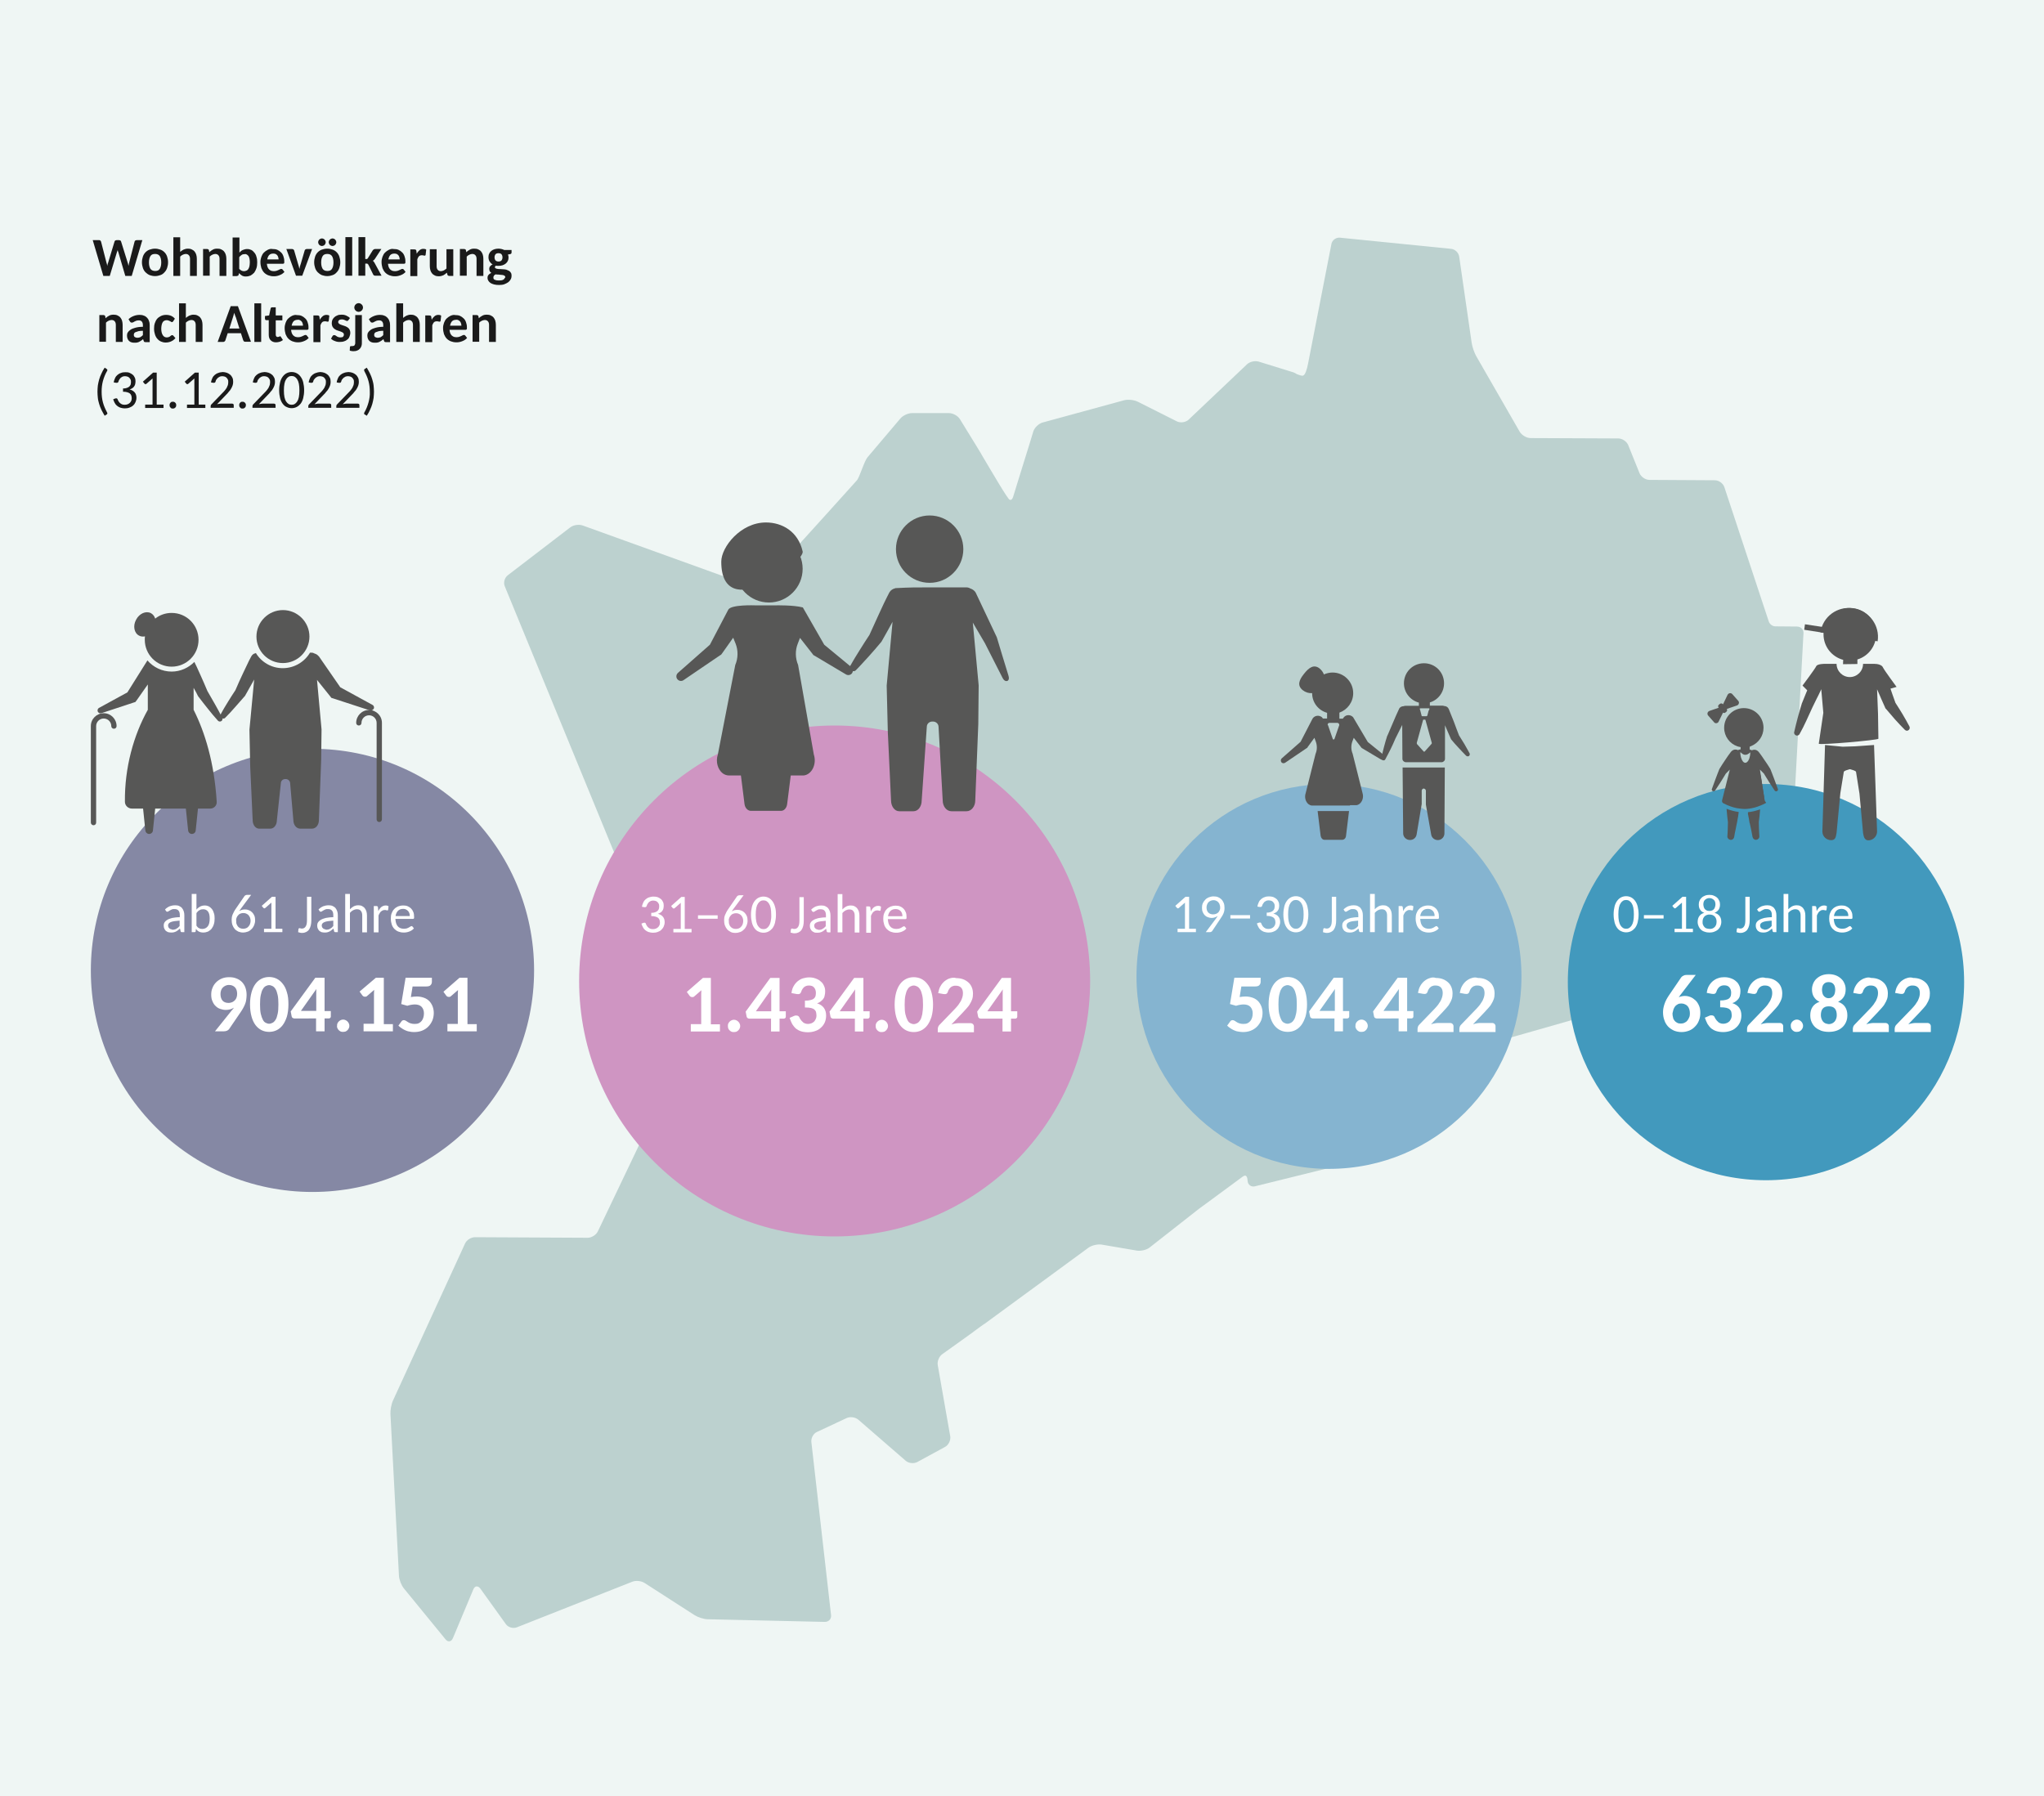
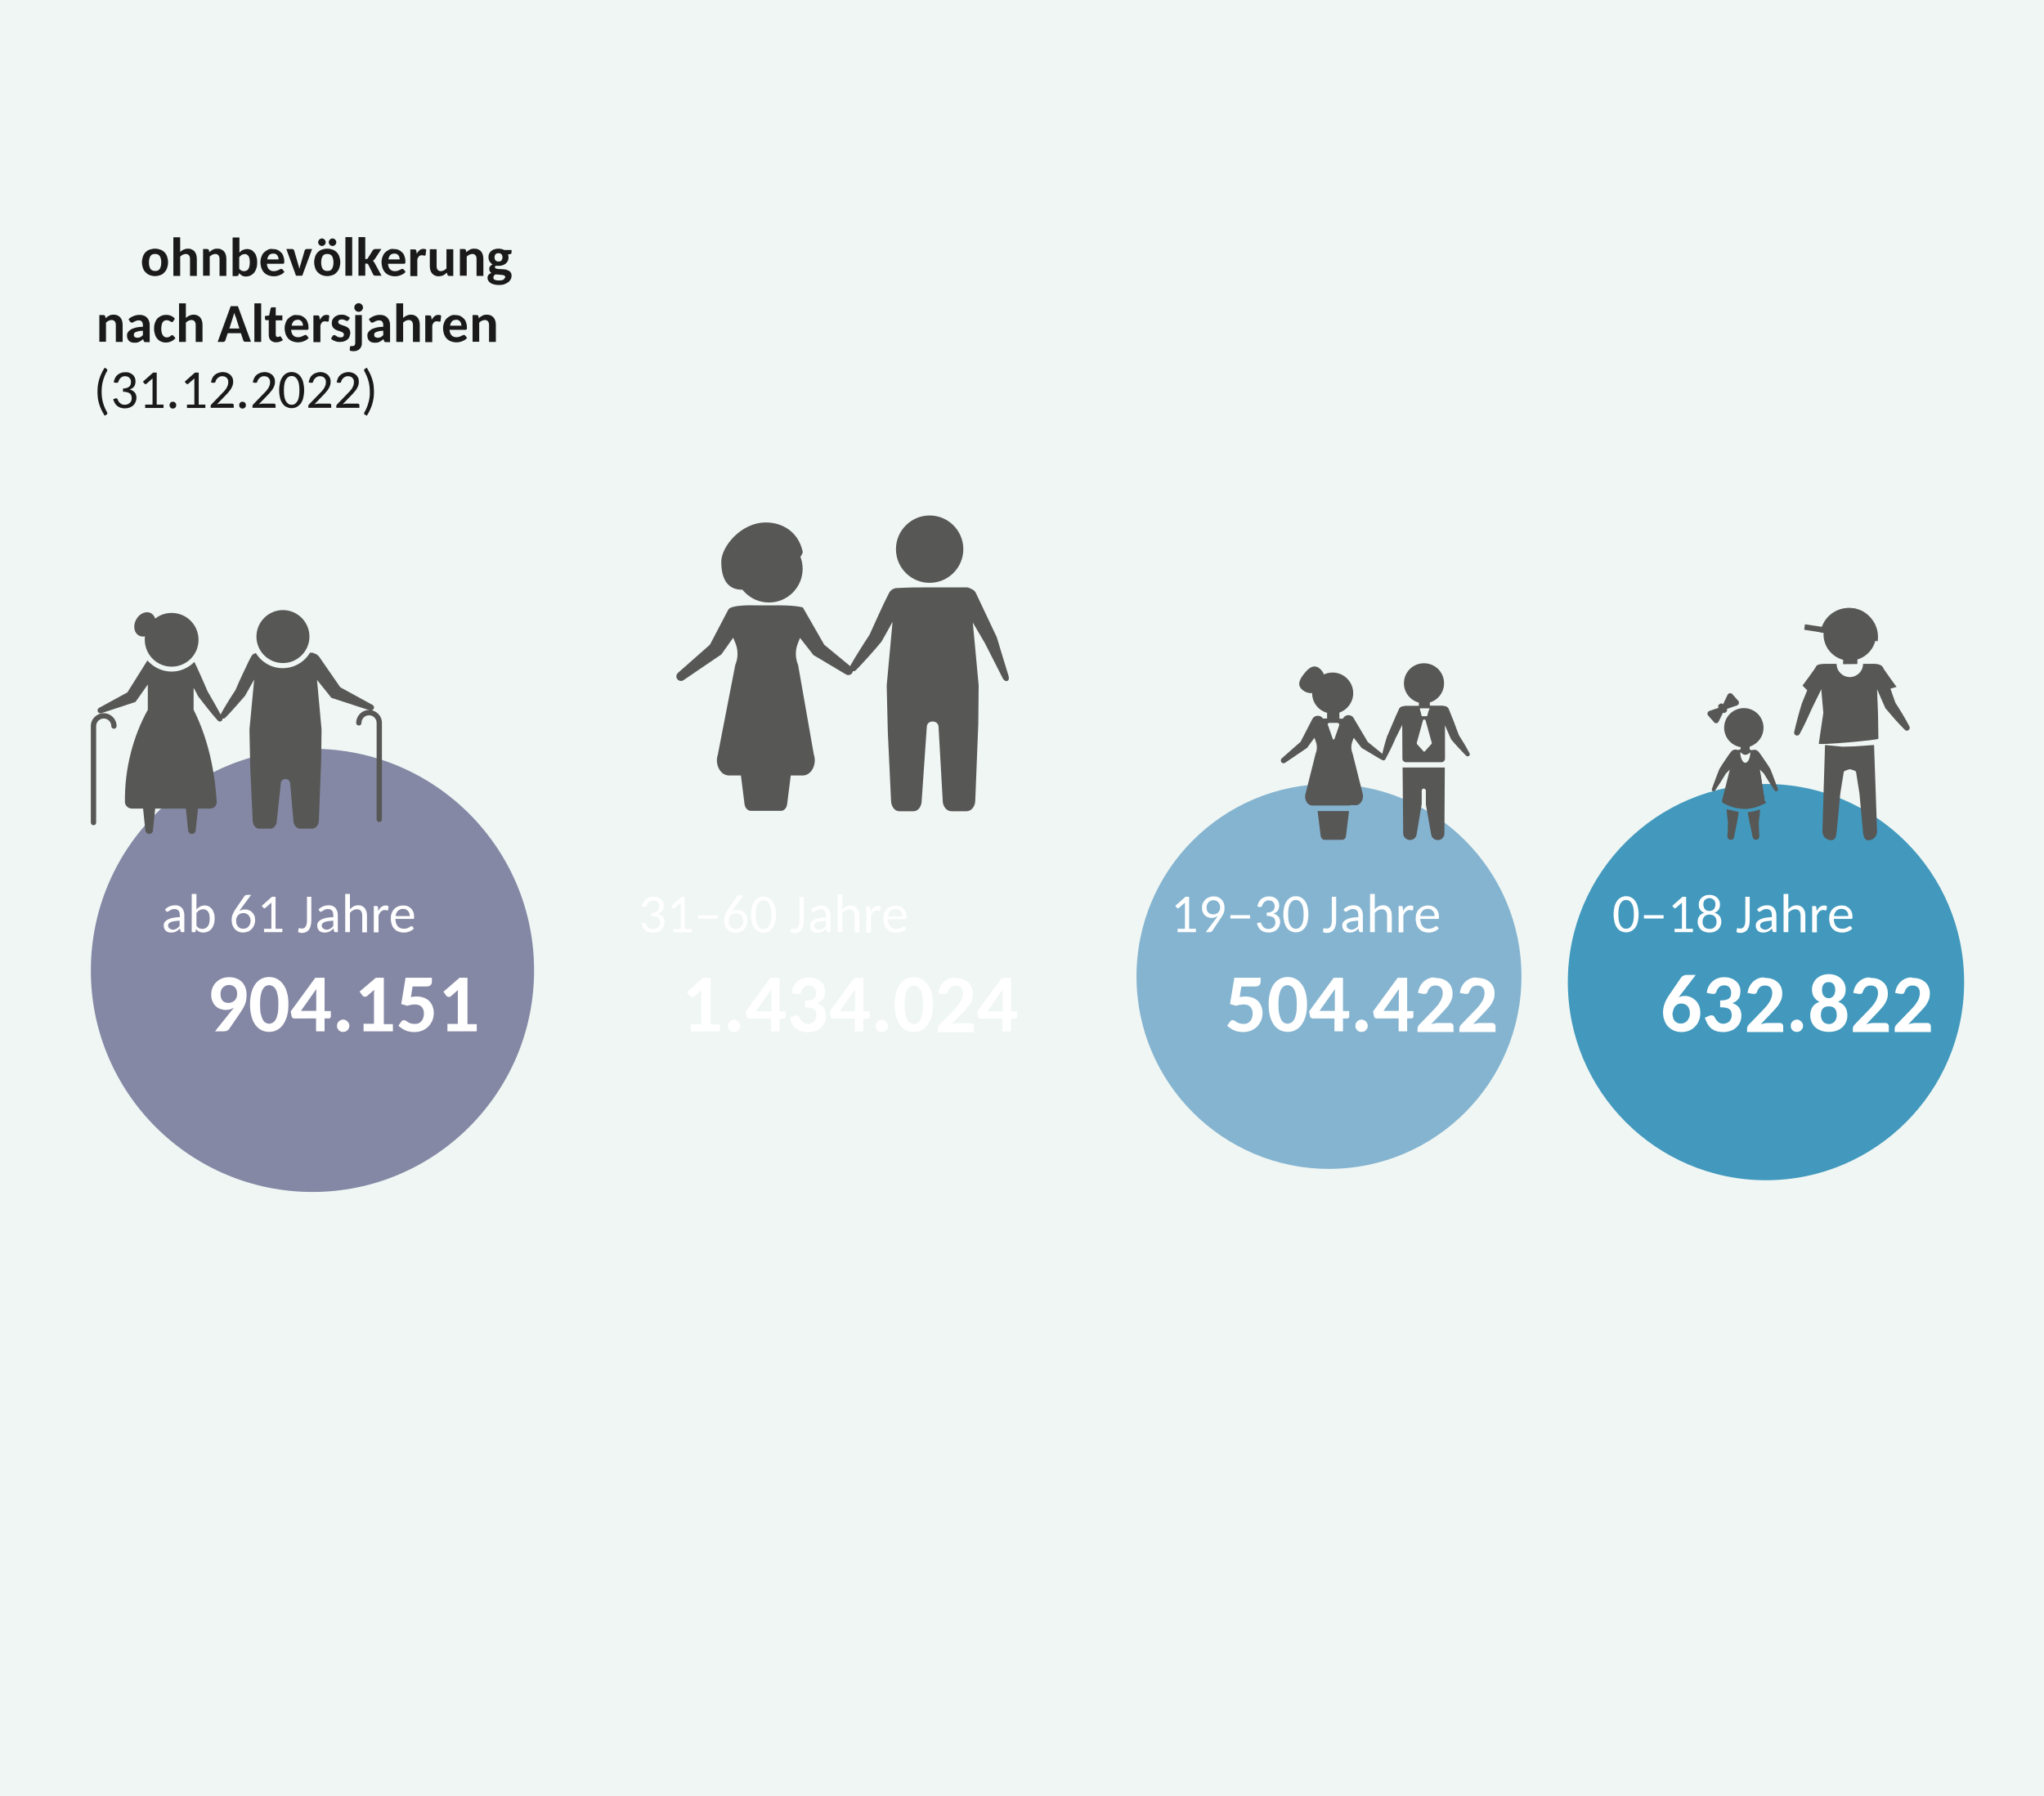
<svg xmlns="http://www.w3.org/2000/svg" xmlns:xlink="http://www.w3.org/1999/xlink" version="1.1" id="Ebene_1" x="0px" y="0px" width="1080px" height="949.2px" viewBox="0 0 1080 949.2" style="enable-background:new 0 0 1080 949.2;" xml:space="preserve">
  <style type="text/css">
	.st0{clip-path:url(#SVGID_2_);fill:#EFF6F4;}
	.st1{fill:#8588A4;}
	.st2{fill:#FFFFFF;}
	.st3{fill:#575756;}
	.st4{fill:#BCD1CF;}
	.st5{fill:#CF95C2;}
	.st6{fill:#1A1A1A;}
	.st7{fill:#85B4D0;}
	.st8{fill:#4299BD;}
</style>
  <g>
    <g>
      <defs>
        <rect id="SVGID_1_" width="1080" height="949.9" />
      </defs>
      <clipPath id="SVGID_2_">
        <use xlink:href="#SVGID_1_" style="overflow:visible;" />
      </clipPath>
      <polygon class="st0" points="-56.1,-17.2 -56.1,973 1136,973 1136,-17.2 -56.1,-17.2   " />
    </g>
    <path class="st1" d="M165.1,629.9c64.6,0,117.1-52.4,117.1-117.1c0-64.6-52.4-117.1-117.1-117.1C100.4,395.8,48,448.2,48,512.9   C48,577.5,100.4,629.9,165.1,629.9L165.1,629.9z" />
    <path class="st2" d="M97.4,492.6v-8.9c0-0.8-0.1-1.5-0.3-2.1c-0.2-0.6-0.5-1.2-0.9-1.7c-0.4-0.5-0.9-0.8-1.5-1.1   c-0.6-0.3-1.3-0.4-2.1-0.4c-1.1,0-2.1,0.2-2.9,0.5c-0.9,0.4-1.7,0.9-2.5,1.7l0.5,0.8c0.1,0.1,0.2,0.2,0.3,0.3   c0.1,0.1,0.3,0.1,0.4,0.1c0.2,0,0.4-0.1,0.6-0.2c0.2-0.2,0.5-0.3,0.8-0.5c0.3-0.2,0.6-0.3,1-0.5c0.4-0.2,0.9-0.2,1.5-0.2   c0.9,0,1.6,0.3,2,0.8c0.5,0.5,0.7,1.4,0.7,2.4v1.1c-1.6,0-2.9,0.2-4,0.4c-1.1,0.3-2,0.6-2.6,1c-0.7,0.4-1.2,0.9-1.5,1.4   c-0.3,0.5-0.4,1-0.4,1.6c0,0.6,0.1,1.2,0.3,1.6c0.2,0.5,0.5,0.8,0.8,1.2c0.4,0.3,0.8,0.5,1.2,0.7c0.5,0.1,1,0.2,1.5,0.2   c0.5,0,1,0,1.4-0.1c0.4-0.1,0.8-0.2,1.2-0.4c0.4-0.2,0.7-0.4,1.1-0.7c0.3-0.3,0.7-0.6,1.1-0.9l0.3,1.3c0,0.2,0.1,0.4,0.3,0.5   c0.1,0.1,0.3,0.1,0.6,0.1H97.4L97.4,492.6z M90.2,491c-0.3-0.1-0.5-0.2-0.7-0.4c-0.2-0.2-0.4-0.4-0.5-0.6c-0.1-0.3-0.2-0.6-0.2-0.9   c0-0.4,0.1-0.7,0.3-1c0.2-0.3,0.6-0.6,1.1-0.8c0.5-0.2,1.1-0.4,1.9-0.5c0.8-0.1,1.7-0.2,2.8-0.3v2.9c-0.3,0.3-0.6,0.5-0.8,0.8   c-0.3,0.2-0.6,0.4-0.9,0.6s-0.6,0.3-1,0.4c-0.4,0.1-0.7,0.1-1.2,0.1C90.7,491.1,90.4,491,90.2,491L90.2,491z M102.8,492.6   c0.4,0,0.6-0.2,0.6-0.5l0.1-1.2c0.5,0.6,1,1.1,1.6,1.4s1.4,0.5,2.3,0.5s1.7-0.2,2.5-0.5c0.7-0.4,1.4-0.9,1.9-1.5   c0.5-0.7,0.9-1.4,1.2-2.4c0.3-0.9,0.4-1.9,0.4-3.1c0-1.1-0.1-2-0.4-2.8c-0.2-0.8-0.6-1.6-1-2.1c-0.5-0.6-1-1-1.6-1.4   c-0.6-0.3-1.4-0.5-2.2-0.5c-0.9,0-1.8,0.2-2.5,0.6c-0.7,0.4-1.4,0.9-1.9,1.6v-8.3h-2.5v20.2H102.8L102.8,492.6z M109.9,481.7   c0.6,0.8,0.9,2,0.9,3.7c0,1.8-0.3,3.2-1,4.1c-0.7,0.9-1.7,1.4-2.9,1.4c-0.6,0-1.2-0.1-1.7-0.4c-0.5-0.2-1-0.7-1.4-1.3v-6.7   c0.5-0.7,1-1.2,1.6-1.5c0.6-0.4,1.3-0.5,2-0.5C108.4,480.5,109.3,480.9,109.9,481.7L109.9,481.7z M132.7,472.9h-2.2   c-0.3,0-0.6,0.1-0.8,0.2c-0.2,0.1-0.4,0.3-0.5,0.4l-4.6,6.7c-0.8,1.1-1.3,2.2-1.7,3.1c-0.4,1-0.5,1.9-0.5,2.7c0,1,0.1,1.9,0.4,2.8   c0.3,0.8,0.7,1.5,1.2,2.1c0.5,0.6,1.2,1,1.9,1.4c0.8,0.3,1.6,0.5,2.5,0.5c0.9,0,1.8-0.2,2.6-0.5c0.8-0.3,1.4-0.8,2-1.4   c0.6-0.6,1-1.3,1.3-2c0.3-0.8,0.5-1.6,0.5-2.5c0-0.9-0.1-1.8-0.4-2.5c-0.3-0.7-0.7-1.3-1.2-1.8s-1.1-0.9-1.7-1.1   c-0.7-0.3-1.3-0.4-2.1-0.4c-0.6,0-1.1,0.1-1.6,0.2c-0.5,0.2-0.9,0.4-1.4,0.6c0.1-0.2,0.3-0.4,0.4-0.5c0.1-0.2,0.3-0.4,0.4-0.6   L132.7,472.9L132.7,472.9z M125,485c0.2-0.5,0.4-0.9,0.8-1.3c0.3-0.4,0.7-0.7,1.2-0.9c0.5-0.2,1-0.3,1.6-0.3c0.6,0,1.1,0.1,1.5,0.3   c0.5,0.2,0.9,0.5,1.2,0.8c0.3,0.4,0.6,0.8,0.8,1.3c0.2,0.5,0.3,1.1,0.3,1.7c0,0.6-0.1,1.1-0.3,1.7c-0.2,0.5-0.4,0.9-0.8,1.3   c-0.3,0.4-0.7,0.7-1.2,0.9c-0.5,0.2-1,0.3-1.6,0.3c-0.6,0-1.1-0.1-1.6-0.3c-0.5-0.2-0.8-0.5-1.2-0.9c-0.3-0.4-0.5-0.8-0.7-1.3   c-0.2-0.5-0.2-1.1-0.2-1.7C124.7,486,124.8,485.5,125,485L125,485z M139.4,492.6h9.8v-1.8h-3.6v-16.9h-1.9l-5.4,4.8l0.8,1   c0.1,0.1,0.2,0.2,0.4,0.3c0.2,0.1,0.4,0,0.7-0.2l3.2-2.8c0,0.4,0,0.8,0,1.2v12.6h-3.9V492.6L139.4,492.6z M164.8,473.9h-2.6v12.3   c0,1.6-0.2,2.7-0.7,3.4c-0.4,0.7-1.1,1.1-1.9,1.1c-0.3,0-0.6,0-0.8-0.1c-0.2-0.1-0.4-0.1-0.5-0.1c-0.2,0-0.3,0-0.4,0.1   c-0.1,0.1-0.1,0.2-0.2,0.4c0,0.2-0.1,0.5-0.1,0.8c0,0.3,0,0.5-0.1,0.8c0.4,0.1,0.8,0.2,1.1,0.3c0.4,0.1,0.7,0.1,1.1,0.1   c0.8,0,1.5-0.2,2.1-0.5c0.6-0.3,1.1-0.7,1.5-1.3c0.4-0.6,0.7-1.3,0.9-2.1c0.2-0.8,0.3-1.8,0.3-2.8V473.9L164.8,473.9z M178.5,492.6   v-8.9c0-0.8-0.1-1.5-0.3-2.1c-0.2-0.6-0.5-1.2-0.9-1.7c-0.4-0.5-0.9-0.8-1.5-1.1c-0.6-0.3-1.3-0.4-2.1-0.4c-1.1,0-2.1,0.2-2.9,0.5   c-0.9,0.4-1.7,0.9-2.5,1.7l0.5,0.8c0.1,0.1,0.2,0.2,0.3,0.3c0.1,0.1,0.3,0.1,0.4,0.1c0.2,0,0.4-0.1,0.6-0.2   c0.2-0.2,0.5-0.3,0.8-0.5c0.3-0.2,0.6-0.3,1-0.5c0.4-0.2,0.9-0.2,1.5-0.2c0.9,0,1.6,0.3,2,0.8c0.5,0.5,0.7,1.4,0.7,2.4v1.1   c-1.6,0-2.9,0.2-4,0.4c-1.1,0.3-2,0.6-2.6,1c-0.7,0.4-1.2,0.9-1.5,1.4c-0.3,0.5-0.4,1-0.4,1.6c0,0.6,0.1,1.2,0.3,1.6   c0.2,0.5,0.5,0.8,0.8,1.2c0.4,0.3,0.8,0.5,1.2,0.7c0.5,0.1,1,0.2,1.5,0.2c0.5,0,1,0,1.4-0.1c0.4-0.1,0.8-0.2,1.2-0.4   c0.4-0.2,0.7-0.4,1.1-0.7c0.3-0.3,0.7-0.6,1.1-0.9l0.3,1.3c0,0.2,0.1,0.4,0.3,0.5c0.1,0.1,0.3,0.1,0.6,0.1H178.5L178.5,492.6z    M171.4,491c-0.3-0.1-0.5-0.2-0.7-0.4c-0.2-0.2-0.4-0.4-0.5-0.6c-0.1-0.3-0.2-0.6-0.2-0.9c0-0.4,0.1-0.7,0.3-1   c0.2-0.3,0.6-0.6,1.1-0.8c0.5-0.2,1.1-0.4,1.9-0.5c0.8-0.1,1.7-0.2,2.8-0.3v2.9c-0.3,0.3-0.6,0.5-0.8,0.8c-0.3,0.2-0.6,0.4-0.9,0.6   s-0.6,0.3-1,0.4c-0.4,0.1-0.7,0.1-1.2,0.1C171.9,491.1,171.6,491,171.4,491L171.4,491z M184.9,492.6v-10.2c0.5-0.6,1.1-1.1,1.7-1.4   c0.6-0.3,1.3-0.5,2-0.5c1,0,1.7,0.3,2.1,0.9c0.5,0.6,0.7,1.4,0.7,2.4v8.9h2.5v-8.9c0-0.8-0.1-1.5-0.3-2.2c-0.2-0.6-0.5-1.2-0.9-1.7   c-0.4-0.5-0.9-0.8-1.4-1.1c-0.6-0.3-1.2-0.4-2-0.4c-0.9,0-1.7,0.2-2.5,0.6c-0.7,0.4-1.3,0.9-1.9,1.5v-8.1h-2.5v20.2H184.9   L184.9,492.6z M200,492.6v-8.8c0.2-0.5,0.4-0.9,0.6-1.2c0.2-0.4,0.4-0.7,0.7-0.9c0.3-0.3,0.6-0.4,0.9-0.6c0.3-0.1,0.7-0.2,1.1-0.2   c0.3,0,0.6,0,0.8,0.1c0.2,0.1,0.4,0.1,0.6,0.1c0.2,0,0.4-0.1,0.4-0.4l0.2-1.8c-0.2-0.1-0.4-0.2-0.7-0.3c-0.3-0.1-0.5-0.1-0.8-0.1   c-0.9,0-1.6,0.3-2.3,0.8c-0.6,0.5-1.2,1.3-1.6,2.2l-0.2-2c0-0.2-0.1-0.4-0.2-0.5c-0.1-0.1-0.3-0.2-0.6-0.2h-1.4v13.9H200L200,492.6   z" />
    <path class="st2" d="M210.3,479c-0.8,0.4-1.5,0.8-2.1,1.5c-0.6,0.6-1,1.4-1.3,2.2c-0.3,0.8-0.4,1.7-0.4,2.7c0,1.2,0.2,2.3,0.5,3.2   c0.3,0.9,0.8,1.7,1.4,2.3c0.6,0.6,1.3,1.1,2.1,1.4c0.8,0.3,1.7,0.5,2.7,0.5c0.5,0,1,0,1.5-0.1c0.5-0.1,1-0.2,1.5-0.4   c0.5-0.2,0.9-0.4,1.4-0.7c0.4-0.3,0.8-0.6,1.1-1l-0.7-0.9c-0.1-0.1-0.1-0.1-0.2-0.2c-0.1,0-0.2-0.1-0.3-0.1c-0.2,0-0.4,0.1-0.6,0.2   c-0.2,0.1-0.5,0.3-0.8,0.5c-0.3,0.2-0.7,0.3-1.1,0.5c-0.4,0.1-1,0.2-1.6,0.2c-0.7,0-1.2-0.1-1.8-0.3c-0.5-0.2-1-0.5-1.4-1   c-0.4-0.4-0.7-1-0.9-1.6c-0.2-0.6-0.3-1.4-0.4-2.3h9.3c0.2,0,0.4-0.1,0.5-0.2s0.1-0.4,0.1-0.8c0-1-0.1-1.9-0.4-2.6   c-0.3-0.8-0.7-1.4-1.2-1.9c-0.5-0.5-1.1-0.9-1.8-1.2c-0.7-0.3-1.5-0.4-2.3-0.4C212,478.5,211.1,478.7,210.3,479L210.3,479z    M214.5,480.6c0.4,0.2,0.8,0.5,1.1,0.8c0.3,0.3,0.5,0.7,0.7,1.2c0.2,0.5,0.2,1,0.2,1.5H209c0.2-1.2,0.6-2.1,1.3-2.8   c0.7-0.7,1.6-1,2.8-1C213.6,480.3,214.1,480.4,214.5,480.6L214.5,480.6z" />
    <path class="st2" d="M113.6,545h4.7c0.6,0,1.1-0.1,1.6-0.3c0.5-0.2,0.8-0.5,1.1-0.8l6.2-9.1c0.5-0.7,0.9-1.4,1.3-2.1   c0.4-0.7,0.7-1.4,1-2.1c0.3-0.7,0.5-1.5,0.6-2.3c0.1-0.8,0.2-1.6,0.2-2.5c0-1.4-0.2-2.6-0.6-3.8c-0.4-1.2-1-2.1-1.8-3   c-0.8-0.8-1.8-1.5-2.9-1.9c-1.2-0.5-2.4-0.7-3.9-0.7c-1.4,0-2.7,0.2-3.9,0.7c-1.2,0.5-2.2,1.2-3,2c-0.8,0.8-1.5,1.8-1.9,2.9   c-0.5,1.1-0.7,2.3-0.7,3.6c0,1.4,0.2,2.6,0.7,3.6c0.4,1,1,1.9,1.7,2.5c0.7,0.7,1.5,1.2,2.5,1.5c0.9,0.3,1.8,0.5,2.8,0.5   c0.8,0,1.6-0.1,2.3-0.3c0.7-0.2,1.4-0.5,2-0.9c-0.2,0.2-0.3,0.5-0.5,0.7c-0.2,0.2-0.4,0.5-0.6,0.7L113.6,545L113.6,545z M125,527.1   c-0.2,0.6-0.5,1.1-0.9,1.5c-0.4,0.4-0.8,0.7-1.4,1c-0.6,0.2-1.2,0.4-1.9,0.4c-1.4,0-2.5-0.4-3.2-1.2c-0.7-0.8-1.1-2-1.1-3.5   c0-0.7,0.1-1.3,0.3-1.9c0.2-0.6,0.5-1.1,0.9-1.5c0.4-0.4,0.8-0.7,1.4-1c0.5-0.2,1.1-0.4,1.8-0.4c0.7,0,1.3,0.1,1.8,0.3   c0.5,0.2,1,0.5,1.4,0.9c0.4,0.4,0.7,0.9,0.9,1.5c0.2,0.6,0.3,1.3,0.3,2C125.3,525.9,125.2,526.5,125,527.1L125,527.1z M151.6,524.4   c-0.5-1.8-1.2-3.3-2.2-4.5c-0.9-1.2-2-2.1-3.2-2.7c-1.2-0.6-2.6-0.9-4-0.9s-2.8,0.3-4,0.9c-1.2,0.6-2.3,1.5-3.2,2.7   c-0.9,1.2-1.6,2.7-2.1,4.5c-0.5,1.8-0.8,4-0.8,6.4s0.3,4.6,0.8,6.4c0.5,1.8,1.2,3.3,2.1,4.5c0.9,1.2,2,2.1,3.2,2.7   c1.2,0.6,2.6,0.9,4,0.9s2.8-0.3,4-0.9c1.2-0.6,2.3-1.5,3.2-2.7c0.9-1.2,1.6-2.7,2.2-4.5c0.5-1.8,0.8-4,0.8-6.4   S152.2,526.2,151.6,524.4L151.6,524.4z M146.7,535.8c-0.3,1.3-0.6,2.4-1.1,3.1c-0.5,0.8-1,1.3-1.6,1.6c-0.6,0.3-1.2,0.5-1.8,0.5   c-0.6,0-1.2-0.2-1.8-0.5c-0.6-0.3-1.1-0.8-1.5-1.6c-0.4-0.8-0.8-1.8-1.1-3.1c-0.3-1.3-0.4-3-0.4-5c0-2,0.1-3.7,0.4-5   c0.3-1.3,0.6-2.4,1.1-3.1c0.4-0.8,1-1.3,1.5-1.6c0.6-0.3,1.2-0.5,1.8-0.5c0.6,0,1.2,0.2,1.8,0.5c0.6,0.3,1.1,0.8,1.6,1.6   c0.5,0.8,0.8,1.8,1.1,3.1c0.3,1.3,0.4,3,0.4,5C147.1,532.9,147,534.5,146.7,535.8L146.7,535.8z M171.5,516.7h-4.9l-13,17.8l0.5,2.6   c0.1,0.3,0.2,0.6,0.5,0.8c0.3,0.2,0.6,0.3,0.9,0.3H167v6.8h4.5v-6.8h2.2c0.3,0,0.6-0.1,0.8-0.3c0.2-0.2,0.3-0.4,0.3-0.7v-2.9h-3.3   V516.7L171.5,516.7z M167,534.2h-8l8.2-11.6c-0.1,0.5-0.1,1-0.1,1.5c0,0.5,0,0.9,0,1.4V534.2L167,534.2z M178.3,543.4   c0.2,0.4,0.4,0.7,0.7,1c0.3,0.3,0.6,0.5,1,0.7c0.4,0.2,0.8,0.2,1.3,0.2c0.5,0,0.9-0.1,1.3-0.2c0.4-0.2,0.7-0.4,1-0.7   c0.3-0.3,0.5-0.6,0.7-1c0.2-0.4,0.3-0.8,0.3-1.3c0-0.4-0.1-0.9-0.3-1.3c-0.2-0.4-0.4-0.7-0.7-1c-0.3-0.3-0.6-0.5-1-0.7   c-0.4-0.2-0.8-0.3-1.3-0.3c-0.5,0-0.9,0.1-1.3,0.3c-0.4,0.2-0.7,0.4-1,0.7c-0.3,0.3-0.5,0.6-0.7,1c-0.2,0.4-0.2,0.8-0.2,1.3   C178,542.5,178.1,543,178.3,543.4L178.3,543.4z M192.1,545h15.5v-3.8h-4.8v-24.5h-4.2L190,524l1.6,2.2c0.1,0.1,0.2,0.2,0.4,0.3   c0.2,0.1,0.4,0.2,0.6,0.2s0.4,0,0.7,0c0.2,0,0.5-0.2,0.7-0.4l3.7-3.2c0,0.7-0.1,1.4-0.1,2v15.9h-5.5V545L192.1,545z M228.2,516.7   h-13.9l-2.3,13.9l3.2,0.9c0.7-0.2,1.3-0.4,2-0.5c0.7-0.1,1.3-0.2,1.9-0.2c1.6,0,2.8,0.4,3.6,1.2c0.8,0.8,1.3,2,1.3,3.5   c0,0.8-0.1,1.5-0.3,2.2c-0.2,0.7-0.5,1.3-0.9,1.8c-0.4,0.5-0.9,0.9-1.5,1.2c-0.6,0.3-1.3,0.4-2.2,0.4c-0.8,0-1.5-0.1-2.1-0.3   c-0.6-0.2-1.1-0.4-1.5-0.7c-0.4-0.3-0.8-0.5-1.1-0.7c-0.3-0.2-0.7-0.3-1-0.3c-0.5,0-1,0.2-1.3,0.7l-1.6,2.2c0.5,0.5,1,0.9,1.6,1.3   c0.6,0.4,1.2,0.8,1.9,1.1c0.7,0.3,1.4,0.6,2.2,0.7c0.8,0.2,1.6,0.3,2.5,0.3c1.5,0,2.9-0.2,4.2-0.7c1.3-0.5,2.4-1.2,3.3-2.1   c0.9-0.9,1.6-1.9,2.2-3.2c0.5-1.2,0.8-2.6,0.8-4.1c0-1.2-0.2-2.3-0.6-3.4c-0.4-1.1-1-2-1.7-2.8c-0.8-0.8-1.7-1.4-2.8-1.8   c-1.1-0.4-2.4-0.7-3.8-0.7c-1,0-2.1,0.1-3.2,0.3l0.9-5.6h7.2c1.1,0,1.9-0.2,2.3-0.7c0.5-0.5,0.7-1.1,0.7-1.8V516.7L228.2,516.7z    M236.4,545h15.5v-3.8H247v-24.5h-4.2l-8.5,7.4l1.6,2.2c0.1,0.1,0.2,0.2,0.4,0.3c0.2,0.1,0.4,0.2,0.6,0.2s0.4,0,0.7,0   c0.2,0,0.5-0.2,0.7-0.4l3.7-3.2c0,0.7-0.1,1.4-0.1,2v15.9h-5.5V545L236.4,545z" />
    <path class="st3" d="M200.4,434.4c-0.8,0-1.4-0.6-1.4-1.4v-51c0-2.2-1.8-4-4-4c-2.2,0-4,1.8-4,4c0,0.8-0.6,1.4-1.4,1.4   c-0.8,0-1.4-0.6-1.4-1.4c0-3.7,3-6.8,6.8-6.8c3.7,0,6.8,3,6.8,6.8v51C201.8,433.7,201.2,434.4,200.4,434.4L200.4,434.4z" />
    <path class="st3" d="M49.4,436.1c0.8,0,1.4-0.6,1.4-1.4v-51c0-2.2,1.8-4,4-4c2.2,0,4,1.8,4,4c0,0.8,0.6,1.4,1.4,1.4   s1.4-0.6,1.4-1.4c0-3.7-3-6.8-6.8-6.8c-3.7,0-6.8,3-6.8,6.8v51C48,435.4,48.6,436.1,49.4,436.1L49.4,436.1z" />
    <path class="st3" d="M149.5,350.4c7.7,0,14-6.3,14-14c0-7.7-6.3-14-14-14s-14,6.3-14,14C135.5,344.1,141.7,350.4,149.5,350.4   L149.5,350.4z" />
    <path class="st3" d="M73.5,335.9c0.9,0.5,2,0.6,3.1,0.4c-0.1,0.6-0.1,1.2-0.1,1.8c0,7.8,6.3,14.2,14.2,14.2   c7.8,0,14.2-6.3,14.2-14.2c0-7.8-6.3-14.2-14.2-14.2c-3.3,0-6.3,1.1-8.7,3c-0.4-1.3-1.2-2.3-2.3-2.9c-2.6-1.3-6.1,0.2-7.8,3.5   C70.1,330.8,70.9,334.6,73.5,335.9L73.5,335.9z" />
    <path class="st3" d="M196.8,372.5l-17-9.3L168.6,347c-0.1-0.1-0.1-0.2-0.2-0.2c-0.6-0.7-1.3-1.2-2.1-1.4c-0.5-0.3-1.1-0.5-1.7-0.5   h-0.8c-2.9,4.9-8.3,8.2-14.4,8.2c-6,0-11.3-3.2-14.2-8c-0.1,0-0.2,0-0.2,0.1c-1,0.2-1.8,0.8-2.3,1.8c-0.8,1.4-1.5,2.9-2.2,4.4   l-2.1,4.4c-1.4,2.9-2.7,5.9-4,8.9c-1.3,2-2.7,4.1-3.9,6.1l-2,3.3c-0.6,1.1-1.3,2.2-1.9,3.4c-0.3,0.6-0.2,1.3,0.3,1.8   c0.6,0.6,1.6,0.6,2.1,0c0.9-0.9,1.8-1.9,2.7-2.8l2.6-2.9c1.7-1.9,3.4-3.9,5.1-5.8l0.1-0.1l0.2-0.4c1.5-2.7,3.1-5.5,4.6-8.2   l-2.5,26.5l0.4,19.4v0l1.3,28.4c0,2.5,1.5,4.5,3.4,4.5h6c1.9,0,3.4-2,3.4-4.5l2.1-19.5c0-1.2,1-2.2,2.3-2.2h0.3   c1.2,0,2.3,1,2.3,2.2l1.7,19.5c0,2.5,1.6,4.5,3.6,4.5h6.3c2,0,3.6-2,3.6-4.5l1.2-31.8c0,0,0.2-16.1,0.2-16.1l-2.4-26.2l6.9,8.6   l0.7,0.9l0.7,0.2l19.6,6.4c0.8,0.2,1.6-0.1,2-0.8C197.9,374,197.6,372.9,196.8,372.5L196.8,372.5z" />
    <path class="st3" d="M117.4,379.2c-0.6-1.2-1.3-2.4-1.9-3.6l-2-3.6c-1.3-2.3-2.6-4.5-3.9-6.8c-1.2-2.8-2.4-5.7-3.7-8.5l-1.9-4.2   c-0.4-0.9-0.9-1.8-1.3-2.7c-3.1,3.1-7.3,5.1-12,5.1c-5.1,0-9.7-2.3-12.8-5.9l-10.6,16.9l-15,8.2c-0.6,0.3-0.9,1.1-0.7,1.8   c0.3,0.8,1.1,1.2,1.9,1l17.3-5.7l0.7-0.2l0.7-0.9l5.9-8.4l0,0c0,0,0,0,0,0v13.4c-7.4,13.2-12.3,30.4-12.1,48.6c0,2,1.7,3.6,3.7,3.6   h5.9l1.2,11.6c0.1,0.9,0.8,1.7,1.8,1.8c1.1,0.1,2.1-0.7,2.2-1.8l1.2-11.6h16.2l1.2,11.6c0.1,0.9,0.8,1.7,1.8,1.8   c1.1,0.1,2.1-0.7,2.2-1.8l1.2-11.6h6.5c2,0,3.6-1.7,3.4-3.7c-1.3-20.6-6.2-36.6-12.2-48.5v-11.6c0.8,1.4,1.6,2.8,2.3,4.3l0.2,0.3   l0,0c1.7,2.2,3.3,4.3,5,6.4l2.6,3.2c0.9,1,1.8,2.1,2.7,3.1c0.4,0.5,1.2,0.7,1.8,0.3C117.5,380.8,117.8,379.9,117.4,379.2   L117.4,379.2z" />
-     <path class="st4" d="M949.5,331.1L938,331c-1.4,0-2.9-1.1-3.4-2.5l-23.5-71.1c-0.7-2-2.9-3.6-5-3.6l-34.6-0.2   c-2.1,0-4.4-1.6-5.2-3.5l-6-14.9c-0.8-1.9-3.1-3.5-5.2-3.5l-46.4-0.2c-2.1,0-4.6-1.5-5.7-3.3L780,188.2c-1-1.8-2.1-4.9-2.4-7   l-6.6-45.6c-0.3-2.1-2.2-3.9-4.3-4.1l-58.7-5.9c-2.1-0.2-4.1,1.3-4.5,3.3l-12.3,63c-0.7,3.7-1.6,6.2-2.7,6.6   c-0.5,0.2-1.8-0.2-3.3-0.8c-0.6-0.4-1.2-0.7-1.7-0.9l-2.9-0.9h0l-15.5-4.8c-2-0.6-4.8,0-6.3,1.5l-30.8,29.2   c-1.5,1.4-4.3,1.8-6.1,0.9l-20.9-10.5c-1.9-0.9-5-1.2-7-0.7l-43.2,11.8c-2,0.6-4.1,2.6-4.8,4.6l-2,6.6c-0.2,0.7-2.4,7.8-4.2,13.5   l0,0l-0.3,1c-0.8,2.6-1.5,4.7-1.8,5.8c0,0,0,0,0,0l-2.4,7.8c-0.3,0.9-0.8,1.5-1.3,1.6c-0.2-0.1-0.4-0.1-0.5-0.1   c-0.8,0.1-9.6-15-15-24.1c-0.1-0.1-0.1-0.3-0.2-0.4l-2.8-4.6c0,0,0,0,0,0l0,0l-8.3-13.5c-1.1-1.8-3.7-3.2-5.8-3.2h-19.5   c-2.1,0-4.9,1.3-6.2,2.9l-17.2,20.3c-2,2.3-4.2,10.6-5.8,12.4c-1.6,1.8-28.9,32.1-39.2,43.3L403,308.3c-1.4,1.5-4.2,2.2-6.1,1.5   l-89-32.1c-2-0.7-4.9-0.3-6.6,1L268.3,304c-1.7,1.3-2.4,3.9-1.6,5.8L328,459c0.8,1.9,3.1,3.6,5.2,3.8l49.8,4.2c2.1,0.2,4,2,4.3,4.1   l3.8,28.6c0.7,5.4,1.2,27,1.1,32.4l-0.1,12.2c0,2.1-1.7,3.7-3.8,3.7l-19.3-0.5c-2.1-0.1-4.5,1.4-5.4,3.3l-47.7,99.9   c-0.9,1.9-3.3,3.4-5.4,3.4l-59.5-0.3c-2.1,0-4.5,1.5-5.3,3.4L207.7,740c-0.9,1.9-1.5,5.1-1.4,7.2l4.5,85.5c0.1,2.1,1.3,5.1,2.6,6.7   l22,26.9c1.3,1.6,3,1.4,3.9-0.6l10.8-25.8c0.8-1.9,2.4-2.1,3.7-0.4l13.5,18.8c1.2,1.7,3.8,2.4,5.7,1.7l61-24.1   c1.9-0.8,4.9-0.5,6.7,0.7l26.4,17c1.8,1.1,4.9,2.1,6.9,2.1l61.8,1.4c2.1,0,3.6-1.6,3.3-3.7L428.7,762c-0.2-2.1,1.1-4.5,3-5.3   l15.6-7.3c1.9-0.9,4.7-0.5,6.3,0.9l24.9,21.6c1.6,1.4,4.3,1.7,6.2,0.7l14.7-8c1.8-1,3-3.5,2.7-5.5l-6.6-37.6   c-0.4-2.1,0.7-4.7,2.4-5.9l7-5h0c0,0,0,0,0,0l9.2-6.6c0.1,0,0.1-0.1,0.2-0.2c1.8-1.3,3.7-2.7,5.5-4c0.1-0.1,0.3-0.1,0.4-0.2   l55-40.3c1.7-1.2,4.7-1.9,6.8-1.6l18.8,3.2c2.1,0.3,5.1-0.4,6.7-1.7l26-20.4c0.6-0.5,20.8-15.2,23.1-17c2.4-1.7,2.5,1.2,2.6,2.2   c0.1,2.1,1.9,3.4,3.9,2.9l69.5-17.2c2-0.5,3.8-2.6,4-4.7l3.6-36.5c0.2-2.1,2-4.2,4-4.8l103.4-29.5c2-0.6,5-2,6.7-3.2l42.9-30.3   c1.7-1.2,2.7-3.8,2.3-5.9l-3.8-18.4v0c-1-5,0.7-5.6,1.2-6c0.2-0.1,1.3-0.8,3-1.6c0.2-0.1,0.4-0.1,0.5-0.2l12-6.4c0,0,0,0,0,0   c0,0,0,0,0,0l31.3-16.6c1.8-1,3.4-3.5,3.5-5.5l5.7-105.1C953.2,332.8,951.6,331.1,949.5,331.1L949.5,331.1z" />
-     <path class="st5" d="M441,653.4c74.5,0,135-60.4,135-135c0-74.5-60.4-135-135-135c-74.5,0-135,60.4-135,135   C306,593,366.5,653.4,441,653.4L441,653.4z" />
    <path class="st2" d="M343,474.2c-0.7,0.2-1.3,0.6-1.8,1c-0.5,0.4-1,1-1.3,1.7c-0.3,0.7-0.6,1.4-0.7,2.3l1.3,0.2   c0.3,0,0.6,0,0.8-0.1c0.2-0.1,0.3-0.3,0.4-0.6c0.1-0.4,0.3-0.8,0.5-1.1c0.2-0.3,0.5-0.6,0.7-0.9c0.3-0.2,0.6-0.4,1-0.6   c0.4-0.1,0.8-0.2,1.2-0.2s0.9,0.1,1.3,0.2s0.7,0.3,1,0.6c0.3,0.3,0.5,0.6,0.7,1c0.2,0.4,0.2,0.9,0.2,1.4c0,0.5-0.1,0.9-0.2,1.3   c-0.2,0.4-0.4,0.7-0.7,1s-0.8,0.5-1.3,0.7c-0.5,0.2-1.2,0.3-2,0.3v1.7c0.9,0,1.7,0.1,2.3,0.3c0.6,0.2,1.1,0.4,1.4,0.7   c0.3,0.3,0.6,0.7,0.7,1.1c0.1,0.4,0.2,0.9,0.2,1.4c0,0.4-0.1,0.8-0.2,1.2c-0.2,0.4-0.4,0.8-0.7,1.1c-0.3,0.3-0.7,0.6-1.2,0.8   c-0.5,0.2-1,0.3-1.6,0.3c-0.7,0-1.2-0.1-1.6-0.3c-0.4-0.2-0.8-0.5-1.1-0.8c-0.3-0.3-0.5-0.6-0.7-1c-0.2-0.3-0.3-0.6-0.4-0.9   c-0.1-0.2-0.3-0.4-0.5-0.4c-0.3,0-0.5,0-0.8,0.1l-1,0.4c0.2,0.7,0.5,1.3,0.8,1.9c0.3,0.6,0.7,1.1,1.2,1.5c0.5,0.4,1.1,0.8,1.7,1   c0.7,0.2,1.5,0.4,2.5,0.4c0.8,0,1.6-0.1,2.4-0.4s1.4-0.6,1.9-1.1s1-1.1,1.3-1.8c0.3-0.7,0.5-1.5,0.5-2.3c0-1.1-0.3-2.1-0.9-2.8   c-0.6-0.8-1.5-1.3-2.7-1.6c0.5-0.2,0.9-0.3,1.3-0.6c0.4-0.2,0.7-0.5,1-0.9c0.3-0.4,0.5-0.8,0.6-1.2c0.1-0.5,0.2-1,0.2-1.6   c0-0.7-0.1-1.4-0.4-2c-0.3-0.6-0.6-1.1-1.1-1.5c-0.5-0.4-1-0.7-1.7-1c-0.7-0.2-1.4-0.3-2.2-0.3C344.4,473.8,343.6,474,343,474.2   L343,474.2z M355.6,492.7h9.8v-1.8h-3.6V474H360l-5.4,4.8l0.8,1c0.1,0.1,0.2,0.2,0.4,0.3c0.2,0.1,0.4,0,0.7-0.2l3.2-2.8   c0,0.4,0,0.8,0,1.2v12.6h-3.9V492.7L355.6,492.7z M368.8,485.5h10.4v-1.8h-10.4V485.5L368.8,485.5z M392.9,473.1h-2.2   c-0.3,0-0.6,0.1-0.8,0.2c-0.2,0.1-0.4,0.3-0.5,0.4l-4.6,6.7c-0.8,1.1-1.3,2.2-1.7,3.1c-0.4,1-0.5,1.9-0.5,2.7c0,1,0.1,1.9,0.4,2.8   c0.3,0.8,0.7,1.5,1.2,2.1c0.5,0.6,1.2,1,1.9,1.4s1.6,0.5,2.5,0.5c0.9,0,1.8-0.2,2.6-0.5c0.8-0.3,1.4-0.8,2-1.4c0.6-0.6,1-1.3,1.3-2   c0.3-0.8,0.5-1.6,0.5-2.5c0-0.9-0.1-1.8-0.4-2.5c-0.3-0.7-0.7-1.3-1.2-1.8c-0.5-0.5-1.1-0.9-1.7-1.1c-0.7-0.3-1.3-0.4-2.1-0.4   c-0.6,0-1.1,0.1-1.6,0.2c-0.5,0.2-0.9,0.4-1.4,0.6c0.1-0.2,0.3-0.4,0.4-0.5c0.1-0.2,0.3-0.4,0.4-0.6L392.9,473.1L392.9,473.1z    M385.3,485.1c0.2-0.5,0.4-0.9,0.8-1.3c0.3-0.4,0.7-0.7,1.2-0.9c0.5-0.2,1-0.3,1.6-0.3c0.6,0,1.1,0.1,1.5,0.3   c0.5,0.2,0.9,0.5,1.2,0.8c0.3,0.4,0.6,0.8,0.8,1.3c0.2,0.5,0.3,1.1,0.3,1.7c0,0.6-0.1,1.1-0.3,1.7c-0.2,0.5-0.4,0.9-0.8,1.3   c-0.3,0.4-0.7,0.7-1.2,0.9c-0.5,0.2-1,0.3-1.6,0.3c-0.6,0-1.1-0.1-1.6-0.3c-0.5-0.2-0.8-0.5-1.2-0.9s-0.5-0.8-0.7-1.3   c-0.2-0.5-0.2-1.1-0.2-1.7C385,486.1,385.1,485.6,385.3,485.1L385.3,485.1z M409.5,479.2c-0.3-1.2-0.8-2.2-1.4-3   c-0.6-0.8-1.3-1.4-2.1-1.8c-0.8-0.4-1.7-0.6-2.6-0.6c-0.9,0-1.8,0.2-2.6,0.6c-0.8,0.4-1.5,1-2.1,1.8c-0.6,0.8-1.1,1.8-1.4,3   c-0.3,1.2-0.5,2.6-0.5,4.2c0,1.6,0.2,3,0.5,4.2c0.3,1.2,0.8,2.2,1.4,3c0.6,0.8,1.3,1.4,2.1,1.7c0.8,0.4,1.7,0.6,2.6,0.6   c0.9,0,1.8-0.2,2.6-0.6c0.8-0.4,1.5-1,2.1-1.7c0.6-0.8,1.1-1.8,1.4-3c0.3-1.2,0.5-2.6,0.5-4.2C410,481.8,409.9,480.4,409.5,479.2   L409.5,479.2z M407.2,487c-0.2,1-0.5,1.7-0.9,2.3c-0.4,0.6-0.8,1-1.3,1.3c-0.5,0.3-1,0.4-1.6,0.4c-0.5,0-1.1-0.1-1.6-0.4   c-0.5-0.3-0.9-0.7-1.3-1.3c-0.4-0.6-0.7-1.4-0.9-2.3c-0.2-1-0.3-2.2-0.3-3.6c0-1.4,0.1-2.6,0.3-3.6c0.2-1,0.5-1.7,0.9-2.3   c0.4-0.6,0.8-1,1.3-1.3s1-0.4,1.6-0.4c0.5,0,1.1,0.1,1.6,0.4c0.5,0.3,0.9,0.7,1.3,1.3c0.4,0.6,0.7,1.4,0.9,2.3   c0.2,1,0.3,2.2,0.3,3.6C407.6,484.8,407.4,486,407.2,487L407.2,487z M425,474.1h-2.6v12.3c0,1.6-0.2,2.7-0.7,3.4   c-0.4,0.7-1.1,1.1-1.9,1.1c-0.3,0-0.6,0-0.8-0.1c-0.2-0.1-0.4-0.1-0.5-0.1c-0.2,0-0.3,0-0.4,0.1c-0.1,0.1-0.1,0.2-0.2,0.4   c0,0.2-0.1,0.5-0.1,0.8c0,0.3,0,0.5-0.1,0.8c0.4,0.1,0.8,0.2,1.1,0.3c0.4,0.1,0.7,0.1,1.1,0.1c0.8,0,1.5-0.2,2.1-0.5   c0.6-0.3,1.1-0.7,1.5-1.3c0.4-0.6,0.7-1.3,0.9-2.1c0.2-0.8,0.3-1.8,0.3-2.8V474.1L425,474.1z M438.8,492.7v-8.9   c0-0.8-0.1-1.5-0.3-2.1c-0.2-0.6-0.5-1.2-0.9-1.7c-0.4-0.5-0.9-0.8-1.5-1.1c-0.6-0.3-1.3-0.4-2.1-0.4c-1.1,0-2.1,0.2-2.9,0.5   c-0.9,0.4-1.7,0.9-2.5,1.7l0.5,0.8c0.1,0.1,0.2,0.2,0.3,0.3c0.1,0.1,0.3,0.1,0.4,0.1c0.2,0,0.4-0.1,0.6-0.2   c0.2-0.2,0.5-0.3,0.8-0.5c0.3-0.2,0.6-0.3,1-0.5c0.4-0.2,0.9-0.2,1.5-0.2c0.9,0,1.6,0.3,2,0.8c0.5,0.5,0.7,1.4,0.7,2.4v1.1   c-1.6,0-2.9,0.2-4,0.4c-1.1,0.3-2,0.6-2.6,1c-0.7,0.4-1.2,0.9-1.5,1.4c-0.3,0.5-0.4,1-0.4,1.6c0,0.6,0.1,1.2,0.3,1.6   c0.2,0.5,0.5,0.8,0.8,1.2c0.4,0.3,0.8,0.5,1.2,0.7s1,0.2,1.5,0.2c0.5,0,1,0,1.4-0.1c0.4-0.1,0.8-0.2,1.2-0.4   c0.4-0.2,0.7-0.4,1.1-0.7c0.3-0.3,0.7-0.6,1.1-0.9l0.3,1.3c0,0.2,0.1,0.4,0.3,0.5c0.1,0.1,0.3,0.1,0.6,0.1H438.8L438.8,492.7z    M431.6,491.1c-0.3-0.1-0.5-0.2-0.7-0.4c-0.2-0.2-0.4-0.4-0.5-0.6c-0.1-0.3-0.2-0.6-0.2-0.9c0-0.4,0.1-0.7,0.3-1   c0.2-0.3,0.6-0.6,1.1-0.8c0.5-0.2,1.1-0.4,1.9-0.5c0.8-0.1,1.7-0.2,2.8-0.3v2.9c-0.3,0.3-0.6,0.5-0.8,0.8c-0.3,0.2-0.6,0.4-0.9,0.6   c-0.3,0.2-0.6,0.3-1,0.4c-0.4,0.1-0.7,0.1-1.2,0.1C432.2,491.2,431.9,491.2,431.6,491.1L431.6,491.1z M445.1,492.7v-10.2   c0.5-0.6,1.1-1.1,1.7-1.4c0.6-0.3,1.3-0.5,2-0.5c1,0,1.7,0.3,2.1,0.9c0.5,0.6,0.7,1.4,0.7,2.4v8.9h2.5v-8.9c0-0.8-0.1-1.5-0.3-2.2   c-0.2-0.6-0.5-1.2-0.9-1.7c-0.4-0.5-0.9-0.8-1.4-1.1c-0.6-0.3-1.2-0.4-2-0.4c-0.9,0-1.7,0.2-2.5,0.6c-0.7,0.4-1.3,0.9-1.9,1.5v-8.1   h-2.5v20.2H445.1L445.1,492.7z M460.2,492.7V484c0.2-0.5,0.4-0.9,0.6-1.2c0.2-0.4,0.4-0.7,0.7-0.9c0.3-0.3,0.6-0.4,0.9-0.6   c0.3-0.1,0.7-0.2,1.1-0.2c0.3,0,0.6,0,0.8,0.1c0.2,0.1,0.4,0.1,0.6,0.1c0.2,0,0.4-0.1,0.4-0.4l0.2-1.8c-0.2-0.1-0.4-0.2-0.7-0.3   c-0.3-0.1-0.5-0.1-0.8-0.1c-0.9,0-1.6,0.3-2.3,0.8c-0.6,0.5-1.2,1.3-1.6,2.2l-0.2-2c0-0.2-0.1-0.4-0.2-0.5   c-0.1-0.1-0.3-0.2-0.6-0.2h-1.4v13.9H460.2L460.2,492.7z" />
    <path class="st2" d="M470.5,479.1c-0.8,0.4-1.5,0.8-2.1,1.5c-0.6,0.6-1,1.4-1.3,2.2c-0.3,0.8-0.4,1.7-0.4,2.7   c0,1.2,0.2,2.3,0.5,3.2c0.3,0.9,0.8,1.7,1.4,2.3c0.6,0.6,1.3,1.1,2.1,1.4c0.8,0.3,1.7,0.5,2.7,0.5c0.5,0,1,0,1.5-0.1   c0.5-0.1,1-0.2,1.5-0.4c0.5-0.2,0.9-0.4,1.4-0.7c0.4-0.3,0.8-0.6,1.1-1l-0.7-0.9c-0.1-0.1-0.1-0.1-0.2-0.2c-0.1,0-0.2-0.1-0.3-0.1   c-0.2,0-0.4,0.1-0.6,0.2c-0.2,0.1-0.5,0.3-0.8,0.5c-0.3,0.2-0.7,0.3-1.1,0.5c-0.4,0.1-1,0.2-1.6,0.2c-0.7,0-1.2-0.1-1.8-0.3   c-0.5-0.2-1-0.5-1.4-1c-0.4-0.4-0.7-1-0.9-1.6c-0.2-0.6-0.3-1.4-0.4-2.3h9.3c0.2,0,0.4-0.1,0.5-0.2c0.1-0.1,0.1-0.4,0.1-0.8   c0-1-0.1-1.9-0.4-2.6c-0.3-0.8-0.7-1.4-1.2-1.9c-0.5-0.5-1.1-0.9-1.8-1.2c-0.7-0.3-1.5-0.4-2.3-0.4   C472.2,478.6,471.3,478.8,470.5,479.1L470.5,479.1z M474.8,480.7c0.4,0.2,0.8,0.5,1.1,0.8c0.3,0.3,0.5,0.7,0.7,1.2   c0.2,0.5,0.2,1,0.2,1.5h-7.6c0.2-1.2,0.6-2.1,1.3-2.8c0.7-0.7,1.6-1,2.8-1C473.8,480.4,474.3,480.5,474.8,480.7L474.8,480.7z" />
    <path class="st2" d="M364.9,545.1h15.5v-3.8h-4.8v-24.5h-4.2l-8.5,7.4l1.6,2.2c0.1,0.1,0.2,0.2,0.4,0.3c0.2,0.1,0.4,0.2,0.6,0.2   c0.2,0,0.4,0,0.7,0c0.2,0,0.5-0.2,0.7-0.4l3.7-3.2c0,0.7-0.1,1.4-0.1,2v15.9h-5.5V545.1L364.9,545.1z M384.8,543.5   c0.2,0.4,0.4,0.7,0.7,1c0.3,0.3,0.6,0.5,1,0.7c0.4,0.2,0.8,0.2,1.3,0.2c0.5,0,0.9-0.1,1.3-0.2c0.4-0.2,0.7-0.4,1-0.7   c0.3-0.3,0.5-0.6,0.7-1c0.2-0.4,0.3-0.8,0.3-1.3c0-0.4-0.1-0.9-0.3-1.3c-0.2-0.4-0.4-0.7-0.7-1c-0.3-0.3-0.6-0.5-1-0.7   c-0.4-0.2-0.8-0.3-1.3-0.3c-0.5,0-0.9,0.1-1.3,0.3c-0.4,0.2-0.7,0.4-1,0.7c-0.3,0.3-0.5,0.6-0.7,1c-0.2,0.4-0.2,0.8-0.2,1.3   C384.6,542.7,384.7,543.1,384.8,543.5L384.8,543.5z M411.9,516.8H407l-13,17.8l0.5,2.6c0.1,0.3,0.2,0.6,0.5,0.8   c0.3,0.2,0.6,0.3,0.9,0.3h11.5v6.8h4.5v-6.8h2.2c0.3,0,0.6-0.1,0.8-0.3c0.2-0.2,0.3-0.4,0.3-0.7v-2.9h-3.3V516.8L411.9,516.8z    M407.4,534.4h-8l8.2-11.6c-0.1,0.5-0.1,1-0.1,1.5c0,0.5,0,0.9,0,1.4V534.4L407.4,534.4z M424.3,517c-1.1,0.3-2,0.9-2.9,1.6   c-0.8,0.7-1.5,1.5-2.1,2.6c-0.6,1-0.9,2.2-1.1,3.6l2.7,0.5c0.7,0.1,1.2,0.1,1.6-0.1c0.4-0.2,0.7-0.6,0.9-1.3   c0.3-0.9,0.8-1.6,1.4-2.2c0.7-0.6,1.6-0.9,2.6-0.9c1.2,0,2.1,0.3,2.7,1c0.6,0.7,1,1.6,1,2.9c0,0.6-0.1,1.2-0.2,1.7   c-0.2,0.5-0.4,0.9-0.9,1.3c-0.4,0.4-1,0.6-1.8,0.8c-0.7,0.2-1.7,0.3-2.9,0.3v3.6c1.4,0,2.5,0.1,3.3,0.3c0.8,0.2,1.4,0.5,1.8,0.9   c0.4,0.4,0.7,0.8,0.8,1.4c0.1,0.5,0.2,1.1,0.2,1.8c0,0.5-0.1,1-0.3,1.5c-0.2,0.5-0.5,1-0.8,1.4c-0.4,0.4-0.8,0.7-1.4,1   c-0.6,0.2-1.2,0.4-2,0.4c-0.6,0-1.2-0.1-1.6-0.3c-0.5-0.2-0.9-0.4-1.2-0.8c-0.4-0.3-0.7-0.7-1-1.1c-0.3-0.4-0.6-0.9-0.8-1.4   c-0.2-0.4-0.6-0.7-1.1-0.8c-0.5-0.1-1.1-0.1-1.7,0.2l-2.3,1c0.4,1.2,0.9,2.3,1.4,3.3c0.6,0.9,1.2,1.7,2,2.4   c0.8,0.6,1.7,1.1,2.7,1.4c1,0.3,2.2,0.5,3.6,0.5c1.3,0,2.5-0.2,3.7-0.6c1.2-0.4,2.2-0.9,3-1.7c0.9-0.7,1.6-1.7,2.1-2.7   c0.5-1.1,0.8-2.3,0.8-3.8c0-3.3-1.6-5.5-4.8-6.5c0.7-0.2,1.3-0.5,1.8-0.9c0.5-0.4,1-0.8,1.4-1.3c0.4-0.5,0.7-1.1,0.8-1.8   c0.2-0.7,0.3-1.5,0.3-2.4c0-1-0.2-2-0.6-2.8c-0.4-0.9-0.9-1.7-1.7-2.3c-0.7-0.7-1.6-1.2-2.7-1.6c-1-0.4-2.2-0.6-3.5-0.6   C426.5,516.5,425.4,516.7,424.3,517L424.3,517z M456.2,516.8h-4.9l-13,17.8l0.5,2.6c0.1,0.3,0.2,0.6,0.5,0.8   c0.3,0.2,0.6,0.3,0.9,0.3h11.5v6.8h4.5v-6.8h2.2c0.3,0,0.6-0.1,0.8-0.3c0.2-0.2,0.3-0.4,0.3-0.7v-2.9h-3.3V516.8L456.2,516.8z    M451.7,534.4h-8l8.2-11.6c-0.1,0.5-0.1,1-0.1,1.5c0,0.5,0,0.9,0,1.4V534.4L451.7,534.4z M462.9,543.5c0.2,0.4,0.4,0.7,0.7,1   c0.3,0.3,0.6,0.5,1,0.7c0.4,0.2,0.8,0.2,1.3,0.2c0.5,0,0.9-0.1,1.3-0.2c0.4-0.2,0.7-0.4,1-0.7c0.3-0.3,0.5-0.6,0.7-1   c0.2-0.4,0.3-0.8,0.3-1.3c0-0.4-0.1-0.9-0.3-1.3c-0.2-0.4-0.4-0.7-0.7-1c-0.3-0.3-0.6-0.5-1-0.7c-0.4-0.2-0.8-0.3-1.3-0.3   c-0.5,0-0.9,0.1-1.3,0.3c-0.4,0.2-0.7,0.4-1,0.7c-0.3,0.3-0.5,0.6-0.7,1c-0.2,0.4-0.2,0.8-0.2,1.3   C462.7,542.7,462.7,543.1,462.9,543.5L462.9,543.5z M492.2,524.5c-0.5-1.8-1.2-3.3-2.2-4.5c-0.9-1.2-2-2.1-3.2-2.7   c-1.2-0.6-2.6-0.9-4-0.9c-1.4,0-2.8,0.3-4,0.9c-1.2,0.6-2.3,1.5-3.2,2.7c-0.9,1.2-1.6,2.7-2.1,4.5c-0.5,1.8-0.8,4-0.8,6.4   s0.3,4.6,0.8,6.4c0.5,1.8,1.2,3.3,2.1,4.5c0.9,1.2,2,2.1,3.2,2.7c1.2,0.6,2.6,0.9,4,0.9c1.4,0,2.8-0.3,4-0.9   c1.2-0.6,2.3-1.5,3.2-2.7c0.9-1.2,1.6-2.7,2.2-4.5c0.5-1.8,0.8-4,0.8-6.4S492.7,526.3,492.2,524.5L492.2,524.5z M487.3,536   c-0.3,1.3-0.6,2.4-1.1,3.1c-0.5,0.8-1,1.3-1.6,1.6c-0.6,0.3-1.2,0.5-1.8,0.5c-0.6,0-1.2-0.2-1.8-0.5c-0.6-0.3-1.1-0.8-1.5-1.6   c-0.4-0.8-0.8-1.8-1.1-3.1c-0.3-1.3-0.4-3-0.4-5c0-2,0.1-3.7,0.4-5c0.3-1.3,0.6-2.4,1.1-3.1c0.4-0.8,1-1.3,1.5-1.6   c0.6-0.3,1.2-0.5,1.8-0.5c0.6,0,1.2,0.2,1.8,0.5c0.6,0.3,1.1,0.8,1.6,1.6c0.5,0.8,0.8,1.8,1.1,3.1c0.3,1.3,0.4,3,0.4,5   C487.7,533,487.5,534.7,487.3,536L487.3,536z M501.9,517c-1.1,0.3-2,0.9-2.9,1.6c-0.8,0.7-1.5,1.5-2.1,2.6c-0.6,1-0.9,2.2-1.2,3.6   l2.7,0.5c0.7,0.1,1.2,0.1,1.6-0.1c0.4-0.2,0.7-0.6,0.9-1.3c0.1-0.4,0.3-0.8,0.6-1.2c0.2-0.4,0.5-0.7,0.9-1c0.3-0.3,0.7-0.5,1.2-0.6   c0.4-0.2,0.9-0.2,1.4-0.2c1.2,0,2.1,0.3,2.8,1c0.7,0.7,1,1.7,1,3c0,0.7-0.1,1.4-0.3,2.1c-0.2,0.7-0.5,1.3-0.8,2   c-0.4,0.6-0.8,1.3-1.3,2c-0.5,0.7-1.1,1.3-1.8,2.1l-8.2,8.5c-0.3,0.3-0.6,0.7-0.7,1.1c-0.1,0.4-0.2,0.7-0.2,1.1v1.7h19.1v-3.1   c0-0.5-0.2-0.9-0.5-1.2c-0.3-0.3-0.8-0.5-1.3-0.5h-6.4c-0.6,0-1.2,0.1-1.8,0.2c-0.6,0.1-1.3,0.3-1.9,0.5l6-6.3   c0.7-0.8,1.4-1.5,2.1-2.3c0.7-0.8,1.3-1.5,1.7-2.3c0.5-0.8,0.9-1.6,1.2-2.5c0.3-0.9,0.4-1.9,0.4-2.9c0-1.2-0.2-2.3-0.6-3.3   c-0.4-1-1-1.9-1.8-2.6c-0.8-0.7-1.7-1.3-2.8-1.7c-1.1-0.4-2.3-0.6-3.6-0.6C504.1,516.5,503,516.7,501.9,517L501.9,517z    M534.2,516.8h-4.9l-13,17.8l0.5,2.6c0.1,0.3,0.2,0.6,0.5,0.8c0.3,0.2,0.6,0.3,0.9,0.3h11.5v6.8h4.5v-6.8h2.2   c0.3,0,0.6-0.1,0.8-0.3c0.2-0.2,0.3-0.4,0.3-0.7v-2.9h-3.3V516.8L534.2,516.8z M529.7,534.4h-8l8.2-11.6c-0.1,0.5-0.1,1-0.1,1.5   c0,0.5,0,0.9,0,1.4V534.4L529.7,534.4z" />
    <path class="st3" d="M415.9,425l2.8-22.2h-28.1l2.8,22.2c0.3,2,1.7,3.5,3.4,3.5h15.7C414.2,428.6,415.6,427.1,415.9,425L415.9,425z   " />
    <path class="st3" d="M418.9,409.8h5.2c0.2,0,0.3,0,0.5,0c4.3-0.4,7.1-6,5.4-11.1l-8.3-47.3c-1.5-3.6-1.6-7.6-0.2-11.2l1.2-3.1   l6.5,8.3l0.6,0.8l0.4,0.2l16.8,10c1,0.6,2.3,0.4,3.1-0.5c0.8-1,0.7-2.6-0.3-3.4l-14.3-11.8L424.2,321c-4.9-1.3-14.1-1.1-14.1-1.1   h-11.2c0,0-12.7-0.5-14.1,2.3l-9.7,18.5l-16.9,14.9c-0.9,0.8-1.1,2.2-0.4,3.2c0.8,1.1,2.3,1.4,3.4,0.6l19.4-13.2l0.4-0.2l0.6-0.8   l5.8-8.2l1.3,3.2c1.4,3.6,1.3,7.7-0.2,11.2l-9.2,47.3c-1.3,3.9,0,8,2.6,10c1,0.7,2.1,1.1,3.3,1.1h4.4h15.2H418.9L418.9,409.8z" />
    <polygon class="st3" points="347.9,312.6 347.8,312.8 347.9,312.6  " />
    <path class="st3" d="M526.7,336.8l-11.2-23.7c-0.1-0.1-0.2-0.2-0.2-0.3c-0.7-0.9-1.6-1.5-2.6-1.8c-0.6-0.4-1.4-0.6-2.1-0.6h-1   c-9,0-10.5,0-18.3,0c-7.6,0-10.3,0-18.1,0.4c-0.1,0-0.2,0.1-0.3,0.1c-1.2,0.3-2.3,1-3,2.2c-1,1.8-1.8,3.7-2.8,5.6l-2.6,5.6   c-1.7,3.7-3.4,7.5-5.1,11.2c-1.7,2.6-3.4,5.2-5,7.8l-2.6,4.2c-0.8,1.4-1.7,2.8-2.5,4.3c-0.4,0.7-0.3,1.7,0.3,2.3   c0.8,0.8,2,0.8,2.7,0c1.2-1.2,2.3-2.4,3.4-3.6l3.3-3.6c2.2-2.4,4.3-4.9,6.4-7.4l0.1-0.1l0.3-0.4c2-3.5,3.9-6.9,5.8-10.4l-3.1,33.7   l0.6,24.6v0l1.7,36.1c0,3.1,1.9,5.7,4.3,5.7h7.6c2.4,0,4.3-2.5,4.3-5.7l2.7-38.9c0-1.6,1.3-2.8,2.9-2.8h0.4c1.6,0,2.9,1.3,2.9,2.8   l2.2,38.9c0,3.1,2,5.7,4.6,5.7h8c2.5,0,4.6-2.5,4.6-5.7l1.6-40.4c0,0,0.2-20.4,0.2-20.4l-3.1-33.2l6.4,10.9l9.2,18.1   c1.2,2.6,2.7,1.8,2.7,1.8s1.3-0.4,0.5-2.9C531.4,352.5,526.7,336.8,526.7,336.8L526.7,336.8z" />
    <path class="st3" d="M491.2,308c9.8,0,17.8-8,17.8-17.8c0-9.8-8-17.8-17.8-17.8s-17.8,8-17.8,17.8C473.4,300.1,481.4,308,491.2,308   L491.2,308z" />
    <path class="st3" d="M406.3,318.4c9.8,0,17.8-8,17.8-17.8c0-9.8-8-17.8-17.8-17.8c-9.8,0-17.8,8-17.8,17.8   C388.5,310.5,396.5,318.4,406.3,318.4L406.3,318.4z" />
    <path class="st3" d="M424.1,291.4c-2.4-10.6-10.9-15.3-19.4-15.3c-13.4,0-23.6,13-23.6,20.7C381.1,330.5,425.4,297.1,424.1,291.4   L424.1,291.4z" />
-     <path class="st6" d="M54.6,145.8H58l3.8-12.6c0-0.2,0.1-0.3,0.2-0.5c0.1-0.2,0.1-0.4,0.2-0.6c0,0.2,0.1,0.4,0.1,0.6   c0.1,0.2,0.1,0.4,0.2,0.5l3.7,12.6h3.4l5.6-18.9h-2.9c-0.3,0-0.6,0.1-0.8,0.2c-0.2,0.2-0.4,0.4-0.4,0.6l-2.8,10.9   c-0.1,0.3-0.1,0.6-0.2,0.9c-0.1,0.3-0.1,0.7-0.2,1c-0.1-0.4-0.2-0.7-0.2-1c-0.1-0.3-0.2-0.6-0.3-0.9L64,127.7   c-0.1-0.3-0.2-0.5-0.4-0.6c-0.2-0.1-0.5-0.2-0.8-0.2h-1.1c-0.3,0-0.6,0.1-0.8,0.2c-0.2,0.2-0.4,0.4-0.4,0.6l-3.3,10.9   c-0.1,0.3-0.2,0.6-0.3,0.9c-0.1,0.3-0.2,0.7-0.2,1.1c-0.1-0.7-0.3-1.4-0.5-2l-2.8-10.9c-0.1-0.2-0.2-0.4-0.4-0.6   c-0.2-0.2-0.5-0.2-0.8-0.2H49L54.6,145.8L54.6,145.8z" />
    <path class="st6" d="M79.1,131.9c-0.9,0.3-1.6,0.8-2.2,1.4c-0.6,0.6-1.1,1.4-1.4,2.3c-0.3,0.9-0.5,1.9-0.5,3c0,1.1,0.2,2.1,0.5,3   c0.3,0.9,0.8,1.7,1.4,2.3c0.6,0.6,1.3,1.1,2.2,1.5c0.9,0.3,1.8,0.5,2.8,0.5c1,0,2-0.2,2.8-0.5c0.9-0.3,1.6-0.8,2.2-1.5   c0.6-0.6,1.1-1.4,1.4-2.3c0.3-0.9,0.5-1.9,0.5-3c0-1.1-0.2-2.1-0.5-3c-0.3-0.9-0.8-1.7-1.4-2.3c-0.6-0.6-1.3-1.1-2.2-1.4   c-0.9-0.3-1.8-0.5-2.8-0.5C80.9,131.4,80,131.6,79.1,131.9L79.1,131.9z M79.5,142.1c-0.5-0.8-0.8-1.9-0.8-3.4   c0-1.5,0.3-2.6,0.8-3.4c0.5-0.8,1.3-1.1,2.5-1.1c1.1,0,1.9,0.4,2.4,1.1c0.5,0.8,0.8,1.9,0.8,3.4c0,1.5-0.3,2.6-0.8,3.4   c-0.5,0.8-1.3,1.1-2.4,1.1C80.9,143.2,80,142.8,79.5,142.1L79.5,142.1z M95.2,145.8v-10.2c0.4-0.4,0.9-0.8,1.4-1   c0.5-0.2,1-0.4,1.5-0.4c0.7,0,1.3,0.2,1.7,0.7c0.4,0.4,0.6,1.1,0.6,1.9v9h3.6v-9c0-0.8-0.1-1.5-0.3-2.2c-0.2-0.7-0.5-1.2-0.9-1.7   c-0.4-0.5-0.9-0.8-1.5-1.1c-0.6-0.3-1.3-0.4-2-0.4c-0.9,0-1.6,0.2-2.3,0.5c-0.6,0.3-1.2,0.7-1.8,1.2v-7.7h-3.6v20.4H95.2   L95.2,145.8z M110.8,145.8v-10.2c0.4-0.4,0.9-0.8,1.4-1c0.5-0.2,1-0.4,1.5-0.4c0.7,0,1.3,0.2,1.7,0.7c0.4,0.4,0.6,1.1,0.6,1.9v9   h3.6v-9c0-0.8-0.1-1.5-0.3-2.2c-0.2-0.7-0.5-1.2-0.9-1.7c-0.4-0.5-0.9-0.8-1.5-1.1c-0.6-0.3-1.3-0.4-2-0.4c-0.5,0-0.9,0-1.3,0.1   c-0.4,0.1-0.8,0.2-1.1,0.4c-0.4,0.2-0.7,0.4-1,0.6c-0.3,0.2-0.6,0.5-0.9,0.8l-0.2-1c0-0.2-0.1-0.4-0.3-0.5   c-0.2-0.1-0.3-0.2-0.6-0.2h-2.2v14.1H110.8L110.8,145.8z M125.2,145.8c0.2,0,0.4,0,0.6-0.1c0.1-0.1,0.2-0.3,0.3-0.5l0.2-0.9   c0.2,0.3,0.5,0.5,0.7,0.7c0.2,0.2,0.5,0.4,0.8,0.6c0.3,0.2,0.6,0.3,1,0.4c0.3,0.1,0.7,0.1,1.2,0.1c0.9,0,1.7-0.2,2.4-0.5   c0.7-0.4,1.3-0.9,1.9-1.5c0.5-0.7,0.9-1.5,1.2-2.4c0.3-0.9,0.4-2,0.4-3.1c0-1.1-0.1-2-0.4-2.9c-0.2-0.9-0.6-1.6-1.1-2.2   c-0.5-0.6-1-1.1-1.6-1.4c-0.6-0.3-1.4-0.5-2.2-0.5c-0.8,0-1.6,0.2-2.3,0.5c-0.7,0.3-1.3,0.8-1.8,1.4v-8h-3.6v20.4H125.2   L125.2,145.8z M130.4,134.5c0.3,0.2,0.6,0.4,0.9,0.8c0.2,0.3,0.4,0.8,0.5,1.3c0.1,0.5,0.2,1.2,0.2,1.9c0,0.9-0.1,1.6-0.2,2.2   c-0.1,0.6-0.4,1.1-0.6,1.5c-0.3,0.4-0.6,0.7-1,0.8c-0.4,0.2-0.8,0.3-1.3,0.3c-0.5,0-0.9-0.1-1.3-0.3c-0.4-0.2-0.8-0.5-1.2-0.9v-6.2   c0.4-0.5,0.8-0.9,1.3-1.2c0.4-0.3,1-0.4,1.6-0.4C129.7,134.2,130.1,134.3,130.4,134.5L130.4,134.5z M141.5,132   c-0.8,0.4-1.5,0.9-2.1,1.5c-0.6,0.6-1,1.4-1.3,2.2c-0.3,0.8-0.5,1.8-0.5,2.7c0,1.2,0.2,2.3,0.5,3.3c0.4,0.9,0.8,1.7,1.5,2.4   c0.6,0.6,1.4,1.1,2.2,1.4c0.8,0.3,1.8,0.5,2.7,0.5c0.5,0,1,0,1.5-0.1c0.5-0.1,1-0.2,1.5-0.4c0.5-0.2,1-0.4,1.5-0.7   c0.5-0.3,0.9-0.7,1.3-1.1l-1-1.3c-0.2-0.2-0.4-0.3-0.7-0.3c-0.2,0-0.4,0.1-0.7,0.2c-0.2,0.1-0.5,0.3-0.8,0.4   c-0.3,0.1-0.6,0.3-1,0.4s-0.8,0.2-1.4,0.2c-0.5,0-1-0.1-1.4-0.2c-0.4-0.2-0.8-0.4-1.1-0.7c-0.3-0.3-0.6-0.7-0.8-1.2   c-0.2-0.5-0.3-1.1-0.4-1.8h8.4c0.2,0,0.3,0,0.4-0.1c0.1,0,0.2-0.1,0.3-0.2c0.1-0.1,0.1-0.2,0.1-0.4c0-0.2,0-0.4,0-0.7   c0-1-0.2-1.9-0.5-2.7c-0.3-0.8-0.7-1.5-1.3-2c-0.5-0.5-1.2-1-1.9-1.3c-0.7-0.3-1.6-0.4-2.5-0.4C143.2,131.4,142.3,131.6,141.5,132   L141.5,132z M145.6,134.2c0.4,0.2,0.6,0.4,0.9,0.7c0.2,0.3,0.4,0.6,0.5,1c0.1,0.4,0.2,0.8,0.2,1.2h-6c0.2-1,0.5-1.7,1-2.3   c0.5-0.5,1.2-0.8,2.2-0.8C144.8,134,145.3,134.1,145.6,134.2L145.6,134.2z M164.9,131.6H162c-0.2,0-0.4,0.1-0.6,0.2   c-0.2,0.1-0.3,0.3-0.4,0.5l-2.1,7.2c-0.2,0.5-0.3,0.9-0.4,1.3c-0.1,0.4-0.2,0.9-0.3,1.3c-0.2-0.9-0.4-1.8-0.7-2.6l-2.1-7.2   c-0.1-0.2-0.2-0.3-0.4-0.5c-0.2-0.1-0.4-0.2-0.7-0.2h-3l5.1,14.1h3.3L164.9,131.6L164.9,131.6z M170.1,131.9   c-0.9,0.3-1.6,0.8-2.2,1.4c-0.6,0.6-1.1,1.4-1.4,2.3c-0.3,0.9-0.5,1.9-0.5,3c0,1.1,0.2,2.1,0.5,3c0.3,0.9,0.8,1.7,1.4,2.3   c0.6,0.6,1.3,1.1,2.2,1.5c0.9,0.3,1.8,0.5,2.8,0.5c1,0,2-0.2,2.8-0.5c0.9-0.3,1.6-0.8,2.2-1.5c0.6-0.6,1.1-1.4,1.4-2.3   c0.3-0.9,0.5-1.9,0.5-3c0-1.1-0.2-2.1-0.5-3c-0.3-0.9-0.8-1.7-1.4-2.3c-0.6-0.6-1.3-1.1-2.2-1.4c-0.9-0.3-1.8-0.5-2.8-0.5   C171.9,131.4,170.9,131.6,170.1,131.9L170.1,131.9z M170.5,142.1c-0.5-0.8-0.8-1.9-0.8-3.4c0-1.5,0.3-2.6,0.8-3.4   c0.5-0.8,1.3-1.1,2.5-1.1c1.1,0,1.9,0.4,2.4,1.1c0.5,0.8,0.8,1.9,0.8,3.4c0,1.5-0.3,2.6-0.8,3.4c-0.5,0.8-1.3,1.1-2.4,1.1   C171.8,143.2,171,142.8,170.5,142.1L170.5,142.1z M171.9,127.2c-0.1-0.2-0.3-0.5-0.4-0.6c-0.2-0.2-0.4-0.3-0.6-0.4   c-0.2-0.1-0.5-0.2-0.8-0.2c-0.3,0-0.5,0.1-0.8,0.2c-0.2,0.1-0.4,0.2-0.6,0.4c-0.2,0.2-0.3,0.4-0.4,0.6c-0.1,0.2-0.2,0.5-0.2,0.8   c0,0.3,0.1,0.5,0.2,0.8c0.1,0.2,0.2,0.4,0.4,0.6c0.2,0.2,0.4,0.3,0.6,0.4c0.2,0.1,0.5,0.2,0.8,0.2c0.3,0,0.5-0.1,0.8-0.2   c0.2-0.1,0.5-0.2,0.6-0.4c0.2-0.2,0.3-0.4,0.4-0.6c0.1-0.2,0.2-0.5,0.2-0.8C172.1,127.7,172,127.5,171.9,127.2L171.9,127.2z    M177.5,127.2c-0.1-0.2-0.3-0.5-0.4-0.6c-0.2-0.2-0.4-0.3-0.6-0.4c-0.2-0.1-0.5-0.2-0.8-0.2c-0.3,0-0.5,0.1-0.8,0.2   c-0.2,0.1-0.4,0.2-0.6,0.4c-0.2,0.2-0.3,0.4-0.4,0.6c-0.1,0.2-0.2,0.5-0.2,0.8c0,0.3,0.1,0.5,0.2,0.8c0.1,0.2,0.2,0.4,0.4,0.6   c0.2,0.2,0.4,0.3,0.6,0.4c0.2,0.1,0.5,0.2,0.8,0.2c0.3,0,0.5-0.1,0.8-0.2c0.2-0.1,0.5-0.2,0.6-0.4c0.2-0.2,0.3-0.4,0.4-0.6   c0.1-0.2,0.2-0.5,0.2-0.8C177.7,127.7,177.6,127.5,177.5,127.2L177.5,127.2z M182.5,125.3v20.4h3.6v-20.4H182.5L182.5,125.3z    M189.4,125.3v20.4h3.6v-6.4h0.7c0.2,0,0.4,0,0.5,0.1c0.1,0.1,0.2,0.2,0.4,0.4l2.6,5.3c0.2,0.4,0.6,0.6,1.2,0.6h3.2l-3.7-6.8   c-0.1-0.2-0.3-0.4-0.4-0.6c-0.1-0.2-0.3-0.3-0.5-0.5c0.2-0.1,0.4-0.3,0.6-0.4c0.2-0.2,0.3-0.3,0.5-0.6l3.4-5.2h-3.3   c-0.3,0-0.5,0.1-0.7,0.2c-0.2,0.1-0.3,0.3-0.5,0.4l-2.6,4.2c-0.1,0.2-0.2,0.3-0.4,0.4c-0.1,0.1-0.3,0.1-0.5,0.1H193v-11.6H189.4   L189.4,125.3z" />
    <path class="st6" d="M205.5,132c-0.8,0.4-1.5,0.9-2.1,1.5c-0.6,0.6-1,1.4-1.3,2.2c-0.3,0.8-0.5,1.8-0.5,2.7c0,1.2,0.2,2.3,0.5,3.3   c0.4,0.9,0.8,1.7,1.5,2.4c0.6,0.6,1.4,1.1,2.2,1.4c0.8,0.3,1.8,0.5,2.7,0.5c0.5,0,1,0,1.5-0.1c0.5-0.1,1-0.2,1.5-0.4   c0.5-0.2,1-0.4,1.5-0.7c0.5-0.3,0.9-0.7,1.3-1.1l-1-1.3c-0.2-0.2-0.4-0.3-0.7-0.3c-0.2,0-0.4,0.1-0.7,0.2c-0.2,0.1-0.5,0.3-0.8,0.4   c-0.3,0.1-0.6,0.3-1,0.4s-0.8,0.2-1.4,0.2c-0.5,0-1-0.1-1.4-0.2c-0.4-0.2-0.8-0.4-1.1-0.7c-0.3-0.3-0.6-0.7-0.8-1.2   c-0.2-0.5-0.3-1.1-0.4-1.8h8.4c0.2,0,0.3,0,0.4-0.1c0.1,0,0.2-0.1,0.3-0.2c0.1-0.1,0.1-0.2,0.1-0.4c0-0.2,0-0.4,0-0.7   c0-1-0.2-1.9-0.5-2.7c-0.3-0.8-0.7-1.5-1.3-2c-0.5-0.5-1.2-1-1.9-1.3c-0.7-0.3-1.6-0.4-2.5-0.4C207.2,131.4,206.3,131.6,205.5,132   L205.5,132z M209.6,134.2c0.4,0.2,0.6,0.4,0.9,0.7c0.2,0.3,0.4,0.6,0.5,1c0.1,0.4,0.2,0.8,0.2,1.2h-6c0.2-1,0.5-1.7,1-2.3   c0.5-0.5,1.2-0.8,2.2-0.8C208.8,134,209.3,134.1,209.6,134.2L209.6,134.2z M220.5,145.8V137c0.1-0.3,0.3-0.6,0.4-0.9   c0.2-0.3,0.3-0.5,0.5-0.7c0.2-0.2,0.4-0.3,0.7-0.4c0.3-0.1,0.6-0.1,0.9-0.1c0.2,0,0.5,0,0.7,0.1c0.3,0,0.5,0.1,0.6,0.1   c0.2,0,0.3,0,0.4-0.1c0.1-0.1,0.2-0.2,0.2-0.4l0.3-2.7c-0.4-0.3-0.9-0.4-1.5-0.4c-0.7,0-1.4,0.2-2,0.7c-0.6,0.5-1.1,1.1-1.5,1.9   l-0.2-1.4c0-0.3-0.1-0.6-0.3-0.7c-0.1-0.1-0.4-0.2-0.8-0.2h-2.1v14.1H220.5L220.5,145.8z M227.1,131.6v9c0,0.8,0.1,1.5,0.3,2.2   c0.2,0.7,0.5,1.2,0.9,1.7c0.4,0.5,0.9,0.8,1.5,1.1c0.6,0.3,1.3,0.4,2,0.4c0.9,0,1.7-0.2,2.4-0.5c0.7-0.4,1.3-0.8,1.9-1.4l0.3,1   c0,0.2,0.1,0.4,0.3,0.5c0.2,0.1,0.3,0.2,0.6,0.2h2.2v-14.1h-3.6v10.2c-0.4,0.4-0.9,0.7-1.4,1c-0.5,0.2-1,0.4-1.5,0.4   c-0.7,0-1.3-0.2-1.7-0.7c-0.4-0.4-0.6-1.1-0.6-1.9v-9H227.1L227.1,131.6z M246.6,145.8v-10.2c0.4-0.4,0.9-0.8,1.4-1   c0.5-0.2,1-0.4,1.5-0.4c0.7,0,1.3,0.2,1.7,0.7c0.4,0.4,0.6,1.1,0.6,1.9v9h3.6v-9c0-0.8-0.1-1.5-0.3-2.2c-0.2-0.7-0.5-1.2-0.9-1.7   c-0.4-0.5-0.9-0.8-1.5-1.1c-0.6-0.3-1.3-0.4-2-0.4c-0.5,0-0.9,0-1.3,0.1c-0.4,0.1-0.8,0.2-1.1,0.4c-0.4,0.2-0.7,0.4-1,0.6   c-0.3,0.2-0.6,0.5-0.9,0.8l-0.2-1c0-0.2-0.1-0.4-0.3-0.5c-0.2-0.1-0.3-0.2-0.6-0.2H243v14.1H246.6L246.6,145.8z M261.3,131.7   c-0.7,0.2-1.2,0.5-1.7,0.9c-0.5,0.4-0.9,0.9-1.1,1.4c-0.3,0.6-0.4,1.2-0.4,1.9c0,0.9,0.2,1.6,0.6,2.3c0.4,0.6,0.9,1.2,1.6,1.5   c-0.3,0.2-0.6,0.3-0.8,0.5c-0.2,0.2-0.4,0.4-0.6,0.6c-0.2,0.2-0.3,0.4-0.3,0.7c-0.1,0.2-0.1,0.4-0.1,0.6c0,0.5,0.1,0.9,0.3,1.3   c0.2,0.3,0.5,0.6,0.8,0.8c-0.6,0.3-1.1,0.6-1.5,1.1c-0.4,0.4-0.5,1-0.5,1.6c0,0.5,0.1,0.9,0.4,1.4c0.2,0.4,0.6,0.8,1.1,1.2   c0.5,0.3,1.1,0.6,1.9,0.8c0.8,0.2,1.6,0.3,2.7,0.3c1,0,2-0.1,2.8-0.4c0.8-0.3,1.5-0.7,2.1-1.1c0.6-0.5,1-1,1.3-1.6   c0.3-0.6,0.4-1.2,0.4-1.8c0-0.7-0.1-1.2-0.4-1.6c-0.2-0.4-0.6-0.8-1-1s-0.9-0.4-1.4-0.6c-0.5-0.1-1-0.2-1.6-0.2   c-0.5,0-1.1-0.1-1.6-0.1c-0.5,0-1,0-1.4-0.1c-0.4-0.1-0.7-0.1-1-0.3c-0.2-0.1-0.4-0.3-0.4-0.6c0-0.3,0.2-0.6,0.5-0.8   c0.2,0,0.4,0.1,0.7,0.1c0.2,0,0.4,0,0.7,0c0.7,0,1.4-0.1,2.1-0.3c0.6-0.2,1.2-0.5,1.7-0.9c0.5-0.4,0.9-0.9,1.1-1.4   c0.3-0.6,0.4-1.2,0.4-1.9c0-0.5-0.1-1-0.3-1.5l1.1-0.2c0.3-0.1,0.5-0.1,0.6-0.3c0.1-0.1,0.2-0.3,0.2-0.5v-1.4h-3.9   c-0.4-0.2-0.9-0.4-1.4-0.5c-0.5-0.1-1-0.2-1.6-0.2C262.7,131.4,261.9,131.5,261.3,131.7L261.3,131.7z M266.6,147.1   c-0.1,0.2-0.3,0.4-0.5,0.6c-0.3,0.2-0.6,0.3-1,0.4c-0.4,0.1-0.9,0.1-1.5,0.1c-0.6,0-1,0-1.4-0.1c-0.4-0.1-0.7-0.2-0.9-0.3   s-0.4-0.3-0.5-0.5c-0.1-0.2-0.1-0.4-0.1-0.7c0-0.4,0.1-0.7,0.3-0.9c0.2-0.3,0.4-0.5,0.8-0.7c0.4,0,0.8,0.1,1.2,0.1   c0.4,0,0.8,0,1.2,0.1c0.4,0,0.7,0.1,1.1,0.1c0.3,0,0.6,0.1,0.9,0.2c0.2,0.1,0.4,0.2,0.6,0.4c0.1,0.2,0.2,0.4,0.2,0.6   S266.7,146.8,266.6,147.1L266.6,147.1z M261.8,137.6c-0.3-0.4-0.5-0.9-0.5-1.6c0-0.7,0.2-1.2,0.5-1.6c0.3-0.4,0.9-0.6,1.6-0.6   c0.7,0,1.3,0.2,1.6,0.6c0.3,0.4,0.5,0.9,0.5,1.6c0,0.7-0.2,1.2-0.5,1.6c-0.3,0.4-0.9,0.6-1.6,0.6   C262.7,138.2,262.2,138,261.8,137.6L261.8,137.6z" />
    <path class="st6" d="M56,180.7v-10.2c0.4-0.4,0.9-0.8,1.4-1c0.5-0.2,1-0.4,1.5-0.4c0.7,0,1.3,0.2,1.7,0.7c0.4,0.4,0.6,1.1,0.6,1.9   v9h3.6v-9c0-0.8-0.1-1.5-0.3-2.2c-0.2-0.7-0.5-1.2-0.9-1.7c-0.4-0.5-0.9-0.8-1.5-1.1c-0.6-0.3-1.3-0.4-2-0.4c-0.5,0-0.9,0-1.3,0.1   c-0.4,0.1-0.8,0.2-1.1,0.4c-0.4,0.2-0.7,0.4-1,0.6c-0.3,0.2-0.6,0.5-0.9,0.8l-0.2-1c0-0.2-0.1-0.4-0.3-0.5   c-0.2-0.1-0.3-0.2-0.6-0.2h-2.2v14.1H56L56,180.7z M79.1,180.7v-8.9c0-0.8-0.1-1.5-0.4-2.2c-0.2-0.7-0.6-1.3-1-1.7   c-0.5-0.5-1-0.9-1.7-1.1c-0.7-0.3-1.4-0.4-2.2-0.4c-1.1,0-2.2,0.2-3.2,0.6c-1,0.4-1.9,0.9-2.7,1.7l0.7,1.1c0.1,0.2,0.2,0.3,0.4,0.5   c0.2,0.1,0.4,0.2,0.6,0.2c0.3,0,0.5-0.1,0.8-0.2c0.2-0.1,0.5-0.3,0.7-0.4c0.3-0.1,0.6-0.3,0.9-0.4c0.3-0.1,0.8-0.2,1.3-0.2   c0.7,0,1.3,0.2,1.6,0.6c0.4,0.4,0.6,1.1,0.6,2v0.8c-1.6,0-2.9,0.2-4,0.5c-1.1,0.3-1.9,0.6-2.6,1.1c-0.6,0.4-1.1,0.9-1.4,1.4   c-0.3,0.5-0.4,1-0.4,1.6c0,0.6,0.1,1.2,0.3,1.7c0.2,0.5,0.5,0.9,0.8,1.2c0.4,0.3,0.8,0.6,1.3,0.7c0.5,0.2,1.1,0.2,1.7,0.2   c0.5,0,0.9,0,1.3-0.1c0.4-0.1,0.8-0.2,1.1-0.4c0.4-0.2,0.7-0.4,1-0.6c0.3-0.2,0.7-0.5,1-0.8l0.3,0.9c0.1,0.3,0.2,0.5,0.4,0.6   c0.2,0.1,0.4,0.1,0.8,0.1H79.1L79.1,180.7z M71.2,178.1c-0.3-0.2-0.5-0.6-0.5-1.2c0-0.3,0.1-0.5,0.2-0.8c0.2-0.2,0.4-0.5,0.8-0.6   s0.9-0.3,1.5-0.5c0.6-0.1,1.4-0.2,2.3-0.2v2.3c-0.5,0.5-0.9,0.8-1.4,1.1c-0.5,0.2-1,0.3-1.7,0.3C71.9,178.4,71.5,178.3,71.2,178.1   L71.2,178.1z M92.4,168.4c-0.6-0.7-1.3-1.2-2-1.5c-0.7-0.3-1.6-0.5-2.6-0.5c-1,0-2,0.2-2.8,0.6c-0.8,0.4-1.5,0.9-2,1.5   c-0.5,0.6-0.9,1.4-1.2,2.3c-0.3,0.9-0.4,1.8-0.4,2.9c0,1.2,0.2,2.2,0.5,3.1c0.3,0.9,0.7,1.7,1.3,2.3c0.5,0.6,1.2,1.1,1.9,1.4   c0.7,0.3,1.5,0.5,2.3,0.5c0.4,0,0.9,0,1.4-0.1c0.5-0.1,0.9-0.2,1.4-0.4c0.4-0.2,0.9-0.4,1.3-0.7c0.4-0.3,0.8-0.7,1.2-1.1l-1.1-1.3   c-0.2-0.2-0.4-0.3-0.6-0.3c-0.2,0-0.4,0.1-0.6,0.2c-0.2,0.1-0.3,0.3-0.5,0.4c-0.2,0.2-0.4,0.3-0.7,0.4c-0.3,0.1-0.6,0.2-1.1,0.2   c-0.9,0-1.6-0.4-2.1-1.2c-0.5-0.8-0.8-1.9-0.8-3.4c0-0.7,0.1-1.3,0.2-1.9c0.1-0.6,0.3-1,0.5-1.4c0.2-0.4,0.5-0.7,0.9-0.9   c0.4-0.2,0.8-0.3,1.3-0.3c0.4,0,0.7,0.1,1,0.2c0.3,0.1,0.5,0.2,0.7,0.3c0.2,0.1,0.4,0.2,0.5,0.3c0.2,0.1,0.3,0.2,0.5,0.2   c0.2,0,0.3,0,0.4-0.1c0.1-0.1,0.2-0.2,0.3-0.3L92.4,168.4L92.4,168.4z M98.2,180.7v-10.2c0.4-0.4,0.9-0.8,1.4-1   c0.5-0.2,1-0.4,1.5-0.4c0.7,0,1.3,0.2,1.7,0.7c0.4,0.4,0.6,1.1,0.6,1.9v9h3.6v-9c0-0.8-0.1-1.5-0.3-2.2c-0.2-0.7-0.5-1.2-0.9-1.7   c-0.4-0.5-0.9-0.8-1.5-1.1c-0.6-0.3-1.3-0.4-2-0.4c-0.9,0-1.6,0.2-2.3,0.5c-0.6,0.3-1.2,0.7-1.8,1.2v-7.7h-3.6v20.4H98.2   L98.2,180.7z M125.7,161.8h-3.8l-6.9,18.9h2.9c0.3,0,0.6-0.1,0.8-0.3c0.2-0.2,0.4-0.4,0.4-0.6l1.2-3.7h7l1.2,3.7   c0.1,0.2,0.2,0.4,0.4,0.6c0.2,0.2,0.5,0.2,0.8,0.2h2.9L125.7,161.8L125.7,161.8z M123.1,167.6c0.1-0.3,0.2-0.6,0.3-1   c0.1-0.4,0.2-0.8,0.4-1.3c0.1,0.5,0.2,0.9,0.4,1.3c0.1,0.4,0.2,0.7,0.4,1l1.9,6h-5.3L123.1,167.6L123.1,167.6z M134.4,160.3v20.4   h3.6v-20.4H134.4L134.4,160.3z M147.8,180.6c0.6-0.2,1.2-0.5,1.7-0.9l-1.1-1.7c-0.1-0.1-0.1-0.2-0.2-0.2c-0.1-0.1-0.2-0.1-0.3-0.1   c-0.1,0-0.2,0-0.2,0.1s-0.1,0.1-0.2,0.1c-0.1,0.1-0.2,0.1-0.3,0.1c-0.1,0-0.3,0.1-0.4,0.1c-0.3,0-0.6-0.1-0.8-0.3   c-0.2-0.2-0.3-0.6-0.3-1v-7.5h3.5v-2.6h-3.5v-4.3h-1.9c-0.4,0-0.7,0.2-0.8,0.6l-0.8,3.7L140,167v1.4c0,0.2,0.1,0.4,0.2,0.6   c0.1,0.1,0.3,0.2,0.5,0.2h1.3v7.7c0,1.2,0.3,2.2,1,2.9c0.7,0.7,1.6,1.1,2.8,1.1C146.5,180.9,147.1,180.8,147.8,180.6L147.8,180.6z" />
    <path class="st6" d="M154.3,166.9c-0.8,0.4-1.5,0.9-2.1,1.5c-0.6,0.6-1,1.4-1.3,2.2c-0.3,0.8-0.5,1.8-0.5,2.7   c0,1.2,0.2,2.3,0.5,3.3c0.4,0.9,0.8,1.7,1.5,2.4c0.6,0.6,1.4,1.1,2.2,1.4c0.8,0.3,1.8,0.5,2.7,0.5c0.5,0,1,0,1.5-0.1   c0.5-0.1,1-0.2,1.5-0.4c0.5-0.2,1-0.4,1.5-0.7c0.5-0.3,0.9-0.7,1.3-1.1l-1-1.3c-0.2-0.2-0.4-0.3-0.7-0.3c-0.2,0-0.4,0.1-0.7,0.2   c-0.2,0.1-0.5,0.3-0.8,0.4c-0.3,0.1-0.6,0.3-1,0.4s-0.8,0.2-1.4,0.2c-0.5,0-1-0.1-1.4-0.2c-0.4-0.2-0.8-0.4-1.1-0.7   c-0.3-0.3-0.6-0.7-0.8-1.2c-0.2-0.5-0.3-1.1-0.4-1.8h8.4c0.2,0,0.3,0,0.4-0.1c0.1,0,0.2-0.1,0.3-0.2c0.1-0.1,0.1-0.2,0.1-0.4   c0-0.2,0-0.4,0-0.7c0-1-0.2-1.9-0.5-2.7c-0.3-0.8-0.7-1.5-1.3-2c-0.5-0.5-1.2-1-1.9-1.3c-0.7-0.3-1.6-0.4-2.5-0.4   C156.1,166.3,155.2,166.5,154.3,166.9L154.3,166.9z M158.5,169.2c0.4,0.2,0.6,0.4,0.9,0.7c0.2,0.3,0.4,0.6,0.5,1   c0.1,0.4,0.2,0.8,0.2,1.2h-6c0.2-1,0.5-1.7,1-2.3c0.5-0.5,1.2-0.8,2.2-0.8C157.7,168.9,158.1,169,158.5,169.2L158.5,169.2z    M169.3,180.7v-8.8c0.1-0.3,0.3-0.6,0.4-0.9c0.2-0.3,0.3-0.5,0.5-0.7c0.2-0.2,0.4-0.3,0.7-0.4c0.3-0.1,0.6-0.1,0.9-0.1   c0.2,0,0.5,0,0.7,0.1c0.3,0,0.5,0.1,0.6,0.1c0.2,0,0.3,0,0.4-0.1c0.1-0.1,0.2-0.2,0.2-0.4l0.3-2.7c-0.4-0.3-0.9-0.4-1.5-0.4   c-0.7,0-1.4,0.2-2,0.7c-0.6,0.5-1.1,1.1-1.5,1.9l-0.2-1.4c0-0.3-0.1-0.6-0.3-0.7c-0.1-0.1-0.4-0.2-0.8-0.2h-2.1v14.1H169.3   L169.3,180.7z" />
    <path class="st6" d="M184.9,168.1c-0.2-0.3-0.5-0.5-0.8-0.7c-0.3-0.2-0.7-0.4-1.1-0.6c-0.4-0.2-0.8-0.3-1.2-0.4   c-0.4-0.1-0.9-0.1-1.4-0.1c-0.9,0-1.6,0.1-2.2,0.4c-0.6,0.2-1.2,0.6-1.6,1c-0.4,0.4-0.8,0.9-1,1.4c-0.2,0.5-0.3,1.1-0.3,1.7   c0,0.8,0.2,1.5,0.5,2c0.3,0.5,0.7,0.9,1.2,1.2c0.5,0.3,1,0.6,1.5,0.7c0.5,0.2,1.1,0.4,1.5,0.5c0.5,0.2,0.9,0.4,1.2,0.6   c0.3,0.2,0.5,0.6,0.5,1c0,0.2,0,0.4-0.1,0.6c-0.1,0.2-0.2,0.4-0.3,0.5c-0.1,0.1-0.3,0.3-0.6,0.3s-0.5,0.1-0.9,0.1   c-0.5,0-0.8-0.1-1.1-0.2c-0.3-0.1-0.6-0.2-0.8-0.4c-0.2-0.1-0.4-0.3-0.6-0.4s-0.4-0.2-0.6-0.2c-0.2,0-0.4,0-0.6,0.1   c-0.1,0.1-0.3,0.2-0.4,0.4l-0.8,1.4c0.3,0.2,0.6,0.5,0.9,0.7c0.4,0.2,0.7,0.4,1.1,0.5c0.4,0.2,0.8,0.3,1.3,0.4   c0.4,0.1,0.9,0.1,1.4,0.1c0.9,0,1.7-0.1,2.4-0.4c0.7-0.2,1.2-0.6,1.7-1c0.5-0.4,0.8-0.9,1-1.5c0.2-0.6,0.4-1.2,0.4-1.9   c0-0.6-0.1-1.1-0.3-1.5c-0.2-0.4-0.4-0.8-0.7-1c-0.3-0.3-0.6-0.5-1-0.7c-0.4-0.2-0.8-0.4-1.2-0.5c-0.4-0.1-0.8-0.3-1.2-0.4   c-0.4-0.1-0.7-0.3-1-0.4c-0.3-0.1-0.5-0.3-0.7-0.5c-0.2-0.2-0.3-0.4-0.3-0.7c0-0.4,0.2-0.8,0.5-1c0.3-0.3,0.8-0.4,1.3-0.4   c0.4,0,0.7,0,1,0.1c0.3,0.1,0.5,0.2,0.8,0.3c0.2,0.1,0.4,0.2,0.6,0.3c0.2,0.1,0.4,0.1,0.5,0.1c0.2,0,0.3,0,0.4-0.1   c0.1-0.1,0.2-0.2,0.3-0.3L184.9,168.1L184.9,168.1z M187.7,166.6V181c0,0.4,0,0.7-0.1,0.9s-0.2,0.4-0.3,0.6   c-0.1,0.2-0.3,0.3-0.6,0.3c-0.2,0.1-0.5,0.1-0.9,0.1c-0.3,0-0.6,0-0.7,0.1c-0.1,0.1-0.2,0.2-0.2,0.4l-0.1,1.9   c0.3,0.1,0.6,0.1,0.9,0.2c0.3,0,0.6,0.1,0.9,0.1c0.9,0,1.6-0.1,2.2-0.4c0.6-0.2,1.1-0.6,1.4-1c0.4-0.4,0.6-0.9,0.8-1.4   c0.2-0.6,0.2-1.1,0.2-1.8v-14.5H187.7L187.7,166.6z M191.6,161.6c-0.1-0.3-0.3-0.5-0.5-0.7c-0.2-0.2-0.5-0.4-0.7-0.5   c-0.3-0.1-0.6-0.2-0.9-0.2c-0.3,0-0.6,0.1-0.9,0.2c-0.3,0.1-0.5,0.3-0.7,0.5c-0.2,0.2-0.4,0.4-0.5,0.7c-0.1,0.3-0.2,0.6-0.2,0.9   s0.1,0.6,0.2,0.9c0.1,0.3,0.3,0.5,0.5,0.7c0.2,0.2,0.4,0.4,0.7,0.5c0.3,0.1,0.6,0.2,0.9,0.2c0.3,0,0.6-0.1,0.9-0.2   c0.3-0.1,0.5-0.3,0.7-0.5c0.2-0.2,0.4-0.4,0.5-0.7c0.1-0.3,0.2-0.6,0.2-0.9S191.7,161.9,191.6,161.6L191.6,161.6z M206.1,180.7   v-8.9c0-0.8-0.1-1.5-0.4-2.2c-0.2-0.7-0.6-1.3-1-1.7c-0.5-0.5-1-0.9-1.7-1.1c-0.7-0.3-1.4-0.4-2.2-0.4c-1.1,0-2.2,0.2-3.2,0.6   c-1,0.4-1.9,0.9-2.7,1.7l0.7,1.1c0.1,0.2,0.2,0.3,0.4,0.5c0.2,0.1,0.4,0.2,0.6,0.2c0.3,0,0.5-0.1,0.8-0.2c0.2-0.1,0.5-0.3,0.7-0.4   c0.3-0.1,0.6-0.3,0.9-0.4c0.3-0.1,0.8-0.2,1.3-0.2c0.7,0,1.3,0.2,1.6,0.6c0.4,0.4,0.6,1.1,0.6,2v0.8c-1.6,0-2.9,0.2-4,0.5   c-1.1,0.3-1.9,0.6-2.6,1.1c-0.6,0.4-1.1,0.9-1.4,1.4c-0.3,0.5-0.4,1-0.4,1.6c0,0.6,0.1,1.2,0.3,1.7c0.2,0.5,0.5,0.9,0.8,1.2   c0.4,0.3,0.8,0.6,1.3,0.7c0.5,0.2,1.1,0.2,1.7,0.2c0.5,0,0.9,0,1.3-0.1c0.4-0.1,0.8-0.2,1.1-0.4c0.4-0.2,0.7-0.4,1-0.6   c0.3-0.2,0.7-0.5,1-0.8l0.3,0.9c0.1,0.3,0.2,0.5,0.4,0.6c0.2,0.1,0.4,0.1,0.8,0.1H206.1L206.1,180.7z M198.2,178.1   c-0.3-0.2-0.5-0.6-0.5-1.2c0-0.3,0.1-0.5,0.2-0.8c0.2-0.2,0.4-0.5,0.8-0.6s0.9-0.3,1.5-0.5c0.6-0.1,1.4-0.2,2.3-0.2v2.3   c-0.5,0.5-0.9,0.8-1.4,1.1c-0.5,0.2-1,0.3-1.7,0.3C198.9,178.4,198.5,178.3,198.2,178.1L198.2,178.1z M213,180.7v-10.2   c0.4-0.4,0.9-0.8,1.4-1c0.5-0.2,1-0.4,1.5-0.4c0.7,0,1.3,0.2,1.7,0.7c0.4,0.4,0.6,1.1,0.6,1.9v9h3.6v-9c0-0.8-0.1-1.5-0.3-2.2   c-0.2-0.7-0.5-1.2-0.9-1.7c-0.4-0.5-0.9-0.8-1.5-1.1c-0.6-0.3-1.3-0.4-2-0.4c-0.9,0-1.6,0.2-2.3,0.5c-0.6,0.3-1.2,0.7-1.8,1.2v-7.7   h-3.6v20.4H213L213,180.7z M228.4,180.7v-8.8c0.1-0.3,0.3-0.6,0.4-0.9c0.2-0.3,0.3-0.5,0.5-0.7c0.2-0.2,0.4-0.3,0.7-0.4   c0.3-0.1,0.6-0.1,0.9-0.1c0.2,0,0.5,0,0.7,0.1c0.3,0,0.5,0.1,0.6,0.1c0.2,0,0.3,0,0.4-0.1c0.1-0.1,0.2-0.2,0.2-0.4l0.3-2.7   c-0.4-0.3-0.9-0.4-1.5-0.4c-0.7,0-1.4,0.2-2,0.7c-0.6,0.5-1.1,1.1-1.5,1.9l-0.2-1.4c0-0.3-0.1-0.6-0.3-0.7   c-0.1-0.1-0.4-0.2-0.8-0.2h-2.1v14.1H228.4L228.4,180.7z" />
    <path class="st6" d="M238,166.9c-0.8,0.4-1.5,0.9-2.1,1.5c-0.6,0.6-1,1.4-1.3,2.2c-0.3,0.8-0.5,1.8-0.5,2.7c0,1.2,0.2,2.3,0.5,3.3   c0.4,0.9,0.8,1.7,1.5,2.4c0.6,0.6,1.4,1.1,2.2,1.4c0.8,0.3,1.8,0.5,2.7,0.5c0.5,0,1,0,1.5-0.1c0.5-0.1,1-0.2,1.5-0.4   c0.5-0.2,1-0.4,1.5-0.7c0.5-0.3,0.9-0.7,1.3-1.1l-1-1.3c-0.2-0.2-0.4-0.3-0.7-0.3c-0.2,0-0.4,0.1-0.7,0.2c-0.2,0.1-0.5,0.3-0.8,0.4   c-0.3,0.1-0.6,0.3-1,0.4s-0.8,0.2-1.4,0.2c-0.5,0-1-0.1-1.4-0.2c-0.4-0.2-0.8-0.4-1.1-0.7c-0.3-0.3-0.6-0.7-0.8-1.2   c-0.2-0.5-0.3-1.1-0.4-1.8h8.4c0.2,0,0.3,0,0.4-0.1c0.1,0,0.2-0.1,0.3-0.2c0.1-0.1,0.1-0.2,0.1-0.4c0-0.2,0-0.4,0-0.7   c0-1-0.2-1.9-0.5-2.7c-0.3-0.8-0.7-1.5-1.3-2c-0.5-0.5-1.2-1-1.9-1.3c-0.7-0.3-1.6-0.4-2.5-0.4C239.8,166.3,238.9,166.5,238,166.9   L238,166.9z M242.2,169.2c0.4,0.2,0.6,0.4,0.9,0.7c0.2,0.3,0.4,0.6,0.5,1c0.1,0.4,0.2,0.8,0.2,1.2h-6c0.2-1,0.5-1.7,1-2.3   c0.5-0.5,1.2-0.8,2.2-0.8C241.4,168.9,241.8,169,242.2,169.2L242.2,169.2z M253.2,180.7v-10.2c0.4-0.4,0.9-0.8,1.4-1   c0.5-0.2,1-0.4,1.5-0.4c0.7,0,1.3,0.2,1.7,0.7c0.4,0.4,0.6,1.1,0.6,1.9v9h3.6v-9c0-0.8-0.1-1.5-0.3-2.2c-0.2-0.7-0.5-1.2-0.9-1.7   c-0.4-0.5-0.9-0.8-1.5-1.1c-0.6-0.3-1.3-0.4-2-0.4c-0.5,0-0.9,0-1.3,0.1c-0.4,0.1-0.8,0.2-1.1,0.4c-0.4,0.2-0.7,0.4-1,0.6   c-0.3,0.2-0.6,0.5-0.9,0.8l-0.2-1c0-0.2-0.1-0.4-0.3-0.5c-0.2-0.1-0.3-0.2-0.6-0.2h-2.2v14.1H253.2L253.2,180.7z" />
    <path class="st6" d="M54.4,201.3c0.5-1.8,1.2-3.6,2.2-5.3c0.2-0.3,0.2-0.5,0.1-0.6c-0.1-0.2-0.2-0.3-0.3-0.4l-1.1-0.7   c-0.7,1.1-1.3,2.1-1.7,3.1c-0.5,1-0.9,2.1-1.2,3.1c-0.3,1-0.5,2.1-0.7,3.2c-0.1,1.1-0.2,2.1-0.2,3.3s0.1,2.2,0.2,3.3   c0.1,1.1,0.4,2.1,0.7,3.2c0.3,1,0.7,2.1,1.2,3.1c0.5,1,1.1,2.1,1.7,3.1l1.1-0.7c0.1-0.1,0.3-0.2,0.3-0.4c0.1-0.2,0-0.4-0.1-0.6   c-0.9-1.7-1.7-3.4-2.2-5.3c-0.5-1.8-0.7-3.7-0.7-5.7C53.7,205,53.9,203.1,54.4,201.3L54.4,201.3z M63.9,197.1   c-0.7,0.2-1.3,0.6-1.8,1c-0.5,0.4-1,1-1.3,1.7c-0.3,0.7-0.6,1.4-0.7,2.3l1.3,0.2c0.3,0,0.6,0,0.8-0.1s0.3-0.3,0.4-0.6   c0.1-0.4,0.3-0.8,0.5-1.1c0.2-0.3,0.5-0.6,0.7-0.9c0.3-0.2,0.6-0.4,1-0.6c0.4-0.1,0.8-0.2,1.2-0.2c0.5,0,0.9,0.1,1.3,0.2   c0.4,0.1,0.7,0.3,1,0.6c0.3,0.3,0.5,0.6,0.7,1c0.2,0.4,0.2,0.9,0.2,1.4c0,0.5-0.1,0.9-0.2,1.3c-0.2,0.4-0.4,0.7-0.7,1   c-0.3,0.3-0.8,0.5-1.3,0.7c-0.5,0.2-1.2,0.3-2,0.3v1.7c0.9,0,1.7,0.1,2.3,0.3c0.6,0.2,1.1,0.4,1.4,0.7c0.3,0.3,0.6,0.7,0.7,1.1   c0.1,0.4,0.2,0.9,0.2,1.4c0,0.4-0.1,0.8-0.2,1.2c-0.2,0.4-0.4,0.8-0.7,1.1c-0.3,0.3-0.7,0.6-1.2,0.8c-0.5,0.2-1,0.3-1.6,0.3   c-0.7,0-1.2-0.1-1.6-0.3c-0.4-0.2-0.8-0.5-1.1-0.8c-0.3-0.3-0.5-0.6-0.7-1c-0.2-0.3-0.3-0.6-0.4-0.9c-0.1-0.2-0.3-0.4-0.5-0.4   c-0.3,0-0.5,0-0.8,0.1l-1,0.4c0.2,0.7,0.5,1.3,0.8,1.9c0.3,0.6,0.7,1.1,1.2,1.5c0.5,0.4,1.1,0.8,1.7,1s1.5,0.4,2.5,0.4   c0.8,0,1.6-0.1,2.4-0.4c0.7-0.3,1.4-0.6,1.9-1.1c0.6-0.5,1-1.1,1.3-1.8c0.3-0.7,0.5-1.5,0.5-2.3c0-1.1-0.3-2.1-0.9-2.8   s-1.5-1.3-2.7-1.6c0.5-0.2,0.9-0.3,1.3-0.6c0.4-0.2,0.7-0.5,1-0.9c0.3-0.4,0.5-0.8,0.6-1.2c0.1-0.5,0.2-1,0.2-1.6   c0-0.7-0.1-1.4-0.4-2c-0.3-0.6-0.6-1.1-1.1-1.5c-0.5-0.4-1-0.7-1.7-1s-1.4-0.3-2.2-0.3C65.3,196.7,64.6,196.8,63.9,197.1   L63.9,197.1z M76.6,215.6h9.8v-1.8h-3.6v-16.9h-1.9l-5.4,4.8l0.8,1c0.1,0.1,0.2,0.2,0.4,0.3c0.2,0.1,0.4,0,0.7-0.2l3.2-2.8   c0,0.4,0,0.8,0,1.2v12.6h-3.9V215.6L76.6,215.6z M93,213.4c-0.1-0.2-0.2-0.4-0.4-0.6c-0.2-0.2-0.4-0.3-0.6-0.4   c-0.2-0.1-0.4-0.1-0.7-0.1c-0.2,0-0.5,0-0.7,0.1c-0.2,0.1-0.4,0.2-0.5,0.4c-0.2,0.2-0.3,0.3-0.4,0.6c-0.1,0.2-0.1,0.4-0.1,0.7   c0,0.2,0,0.5,0.1,0.7c0.1,0.2,0.2,0.4,0.4,0.6s0.3,0.3,0.5,0.4c0.2,0.1,0.4,0.1,0.7,0.1c0.2,0,0.5,0,0.7-0.1s0.4-0.2,0.6-0.4   c0.2-0.2,0.3-0.3,0.4-0.6c0.1-0.2,0.1-0.4,0.1-0.7C93.1,213.9,93.1,213.6,93,213.4L93,213.4z M98.7,215.6h9.8v-1.8H105v-16.9H103   l-5.4,4.8l0.8,1c0.1,0.1,0.2,0.2,0.4,0.3c0.2,0.1,0.4,0,0.7-0.2l3.2-2.8c0,0.4,0,0.8,0,1.2v12.6h-3.9V215.6L98.7,215.6z    M115.3,197.1c-0.7,0.2-1.3,0.6-1.8,1c-0.5,0.4-1,1-1.3,1.7c-0.3,0.7-0.6,1.4-0.7,2.3l1.2,0.2c0.3,0,0.6,0,0.8-0.1s0.3-0.3,0.4-0.6   c0.1-0.4,0.2-0.8,0.5-1.1c0.2-0.3,0.5-0.6,0.8-0.9c0.3-0.2,0.6-0.4,1-0.6c0.4-0.1,0.8-0.2,1.2-0.2c0.5,0,0.9,0.1,1.3,0.2   c0.4,0.1,0.7,0.3,1,0.6c0.3,0.3,0.5,0.6,0.7,1c0.2,0.4,0.2,0.9,0.2,1.4c0,0.5-0.1,1.1-0.2,1.5c-0.2,0.5-0.4,1-0.6,1.4   c-0.3,0.5-0.6,0.9-1,1.4c-0.4,0.5-0.8,0.9-1.3,1.4l-5.8,6c-0.2,0.2-0.3,0.3-0.3,0.5c-0.1,0.2-0.1,0.4-0.1,0.5v0.8h12.2v-1.4   c0-0.2-0.1-0.4-0.2-0.6c-0.2-0.1-0.4-0.2-0.6-0.2h-5.9c-0.3,0-0.7,0-1,0.1c-0.4,0.1-0.7,0.1-1.1,0.2l4.8-5c0.5-0.5,1-1,1.4-1.6   c0.5-0.5,0.9-1,1.2-1.6c0.3-0.5,0.6-1.1,0.8-1.7c0.2-0.6,0.3-1.2,0.3-1.9c0-0.8-0.1-1.6-0.4-2.2c-0.3-0.6-0.7-1.2-1.2-1.6   c-0.5-0.4-1.1-0.8-1.7-1c-0.7-0.2-1.4-0.4-2.2-0.4C116.7,196.7,116,196.8,115.3,197.1L115.3,197.1z M129.8,213.4   c-0.1-0.2-0.2-0.4-0.4-0.6c-0.2-0.2-0.4-0.3-0.6-0.4c-0.2-0.1-0.4-0.1-0.7-0.1c-0.2,0-0.5,0-0.7,0.1c-0.2,0.1-0.4,0.2-0.5,0.4   c-0.2,0.2-0.3,0.3-0.4,0.6c-0.1,0.2-0.1,0.4-0.1,0.7c0,0.2,0,0.5,0.1,0.7c0.1,0.2,0.2,0.4,0.4,0.6s0.3,0.3,0.5,0.4   c0.2,0.1,0.4,0.1,0.7,0.1c0.2,0,0.5,0,0.7-0.1s0.4-0.2,0.6-0.4c0.2-0.2,0.3-0.3,0.4-0.6c0.1-0.2,0.1-0.4,0.1-0.7   C130,213.9,129.9,213.6,129.8,213.4L129.8,213.4z M137.4,197.1c-0.7,0.2-1.3,0.6-1.8,1c-0.5,0.4-1,1-1.3,1.7   c-0.3,0.7-0.6,1.4-0.7,2.3l1.2,0.2c0.3,0,0.6,0,0.8-0.1s0.3-0.3,0.4-0.6c0.1-0.4,0.2-0.8,0.5-1.1c0.2-0.3,0.5-0.6,0.8-0.9   c0.3-0.2,0.6-0.4,1-0.6c0.4-0.1,0.8-0.2,1.2-0.2c0.5,0,0.9,0.1,1.3,0.2c0.4,0.1,0.7,0.3,1,0.6c0.3,0.3,0.5,0.6,0.7,1   c0.2,0.4,0.2,0.9,0.2,1.4c0,0.5-0.1,1.1-0.2,1.5c-0.2,0.5-0.4,1-0.6,1.4c-0.3,0.5-0.6,0.9-1,1.4c-0.4,0.5-0.8,0.9-1.3,1.4l-5.8,6   c-0.2,0.2-0.3,0.3-0.3,0.5c-0.1,0.2-0.1,0.4-0.1,0.5v0.8h12.2v-1.4c0-0.2-0.1-0.4-0.2-0.6c-0.2-0.1-0.4-0.2-0.6-0.2h-5.9   c-0.3,0-0.7,0-1,0.1c-0.4,0.1-0.7,0.1-1.1,0.2l4.8-5c0.5-0.5,1-1,1.4-1.6c0.5-0.5,0.9-1,1.2-1.6c0.3-0.5,0.6-1.1,0.8-1.7   c0.2-0.6,0.3-1.2,0.3-1.9c0-0.8-0.1-1.6-0.4-2.2c-0.3-0.6-0.7-1.2-1.2-1.6c-0.5-0.4-1.1-0.8-1.7-1c-0.7-0.2-1.4-0.4-2.2-0.4   C138.8,196.7,138.1,196.8,137.4,197.1L137.4,197.1z M160.2,202c-0.3-1.2-0.8-2.2-1.4-3c-0.6-0.8-1.3-1.4-2.1-1.8s-1.7-0.6-2.6-0.6   c-0.9,0-1.8,0.2-2.6,0.6c-0.8,0.4-1.5,1-2.1,1.8c-0.6,0.8-1.1,1.8-1.4,3c-0.3,1.2-0.5,2.6-0.5,4.2c0,1.6,0.2,3,0.5,4.2   c0.3,1.2,0.8,2.2,1.4,3c0.6,0.8,1.3,1.4,2.1,1.7c0.8,0.4,1.7,0.6,2.6,0.6c0.9,0,1.8-0.2,2.6-0.6c0.8-0.4,1.5-1,2.1-1.7   c0.6-0.8,1.1-1.8,1.4-3c0.3-1.2,0.5-2.6,0.5-4.2C160.7,204.7,160.5,203.2,160.2,202L160.2,202z M157.9,209.9   c-0.2,1-0.5,1.7-0.9,2.3c-0.4,0.6-0.8,1-1.3,1.3c-0.5,0.3-1,0.4-1.6,0.4c-0.5,0-1.1-0.1-1.6-0.4c-0.5-0.3-0.9-0.7-1.3-1.3   c-0.4-0.6-0.7-1.4-0.9-2.3c-0.2-1-0.3-2.2-0.3-3.6c0-1.4,0.1-2.6,0.3-3.6c0.2-1,0.5-1.7,0.9-2.3c0.4-0.6,0.8-1,1.3-1.3   s1-0.4,1.6-0.4c0.5,0,1.1,0.1,1.6,0.4c0.5,0.3,0.9,0.7,1.3,1.3c0.4,0.6,0.7,1.4,0.9,2.3c0.2,1,0.3,2.2,0.3,3.6   C158.2,207.7,158.1,208.9,157.9,209.9L157.9,209.9z M166.9,197.1c-0.7,0.2-1.3,0.6-1.8,1c-0.5,0.4-1,1-1.3,1.7   c-0.3,0.7-0.6,1.4-0.7,2.3l1.2,0.2c0.3,0,0.6,0,0.8-0.1s0.3-0.3,0.4-0.6c0.1-0.4,0.2-0.8,0.5-1.1c0.2-0.3,0.5-0.6,0.8-0.9   c0.3-0.2,0.6-0.4,1-0.6c0.4-0.1,0.8-0.2,1.2-0.2c0.5,0,0.9,0.1,1.3,0.2c0.4,0.1,0.7,0.3,1,0.6c0.3,0.3,0.5,0.6,0.7,1   c0.2,0.4,0.2,0.9,0.2,1.4c0,0.5-0.1,1.1-0.2,1.5c-0.2,0.5-0.4,1-0.6,1.4c-0.3,0.5-0.6,0.9-1,1.4c-0.4,0.5-0.8,0.9-1.3,1.4l-5.8,6   c-0.2,0.2-0.3,0.3-0.3,0.5c-0.1,0.2-0.1,0.4-0.1,0.5v0.8H175v-1.4c0-0.2-0.1-0.4-0.2-0.6c-0.2-0.1-0.4-0.2-0.6-0.2h-5.9   c-0.3,0-0.7,0-1,0.1c-0.4,0.1-0.7,0.1-1.1,0.2l4.8-5c0.5-0.5,1-1,1.4-1.6c0.5-0.5,0.9-1,1.2-1.6c0.3-0.5,0.6-1.1,0.8-1.7   c0.2-0.6,0.3-1.2,0.3-1.9c0-0.8-0.1-1.6-0.4-2.2c-0.3-0.6-0.7-1.2-1.2-1.6c-0.5-0.4-1.1-0.8-1.7-1c-0.7-0.2-1.4-0.4-2.2-0.4   C168.3,196.7,167.6,196.8,166.9,197.1L166.9,197.1z M181.7,197.1c-0.7,0.2-1.3,0.6-1.8,1c-0.5,0.4-1,1-1.3,1.7   c-0.3,0.7-0.6,1.4-0.7,2.3l1.2,0.2c0.3,0,0.6,0,0.8-0.1s0.3-0.3,0.4-0.6c0.1-0.4,0.2-0.8,0.5-1.1c0.2-0.3,0.5-0.6,0.8-0.9   c0.3-0.2,0.6-0.4,1-0.6c0.4-0.1,0.8-0.2,1.2-0.2c0.5,0,0.9,0.1,1.3,0.2c0.4,0.1,0.7,0.3,1,0.6c0.3,0.3,0.5,0.6,0.7,1   c0.2,0.4,0.2,0.9,0.2,1.4c0,0.5-0.1,1.1-0.2,1.5c-0.2,0.5-0.4,1-0.6,1.4c-0.3,0.5-0.6,0.9-1,1.4c-0.4,0.5-0.8,0.9-1.3,1.4l-5.8,6   c-0.2,0.2-0.3,0.3-0.3,0.5c-0.1,0.2-0.1,0.4-0.1,0.5v0.8h12.2v-1.4c0-0.2-0.1-0.4-0.2-0.6c-0.2-0.1-0.4-0.2-0.6-0.2h-5.9   c-0.3,0-0.7,0-1,0.1c-0.4,0.1-0.7,0.1-1.1,0.2l4.8-5c0.5-0.5,1-1,1.4-1.6c0.5-0.5,0.9-1,1.2-1.6c0.3-0.5,0.6-1.1,0.8-1.7   c0.2-0.6,0.3-1.2,0.3-1.9c0-0.8-0.1-1.6-0.4-2.2c-0.3-0.6-0.7-1.2-1.2-1.6c-0.5-0.4-1.1-0.8-1.7-1c-0.7-0.2-1.4-0.4-2.2-0.4   C183.1,196.7,182.3,196.8,181.7,197.1L181.7,197.1z M194.7,212.7c-0.5,1.8-1.2,3.6-2.2,5.3c-0.1,0.1-0.1,0.3-0.1,0.4   c0,0.1,0,0.2,0,0.3c0,0.1,0.1,0.2,0.1,0.2c0.1,0.1,0.1,0.1,0.2,0.1l1.1,0.7c0.7-1.1,1.3-2.1,1.7-3.1c0.5-1,0.9-2.1,1.2-3.1   c0.3-1,0.5-2.1,0.7-3.2c0.1-1.1,0.2-2.2,0.2-3.3s-0.1-2.2-0.2-3.3c-0.1-1.1-0.4-2.1-0.7-3.2c-0.3-1-0.7-2.1-1.2-3.1   c-0.5-1-1.1-2.1-1.7-3.1l-1.1,0.7c-0.1,0-0.1,0.1-0.2,0.2c-0.1,0.1-0.1,0.1-0.1,0.2s0,0.2,0,0.3c0,0.1,0.1,0.2,0.1,0.4   c0.9,1.7,1.7,3.4,2.2,5.3c0.5,1.8,0.7,3.7,0.7,5.7C195.5,209,195.2,210.9,194.7,212.7L194.7,212.7z" />
    <path class="st7" d="M702.2,617.7c56.2,0,101.7-45.6,101.7-101.7s-45.6-101.7-101.7-101.7c-56.2,0-101.7,45.6-101.7,101.7   S646,617.7,702.2,617.7L702.2,617.7z" />
    <path class="st2" d="M622.1,492.6h9.8v-1.8h-3.6v-16.9h-1.9l-5.4,4.8l0.8,1c0.1,0.1,0.2,0.2,0.4,0.3c0.2,0.1,0.4,0,0.7-0.2l3.2-2.8   c0,0.4,0,0.8,0,1.2v12.6h-3.9V492.6L622.1,492.6z M637.1,492.6h2.2c0.3,0,0.5-0.1,0.7-0.2c0.2-0.1,0.4-0.2,0.5-0.4l4.4-6.6   c0.3-0.5,0.6-1,0.9-1.4c0.3-0.5,0.5-0.9,0.7-1.4c0.2-0.5,0.3-0.9,0.4-1.4c0.1-0.5,0.1-1,0.1-1.5c0-0.9-0.1-1.7-0.4-2.5   c-0.3-0.7-0.7-1.4-1.2-1.9c-0.5-0.5-1.1-0.9-1.8-1.2c-0.7-0.3-1.5-0.4-2.4-0.4c-0.9,0-1.7,0.2-2.5,0.5c-0.7,0.3-1.4,0.7-1.9,1.3   c-0.5,0.5-1,1.2-1.3,1.9c-0.3,0.7-0.4,1.5-0.4,2.3c0,0.9,0.1,1.6,0.4,2.3c0.3,0.7,0.6,1.2,1.1,1.7s1,0.8,1.6,1   c0.6,0.2,1.3,0.4,1.9,0.4c0.6,0,1.3-0.1,1.8-0.3c0.6-0.2,1.1-0.5,1.5-0.8c-0.1,0.2-0.3,0.4-0.4,0.7c-0.2,0.2-0.3,0.5-0.5,0.7   L637.1,492.6L637.1,492.6z M644.5,480.9c-0.2,0.4-0.4,0.8-0.7,1.2c-0.3,0.3-0.7,0.6-1.2,0.8c-0.5,0.2-1,0.3-1.6,0.3   c-1.1,0-1.9-0.3-2.6-1c-0.6-0.6-0.9-1.6-0.9-2.7c0-0.5,0.1-1,0.3-1.5c0.2-0.5,0.4-0.9,0.7-1.2c0.3-0.3,0.7-0.6,1.2-0.8   c0.5-0.2,0.9-0.3,1.5-0.3c0.5,0,1,0.1,1.4,0.3c0.4,0.2,0.8,0.4,1.1,0.8c0.3,0.3,0.6,0.7,0.7,1.2c0.2,0.5,0.3,1,0.3,1.6   C644.7,480,644.7,480.4,644.5,480.9L644.5,480.9z M650.1,485.4h10.4v-1.8h-10.4V485.4L650.1,485.4z M668.2,474.1   c-0.7,0.2-1.3,0.6-1.8,1c-0.5,0.4-1,1-1.3,1.7c-0.3,0.7-0.6,1.4-0.7,2.3l1.3,0.2c0.3,0,0.6,0,0.8-0.1c0.2-0.1,0.3-0.3,0.4-0.6   c0.1-0.4,0.3-0.8,0.5-1.1c0.2-0.3,0.5-0.6,0.7-0.9c0.3-0.2,0.6-0.4,1-0.6c0.4-0.1,0.8-0.2,1.2-0.2c0.5,0,0.9,0.1,1.3,0.2   c0.4,0.1,0.7,0.3,1,0.6c0.3,0.3,0.5,0.6,0.7,1c0.2,0.4,0.2,0.9,0.2,1.4c0,0.5-0.1,0.9-0.2,1.3c-0.2,0.4-0.4,0.7-0.7,1   c-0.3,0.3-0.8,0.5-1.3,0.7c-0.5,0.2-1.2,0.3-2,0.3v1.7c0.9,0,1.7,0.1,2.3,0.3c0.6,0.2,1.1,0.4,1.4,0.7c0.3,0.3,0.6,0.7,0.7,1.1   c0.1,0.4,0.2,0.9,0.2,1.4c0,0.4-0.1,0.8-0.2,1.2c-0.2,0.4-0.4,0.8-0.7,1.1c-0.3,0.3-0.7,0.6-1.2,0.8c-0.5,0.2-1,0.3-1.6,0.3   c-0.7,0-1.2-0.1-1.6-0.3c-0.4-0.2-0.8-0.5-1.1-0.8c-0.3-0.3-0.5-0.6-0.7-1c-0.2-0.3-0.3-0.6-0.4-0.9c-0.1-0.2-0.3-0.4-0.5-0.4   c-0.3,0-0.5,0-0.8,0.1l-1,0.4c0.2,0.7,0.5,1.3,0.8,1.9c0.3,0.6,0.7,1.1,1.2,1.5c0.5,0.4,1.1,0.8,1.7,1c0.7,0.2,1.5,0.4,2.5,0.4   c0.8,0,1.6-0.1,2.4-0.4s1.4-0.6,1.9-1.1c0.6-0.5,1-1.1,1.3-1.8c0.3-0.7,0.5-1.5,0.5-2.3c0-1.1-0.3-2.1-0.9-2.8   c-0.6-0.8-1.5-1.3-2.7-1.6c0.5-0.2,0.9-0.3,1.3-0.6c0.4-0.2,0.7-0.5,1-0.9c0.3-0.4,0.5-0.8,0.6-1.2c0.1-0.5,0.2-1,0.2-1.6   c0-0.7-0.1-1.4-0.4-2c-0.3-0.6-0.6-1.1-1.1-1.5c-0.5-0.4-1-0.7-1.7-1c-0.7-0.2-1.4-0.3-2.2-0.3   C669.6,473.7,668.9,473.8,668.2,474.1L668.2,474.1z M690.8,479c-0.3-1.2-0.8-2.2-1.4-3c-0.6-0.8-1.3-1.4-2.1-1.8   c-0.8-0.4-1.7-0.6-2.6-0.6c-0.9,0-1.8,0.2-2.6,0.6c-0.8,0.4-1.5,1-2.1,1.8c-0.6,0.8-1.1,1.8-1.4,3c-0.3,1.2-0.5,2.6-0.5,4.2   c0,1.6,0.2,3,0.5,4.2c0.3,1.2,0.8,2.2,1.4,3c0.6,0.8,1.3,1.4,2.1,1.7c0.8,0.4,1.7,0.6,2.6,0.6c0.9,0,1.8-0.2,2.6-0.6   c0.8-0.4,1.5-1,2.1-1.7c0.6-0.8,1.1-1.8,1.4-3c0.3-1.2,0.5-2.6,0.5-4.2C691.3,481.6,691.1,480.2,690.8,479L690.8,479z M688.5,486.8   c-0.2,1-0.5,1.7-0.9,2.3c-0.4,0.6-0.8,1-1.3,1.3c-0.5,0.3-1,0.4-1.6,0.4c-0.5,0-1.1-0.1-1.6-0.4c-0.5-0.3-0.9-0.7-1.3-1.3   c-0.4-0.6-0.7-1.4-0.9-2.3c-0.2-1-0.3-2.2-0.3-3.6c0-1.4,0.1-2.6,0.3-3.6c0.2-1,0.5-1.7,0.9-2.3c0.4-0.6,0.8-1,1.3-1.3   c0.5-0.3,1-0.4,1.6-0.4c0.5,0,1.1,0.1,1.6,0.4c0.5,0.3,0.9,0.7,1.3,1.3c0.4,0.6,0.7,1.4,0.9,2.3c0.2,1,0.3,2.2,0.3,3.6   C688.8,484.7,688.7,485.9,688.5,486.8L688.5,486.8z M706.3,473.9h-2.6v12.3c0,1.6-0.2,2.7-0.7,3.4c-0.4,0.7-1.1,1.1-1.9,1.1   c-0.3,0-0.6,0-0.8-0.1c-0.2-0.1-0.4-0.1-0.5-0.1c-0.2,0-0.3,0-0.4,0.1c-0.1,0.1-0.1,0.2-0.2,0.4c0,0.2-0.1,0.5-0.1,0.8   c0,0.3,0,0.5-0.1,0.8c0.4,0.1,0.8,0.2,1.1,0.3c0.4,0.1,0.7,0.1,1.1,0.1c0.8,0,1.5-0.2,2.1-0.5c0.6-0.3,1.1-0.7,1.5-1.3   c0.4-0.6,0.7-1.3,0.9-2.1c0.2-0.8,0.3-1.8,0.3-2.8V473.9L706.3,473.9z M720.1,492.6v-8.9c0-0.8-0.1-1.5-0.3-2.1   c-0.2-0.6-0.5-1.2-0.9-1.7c-0.4-0.5-0.9-0.8-1.5-1.1c-0.6-0.3-1.3-0.4-2.1-0.4c-1.1,0-2.1,0.2-2.9,0.5c-0.9,0.4-1.7,0.9-2.5,1.7   l0.5,0.8c0.1,0.1,0.2,0.2,0.3,0.3c0.1,0.1,0.3,0.1,0.4,0.1c0.2,0,0.4-0.1,0.6-0.2c0.2-0.2,0.5-0.3,0.8-0.5c0.3-0.2,0.6-0.3,1-0.5   c0.4-0.2,0.9-0.2,1.5-0.2c0.9,0,1.6,0.3,2,0.8c0.5,0.5,0.7,1.4,0.7,2.4v1.1c-1.6,0-2.9,0.2-4,0.4c-1.1,0.3-2,0.6-2.6,1   c-0.7,0.4-1.2,0.9-1.5,1.4c-0.3,0.5-0.4,1-0.4,1.6c0,0.6,0.1,1.2,0.3,1.6c0.2,0.5,0.5,0.8,0.8,1.2c0.4,0.3,0.8,0.5,1.2,0.7   c0.5,0.1,1,0.2,1.5,0.2c0.5,0,1,0,1.4-0.1c0.4-0.1,0.8-0.2,1.2-0.4c0.4-0.2,0.7-0.4,1.1-0.7c0.3-0.3,0.7-0.6,1.1-0.9l0.3,1.3   c0,0.2,0.1,0.4,0.3,0.5c0.1,0.1,0.3,0.1,0.6,0.1H720.1L720.1,492.6z M712.9,491c-0.3-0.1-0.5-0.2-0.7-0.4c-0.2-0.2-0.4-0.4-0.5-0.6   c-0.1-0.3-0.2-0.6-0.2-0.9c0-0.4,0.1-0.7,0.3-1c0.2-0.3,0.6-0.6,1.1-0.8c0.5-0.2,1.1-0.4,1.9-0.5c0.8-0.1,1.7-0.2,2.8-0.3v2.9   c-0.3,0.3-0.6,0.5-0.8,0.8c-0.3,0.2-0.6,0.4-0.9,0.6c-0.3,0.2-0.6,0.3-1,0.4c-0.4,0.1-0.7,0.1-1.2,0.1   C713.4,491.1,713.1,491,712.9,491L712.9,491z M726.4,492.6v-10.2c0.5-0.6,1.1-1.1,1.7-1.4c0.6-0.3,1.3-0.5,2-0.5   c1,0,1.7,0.3,2.1,0.9c0.5,0.6,0.7,1.4,0.7,2.4v8.9h2.5v-8.9c0-0.8-0.1-1.5-0.3-2.2c-0.2-0.6-0.5-1.2-0.9-1.7   c-0.4-0.5-0.9-0.8-1.4-1.1c-0.6-0.3-1.2-0.4-2-0.4c-0.9,0-1.7,0.2-2.5,0.6c-0.7,0.4-1.3,0.9-1.9,1.5v-8.1h-2.5v20.2H726.4   L726.4,492.6z M741.5,492.6v-8.8c0.2-0.5,0.4-0.9,0.6-1.2c0.2-0.4,0.4-0.7,0.7-0.9c0.3-0.3,0.6-0.4,0.9-0.6s0.7-0.2,1.1-0.2   c0.3,0,0.6,0,0.8,0.1c0.2,0.1,0.4,0.1,0.6,0.1c0.2,0,0.4-0.1,0.4-0.4l0.2-1.8c-0.2-0.1-0.4-0.2-0.7-0.3c-0.3-0.1-0.5-0.1-0.8-0.1   c-0.9,0-1.6,0.3-2.3,0.8c-0.6,0.5-1.2,1.3-1.6,2.2l-0.2-2c0-0.2-0.1-0.4-0.2-0.5c-0.1-0.1-0.3-0.2-0.6-0.2H739v13.9H741.5   L741.5,492.6z" />
    <path class="st2" d="M751.8,479c-0.8,0.4-1.5,0.8-2.1,1.5c-0.6,0.6-1,1.4-1.3,2.2s-0.4,1.7-0.4,2.7c0,1.2,0.2,2.3,0.5,3.2   c0.3,0.9,0.8,1.7,1.4,2.3c0.6,0.6,1.3,1.1,2.1,1.4c0.8,0.3,1.7,0.5,2.7,0.5c0.5,0,1,0,1.5-0.1c0.5-0.1,1-0.2,1.5-0.4   c0.5-0.2,0.9-0.4,1.4-0.7c0.4-0.3,0.8-0.6,1.1-1l-0.7-0.9c-0.1-0.1-0.1-0.1-0.2-0.2c-0.1,0-0.2-0.1-0.3-0.1c-0.2,0-0.4,0.1-0.6,0.2   c-0.2,0.1-0.5,0.3-0.8,0.5c-0.3,0.2-0.7,0.3-1.1,0.5c-0.4,0.1-1,0.2-1.6,0.2c-0.7,0-1.2-0.1-1.8-0.3c-0.5-0.2-1-0.5-1.4-1   c-0.4-0.4-0.7-1-0.9-1.6c-0.2-0.6-0.3-1.4-0.4-2.3h9.3c0.2,0,0.4-0.1,0.5-0.2s0.1-0.4,0.1-0.8c0-1-0.1-1.9-0.4-2.6   c-0.3-0.8-0.7-1.4-1.2-1.9c-0.5-0.5-1.1-0.9-1.8-1.2c-0.7-0.3-1.5-0.4-2.3-0.4C753.5,478.5,752.6,478.7,751.8,479L751.8,479z    M756,480.6c0.4,0.2,0.8,0.5,1.1,0.8c0.3,0.3,0.5,0.7,0.7,1.2c0.2,0.5,0.2,1,0.2,1.5h-7.6c0.2-1.2,0.6-2.1,1.3-2.8   c0.7-0.7,1.6-1,2.8-1C755.1,480.3,755.6,480.4,756,480.6L756,480.6z" />
    <path class="st2" d="M666.1,516.7h-13.9l-2.3,13.9l3.2,0.9c0.7-0.2,1.3-0.4,2-0.5c0.7-0.1,1.3-0.2,1.9-0.2c1.6,0,2.8,0.4,3.6,1.2   c0.8,0.8,1.3,2,1.3,3.5c0,0.8-0.1,1.5-0.3,2.2c-0.2,0.7-0.5,1.3-0.9,1.8c-0.4,0.5-0.9,0.9-1.5,1.2c-0.6,0.3-1.3,0.4-2.2,0.4   c-0.8,0-1.5-0.1-2.1-0.3c-0.6-0.2-1.1-0.4-1.5-0.7c-0.4-0.3-0.8-0.5-1.1-0.7c-0.3-0.2-0.7-0.3-1-0.3c-0.5,0-1,0.2-1.3,0.7l-1.6,2.2   c0.5,0.5,1,0.9,1.6,1.3c0.6,0.4,1.2,0.8,1.9,1.1c0.7,0.3,1.4,0.6,2.2,0.7s1.6,0.3,2.5,0.3c1.5,0,2.9-0.2,4.2-0.7   c1.3-0.5,2.4-1.2,3.3-2.1c0.9-0.9,1.6-1.9,2.2-3.2c0.5-1.2,0.8-2.6,0.8-4.1c0-1.2-0.2-2.3-0.6-3.4c-0.4-1.1-1-2-1.7-2.8   c-0.8-0.8-1.7-1.4-2.8-1.8c-1.1-0.4-2.4-0.7-3.8-0.7c-1,0-2.1,0.1-3.2,0.3l0.9-5.6h7.2c1.1,0,1.9-0.2,2.3-0.7   c0.5-0.5,0.7-1.1,0.7-1.8V516.7L666.1,516.7z M689.8,524.4c-0.5-1.8-1.2-3.3-2.2-4.5c-0.9-1.2-2-2.1-3.2-2.7   c-1.2-0.6-2.6-0.9-4-0.9s-2.8,0.3-4,0.9c-1.2,0.6-2.3,1.5-3.2,2.7c-0.9,1.2-1.6,2.7-2.1,4.5c-0.5,1.8-0.8,4-0.8,6.4   s0.3,4.6,0.8,6.4c0.5,1.8,1.2,3.3,2.1,4.5c0.9,1.2,2,2.1,3.2,2.7c1.2,0.6,2.6,0.9,4,0.9s2.8-0.3,4-0.9c1.2-0.6,2.3-1.5,3.2-2.7   c0.9-1.2,1.6-2.7,2.2-4.5c0.5-1.8,0.8-4,0.8-6.4S690.3,526.2,689.8,524.4L689.8,524.4z M684.8,535.8c-0.3,1.3-0.6,2.4-1.1,3.1   c-0.5,0.8-1,1.3-1.6,1.6c-0.6,0.3-1.2,0.5-1.8,0.5c-0.6,0-1.2-0.2-1.8-0.5c-0.6-0.3-1.1-0.8-1.5-1.6c-0.4-0.8-0.8-1.8-1.1-3.1   c-0.3-1.3-0.4-3-0.4-5c0-2,0.1-3.7,0.4-5c0.3-1.3,0.6-2.4,1.1-3.1c0.4-0.8,1-1.3,1.5-1.6c0.6-0.3,1.2-0.5,1.8-0.5   c0.6,0,1.2,0.2,1.8,0.5c0.6,0.3,1.1,0.8,1.6,1.6c0.5,0.8,0.8,1.8,1.1,3.1c0.3,1.3,0.4,3,0.4,5C685.2,532.9,685.1,534.5,684.8,535.8   L684.8,535.8z M709.6,516.7h-4.9l-13,17.8l0.5,2.6c0.1,0.3,0.2,0.6,0.5,0.8c0.3,0.2,0.6,0.3,0.9,0.3h11.5v6.8h4.5v-6.8h2.2   c0.3,0,0.6-0.1,0.8-0.3c0.2-0.2,0.3-0.4,0.3-0.7v-2.9h-3.3V516.7L709.6,516.7z M705.2,534.2h-8l8.2-11.6c-0.1,0.5-0.1,1-0.1,1.5   c0,0.5,0,0.9,0,1.4V534.2L705.2,534.2z M716.4,543.4c0.2,0.4,0.4,0.7,0.7,1c0.3,0.3,0.6,0.5,1,0.7c0.4,0.2,0.8,0.2,1.3,0.2   c0.5,0,0.9-0.1,1.3-0.2c0.4-0.2,0.7-0.4,1-0.7c0.3-0.3,0.5-0.6,0.7-1c0.2-0.4,0.3-0.8,0.3-1.3c0-0.4-0.1-0.9-0.3-1.3   c-0.2-0.4-0.4-0.7-0.7-1c-0.3-0.3-0.6-0.5-1-0.7c-0.4-0.2-0.8-0.3-1.3-0.3c-0.5,0-0.9,0.1-1.3,0.3c-0.4,0.2-0.7,0.4-1,0.7   c-0.3,0.3-0.5,0.6-0.7,1c-0.2,0.4-0.2,0.8-0.2,1.3C716.1,542.5,716.2,543,716.4,543.4L716.4,543.4z M743.4,516.7h-4.9l-13,17.8   l0.5,2.6c0.1,0.3,0.2,0.6,0.5,0.8c0.3,0.2,0.6,0.3,0.9,0.3H739v6.8h4.5v-6.8h2.2c0.3,0,0.6-0.1,0.8-0.3c0.2-0.2,0.3-0.4,0.3-0.7   v-2.9h-3.3V516.7L743.4,516.7z M739,534.2h-8l8.2-11.6c-0.1,0.5-0.1,1-0.1,1.5c0,0.5,0,0.9,0,1.4V534.2L739,534.2z M755.4,516.9   c-1.1,0.3-2,0.9-2.9,1.6c-0.8,0.7-1.5,1.5-2.1,2.6c-0.6,1-0.9,2.2-1.2,3.6l2.7,0.5c0.7,0.1,1.2,0.1,1.6-0.1   c0.4-0.2,0.7-0.6,0.9-1.3c0.1-0.4,0.3-0.8,0.6-1.2c0.2-0.4,0.5-0.7,0.9-1c0.3-0.3,0.7-0.5,1.2-0.6c0.4-0.2,0.9-0.2,1.4-0.2   c1.2,0,2.1,0.3,2.8,1c0.7,0.7,1,1.7,1,3c0,0.7-0.1,1.4-0.3,2.1c-0.2,0.7-0.5,1.3-0.8,2c-0.4,0.6-0.8,1.3-1.3,2   c-0.5,0.7-1.1,1.3-1.8,2.1l-8.2,8.5c-0.3,0.3-0.6,0.7-0.7,1.1c-0.1,0.4-0.2,0.7-0.2,1.1v1.7H768v-3.1c0-0.5-0.2-0.9-0.5-1.2   c-0.3-0.3-0.8-0.5-1.3-0.5h-6.4c-0.6,0-1.2,0.1-1.8,0.2s-1.3,0.3-1.9,0.5l6-6.3c0.7-0.8,1.4-1.5,2.1-2.3c0.7-0.8,1.3-1.5,1.7-2.3   c0.5-0.8,0.9-1.6,1.2-2.5c0.3-0.9,0.4-1.9,0.4-2.9c0-1.2-0.2-2.3-0.6-3.3c-0.4-1-1-1.9-1.8-2.6c-0.8-0.7-1.7-1.3-2.8-1.7   c-1.1-0.4-2.3-0.6-3.6-0.6C757.6,516.4,756.4,516.5,755.4,516.9L755.4,516.9z M777.5,516.9c-1.1,0.3-2,0.9-2.9,1.6   c-0.8,0.7-1.5,1.5-2.1,2.6c-0.6,1-0.9,2.2-1.2,3.6l2.7,0.5c0.7,0.1,1.2,0.1,1.6-0.1c0.4-0.2,0.7-0.6,0.9-1.3   c0.1-0.4,0.3-0.8,0.6-1.2c0.2-0.4,0.5-0.7,0.9-1c0.3-0.3,0.7-0.5,1.2-0.6c0.4-0.2,0.9-0.2,1.4-0.2c1.2,0,2.1,0.3,2.8,1   c0.7,0.7,1,1.7,1,3c0,0.7-0.1,1.4-0.3,2.1c-0.2,0.7-0.5,1.3-0.8,2c-0.4,0.6-0.8,1.3-1.3,2c-0.5,0.7-1.1,1.3-1.8,2.1l-8.2,8.5   c-0.3,0.3-0.6,0.7-0.7,1.1c-0.1,0.4-0.2,0.7-0.2,1.1v1.7h19.1v-3.1c0-0.5-0.2-0.9-0.5-1.2c-0.3-0.3-0.8-0.5-1.3-0.5h-6.4   c-0.6,0-1.2,0.1-1.8,0.2s-1.3,0.3-1.9,0.5l6-6.3c0.7-0.8,1.4-1.5,2.1-2.3c0.7-0.8,1.3-1.5,1.7-2.3c0.5-0.8,0.9-1.6,1.2-2.5   c0.3-0.9,0.4-1.9,0.4-2.9c0-1.2-0.2-2.3-0.6-3.3c-0.4-1-1-1.9-1.8-2.6c-0.8-0.7-1.7-1.3-2.8-1.7c-1.1-0.4-2.3-0.6-3.6-0.6   C779.7,516.4,778.6,516.5,777.5,516.9L777.5,516.9z" />
    <path class="st3" d="M711.2,441.7l1.6-13.1h-16.6l1.6,13.1c0.2,1.2,1,2.1,2,2.1h9.3C710.2,443.8,711.1,443,711.2,441.7L711.2,441.7   z" />
    <path class="st3" d="M713.3,425.5h3.1c0.1,0,0.2,0,0.3,0c2.5-0.3,4.2-3.6,3.2-6.5l-5.2-20.7c-0.9-2.1-0.9-4.5-0.1-6.6l0.7-1.8   l3.8,4.9l0.4,0.5l0.2,0.1l9.9,5.9c0.6,0.4,1.4,0.2,1.8-0.3c0.5-0.6,0.4-1.5-0.2-2l-8.5-6.9l-7.4-12.5c-0.1-0.1-0.2-0.2-0.2-0.4   c-1.1-1.4-3.2-1.7-4.6-0.6c-0.4,0.3-0.7,0.8-1,1.2h-1.8v-3.2c4.2-1.5,7.3-5.5,7.3-10.3c0-6-4.9-10.9-10.9-10.9   c-1.6,0-3.2,0.4-4.6,1c-0.4-1.2-1.2-2.2-2.2-3.1c-3.1-2.5-5.8-0.4-8.3,2.8c-2.5,3.1-3.8,6.1-0.7,8.6c1.5,1.2,3.2,1.7,5,1.6   c0,0,0,0,0,0c0,5,3.3,9.1,7.9,10.4v3H699c-0.3-0.5-0.7-0.9-1.2-1.1c-1.6-0.8-3.6-0.2-4.4,1.4l-6.2,12l-10,8.8   c-0.5,0.5-0.6,1.3-0.2,1.9c0.4,0.7,1.3,0.8,2,0.4l11.5-7.8l0.2-0.1l0.3-0.5l3.5-4.8l0.7,1.9c0.8,2.1,0.8,4.5-0.1,6.6l-5.2,20.7   c-0.8,2.3,0,4.7,1.5,5.9c0.6,0.4,1.2,0.7,1.9,0.7h2.6h9H713.3L713.3,425.5z M701.5,382.8c0.1-0.5,0.5-0.8,1-0.8h4.1   c0.5,0,0.9,0.4,1,0.8c0,0.1,0,0.3,0,0.5l-2.5,7.2c-0.2,0.4-0.8,0.4-0.9,0l-2.5-7.2C701.5,383.1,701.5,383,701.5,382.8L701.5,382.8z   " />
    <path class="st3" d="M748.5,441c-0.3,1.7-1.7,2.9-3.5,2.9c-2,0-3.6-1.6-3.6-3.5l-0.3-34.8h8.9h4.5h8.9l-0.2,34.8   c0,1.7-1.2,3.2-2.9,3.5c-1.9,0.3-3.8-0.9-4.1-2.9l-2.8-15.8v-7.3c0-0.5-0.3-0.9-0.8-1.1c-0.1,0-0.2-0.1-0.3-0.1   c-0.1,0-0.3,0-0.4,0.1c-0.4,0.2-0.7,0.6-0.7,1v7.1L748.5,441L748.5,441z" />
    <path class="st3" d="M755.5,373v-1.8c4.4-1.3,7.5-5.4,7.5-10.1c0-5.9-4.7-10.6-10.6-10.6c-5.9,0-10.6,4.7-10.6,10.6   c0,4.9,3.4,9,7.9,10.2v1.7h-7.2c-0.3,0-0.6,0.1-0.9,0.2c-1,0-2,0.5-2.4,1.5c-0.5,1.2-1.1,2.3-1.6,3.5c-0.5,1.2-1,2.3-1.5,3.5   c-0.5,1.2-1,2.3-1.5,3.5l-1.5,3.5l-0.1,0.1l0,0c-0.6,1.9-1.2,3.8-1.7,5.8c-0.5,1.9-1,3.9-1.4,5.9c-0.1,0.6,0.3,1.2,0.9,1.3   c0.5,0.1,1-0.1,1.2-0.6c1-1.8,1.9-3.6,2.8-5.4c0.9-1.8,1.7-3.6,2.5-5.5l-0.1,0.2l1.7-3.4c0.6-1.1,1.1-2.3,1.7-3.4   c0.1-0.2,0.2-0.4,0.3-0.6l0.1,17.1l0,0.8c0,0.7,0.4,1.2,0.9,1.5c0.3,0.2,0.6,0.3,0.9,0.3l7.9,0l3.5,0l7.5,0c0.5,0,0.9-0.2,1.2-0.5   c0.4-0.3,0.6-0.8,0.6-1.3l0-0.9l0-16.9c0,0.1,0.1,0.2,0.1,0.3c0.5,1.2,1,2.3,1.5,3.5l1.5,3.4l0.2,0.4l0.1,0.1   c1.2,1.5,2.5,2.9,3.8,4.3c1.3,1.4,2.6,2.8,4,4.2c0.5,0.4,1.2,0.4,1.6,0c0.3-0.4,0.4-0.9,0.2-1.3c-0.9-1.7-1.9-3.4-2.8-5   c-0.9-1.5-1.9-3-2.8-4.5l-1.3-3.4c-0.4-1.2-0.9-2.4-1.3-3.5c-0.5-1.2-0.9-2.4-1.4-3.5c-0.5-1.2-0.9-2.3-1.4-3.5   c-0.4-1-1.4-1.6-2.4-1.6c-0.3-0.1-0.6-0.2-0.9-0.2H755.5L755.5,373z M754.8,375.7l-0.6,2.3l0,0.1l0,0c-0.1,0.2-0.3,0.4-0.5,0.4   h-0.9h-0.2h-1c-0.3,0-0.5-0.2-0.5-0.4l0,0l0-0.1l-0.6-2.3l-0.3-1c-0.1-0.2,0.1-0.4,0.3-0.4h4.5c0.2,0,0.4,0.2,0.3,0.4L754.8,375.7   L754.8,375.7z M748.6,392.5l3.2-11.6l0.2-0.6h1.1l0.2,0.6l3.2,11.6c0.1,0.3,0,0.5-0.2,0.7l-3.5,3.9c-0.2,0.2-0.4,0.2-0.6,0   l-3.5-3.9C748.6,393,748.6,392.8,748.6,392.5L748.6,392.5z" />
    <path class="st8" d="M933.1,623.7c57.8,0,104.7-46.9,104.7-104.7s-46.9-104.7-104.7-104.7c-57.8,0-104.7,46.9-104.7,104.7   S875.2,623.7,933.1,623.7L933.1,623.7z" />
    <path class="st2" d="M865.3,479c-0.3-1.2-0.8-2.2-1.4-3c-0.6-0.8-1.3-1.4-2.1-1.8c-0.8-0.4-1.7-0.6-2.6-0.6c-0.9,0-1.8,0.2-2.6,0.6   c-0.8,0.4-1.5,1-2.1,1.8c-0.6,0.8-1.1,1.8-1.4,3c-0.3,1.2-0.5,2.6-0.5,4.2c0,1.6,0.2,3,0.5,4.2c0.3,1.2,0.8,2.2,1.4,3   c0.6,0.8,1.3,1.4,2.1,1.7c0.8,0.4,1.7,0.6,2.6,0.6c0.9,0,1.8-0.2,2.6-0.6c0.8-0.4,1.5-1,2.1-1.7c0.6-0.8,1.1-1.8,1.4-3   c0.3-1.2,0.5-2.6,0.5-4.2C865.8,481.6,865.6,480.2,865.3,479L865.3,479z M863,486.8c-0.2,1-0.5,1.7-0.9,2.3c-0.4,0.6-0.8,1-1.3,1.3   c-0.5,0.3-1,0.4-1.6,0.4c-0.5,0-1.1-0.1-1.6-0.4c-0.5-0.3-0.9-0.7-1.3-1.3c-0.4-0.6-0.7-1.4-0.9-2.3c-0.2-1-0.3-2.2-0.3-3.6   c0-1.4,0.1-2.6,0.3-3.6c0.2-1,0.5-1.7,0.9-2.3c0.4-0.6,0.8-1,1.3-1.3c0.5-0.3,1-0.4,1.6-0.4c0.5,0,1.1,0.1,1.6,0.4   c0.5,0.3,0.9,0.7,1.3,1.3c0.4,0.6,0.7,1.4,0.9,2.3c0.2,1,0.3,2.2,0.3,3.6C863.3,484.7,863.2,485.9,863,486.8L863,486.8z    M868.6,485.4H879v-1.8h-10.4V485.4L868.6,485.4z M884.7,492.6h9.8v-1.8h-3.6v-16.9H889l-5.4,4.8l0.8,1c0.1,0.1,0.2,0.2,0.4,0.3   c0.2,0.1,0.4,0,0.7-0.2l3.2-2.8c0,0.4,0,0.8,0,1.2v12.6h-3.9V492.6L884.7,492.6z M905.7,492.4c0.8-0.3,1.4-0.6,2-1.1   c0.5-0.5,1-1.1,1.3-1.8c0.3-0.7,0.5-1.5,0.5-2.3c0-1.3-0.3-2.3-0.9-3.1c-0.6-0.8-1.5-1.4-2.7-1.7c1-0.4,1.7-1,2.2-1.7   c0.5-0.8,0.7-1.7,0.7-2.7c0-0.7-0.1-1.4-0.4-2c-0.3-0.6-0.6-1.2-1.1-1.6c-0.5-0.5-1.1-0.8-1.8-1.1c-0.7-0.3-1.4-0.4-2.3-0.4   c-0.8,0-1.6,0.1-2.3,0.4c-0.7,0.3-1.3,0.6-1.8,1.1c-0.5,0.5-0.9,1-1.1,1.6c-0.3,0.6-0.4,1.3-0.4,2c0,1.1,0.2,2,0.7,2.7   c0.5,0.8,1.2,1.3,2.2,1.7c-1.2,0.3-2,0.9-2.6,1.7c-0.6,0.8-0.9,1.9-0.9,3.1c0,0.9,0.2,1.6,0.5,2.3c0.3,0.7,0.7,1.3,1.3,1.8   c0.5,0.5,1.2,0.9,2,1.1c0.8,0.3,1.6,0.4,2.5,0.4C904.1,492.8,904.9,492.7,905.7,492.4L905.7,492.4z M901.6,490.6   c-0.5-0.2-0.8-0.4-1.1-0.8c-0.3-0.3-0.5-0.7-0.7-1.2c-0.2-0.4-0.2-0.9-0.2-1.5c0-0.7,0.1-1.2,0.3-1.7c0.2-0.5,0.5-0.9,0.8-1.2   c0.3-0.3,0.7-0.5,1.2-0.7s0.9-0.2,1.4-0.2c0.5,0,1,0.1,1.4,0.2c0.4,0.1,0.8,0.4,1.2,0.7c0.3,0.3,0.6,0.7,0.8,1.2   c0.2,0.5,0.3,1,0.3,1.7c0,0.5-0.1,1-0.2,1.5c-0.2,0.5-0.4,0.8-0.7,1.2c-0.3,0.3-0.7,0.6-1.1,0.8c-0.5,0.2-1,0.3-1.5,0.3   C902.6,490.8,902.1,490.8,901.6,490.6L901.6,490.6z M901.7,481.1c-0.4-0.2-0.7-0.5-1-0.8c-0.2-0.3-0.4-0.7-0.5-1.1   c-0.1-0.4-0.2-0.9-0.2-1.3c0-0.5,0.1-0.9,0.2-1.3c0.1-0.4,0.3-0.7,0.6-1c0.3-0.3,0.6-0.5,1-0.7c0.4-0.2,0.9-0.3,1.4-0.3   c0.5,0,1,0.1,1.4,0.3c0.4,0.2,0.7,0.4,1,0.7c0.3,0.3,0.5,0.6,0.6,1c0.1,0.4,0.2,0.8,0.2,1.3c0,0.4-0.1,0.9-0.2,1.3   c-0.1,0.4-0.3,0.8-0.5,1.1c-0.2,0.3-0.6,0.6-1,0.8c-0.4,0.2-0.9,0.3-1.5,0.3S902.1,481.3,901.7,481.1L901.7,481.1z M924.8,473.9   h-2.6v12.3c0,1.6-0.2,2.7-0.7,3.4c-0.4,0.7-1.1,1.1-1.9,1.1c-0.3,0-0.6,0-0.8-0.1c-0.2-0.1-0.4-0.1-0.5-0.1c-0.2,0-0.3,0-0.4,0.1   c-0.1,0.1-0.1,0.2-0.2,0.4c0,0.2-0.1,0.5-0.1,0.8c0,0.3,0,0.5-0.1,0.8c0.4,0.1,0.8,0.2,1.1,0.3c0.4,0.1,0.7,0.1,1.1,0.1   c0.8,0,1.5-0.2,2.1-0.5c0.6-0.3,1.1-0.7,1.5-1.3c0.4-0.6,0.7-1.3,0.9-2.1c0.2-0.8,0.3-1.8,0.3-2.8V473.9L924.8,473.9z M938.6,492.6   v-8.9c0-0.8-0.1-1.5-0.3-2.1c-0.2-0.6-0.5-1.2-0.9-1.7c-0.4-0.5-0.9-0.8-1.5-1.1c-0.6-0.3-1.3-0.4-2.1-0.4c-1.1,0-2.1,0.2-2.9,0.5   c-0.9,0.4-1.7,0.9-2.5,1.7l0.5,0.8c0.1,0.1,0.2,0.2,0.3,0.3c0.1,0.1,0.3,0.1,0.4,0.1c0.2,0,0.4-0.1,0.6-0.2   c0.2-0.2,0.5-0.3,0.8-0.5c0.3-0.2,0.6-0.3,1-0.5c0.4-0.2,0.9-0.2,1.5-0.2c0.9,0,1.6,0.3,2,0.8c0.5,0.5,0.7,1.4,0.7,2.4v1.1   c-1.6,0-2.9,0.2-4,0.4c-1.1,0.3-2,0.6-2.6,1c-0.7,0.4-1.2,0.9-1.5,1.4c-0.3,0.5-0.4,1-0.4,1.6c0,0.6,0.1,1.2,0.3,1.6   c0.2,0.5,0.5,0.8,0.8,1.2c0.4,0.3,0.8,0.5,1.2,0.7c0.5,0.1,1,0.2,1.5,0.2c0.5,0,1,0,1.4-0.1c0.4-0.1,0.8-0.2,1.2-0.4   c0.4-0.2,0.7-0.4,1.1-0.7c0.3-0.3,0.7-0.6,1.1-0.9l0.3,1.3c0,0.2,0.1,0.4,0.3,0.5c0.1,0.1,0.3,0.1,0.6,0.1H938.6L938.6,492.6z    M931.4,491c-0.3-0.1-0.5-0.2-0.7-0.4c-0.2-0.2-0.4-0.4-0.5-0.6c-0.1-0.3-0.2-0.6-0.2-0.9c0-0.4,0.1-0.7,0.3-1   c0.2-0.3,0.6-0.6,1.1-0.8c0.5-0.2,1.1-0.4,1.9-0.5c0.8-0.1,1.7-0.2,2.8-0.3v2.9c-0.3,0.3-0.6,0.5-0.8,0.8c-0.3,0.2-0.6,0.4-0.9,0.6   c-0.3,0.2-0.6,0.3-1,0.4c-0.4,0.1-0.7,0.1-1.2,0.1C931.9,491.1,931.7,491,931.4,491L931.4,491z M944.9,492.6v-10.2   c0.5-0.6,1.1-1.1,1.7-1.4c0.6-0.3,1.3-0.5,2-0.5c1,0,1.7,0.3,2.1,0.9c0.5,0.6,0.7,1.4,0.7,2.4v8.9h2.5v-8.9c0-0.8-0.1-1.5-0.3-2.2   c-0.2-0.6-0.5-1.2-0.9-1.7c-0.4-0.5-0.9-0.8-1.4-1.1c-0.6-0.3-1.2-0.4-2-0.4c-0.9,0-1.7,0.2-2.5,0.6c-0.7,0.4-1.3,0.9-1.9,1.5v-8.1   h-2.5v20.2H944.9L944.9,492.6z M960,492.6v-8.8c0.2-0.5,0.4-0.9,0.6-1.2c0.2-0.4,0.4-0.7,0.7-0.9c0.3-0.3,0.6-0.4,0.9-0.6   s0.7-0.2,1.1-0.2c0.3,0,0.6,0,0.8,0.1c0.2,0.1,0.4,0.1,0.6,0.1c0.2,0,0.4-0.1,0.4-0.4l0.2-1.8c-0.2-0.1-0.4-0.2-0.7-0.3   c-0.3-0.1-0.5-0.1-0.8-0.1c-0.9,0-1.6,0.3-2.3,0.8c-0.6,0.5-1.2,1.3-1.6,2.2l-0.2-2c0-0.2-0.1-0.4-0.2-0.5   c-0.1-0.1-0.3-0.2-0.6-0.2h-1.4v13.9H960L960,492.6z" />
    <path class="st2" d="M970.3,479c-0.8,0.4-1.5,0.8-2.1,1.5c-0.6,0.6-1,1.4-1.3,2.2c-0.3,0.8-0.4,1.7-0.4,2.7c0,1.2,0.2,2.3,0.5,3.2   c0.3,0.9,0.8,1.7,1.4,2.3c0.6,0.6,1.3,1.1,2.1,1.4c0.8,0.3,1.7,0.5,2.7,0.5c0.5,0,1,0,1.5-0.1c0.5-0.1,1-0.2,1.5-0.4   c0.5-0.2,0.9-0.4,1.4-0.7c0.4-0.3,0.8-0.6,1.1-1l-0.7-0.9c-0.1-0.1-0.1-0.1-0.2-0.2c-0.1,0-0.2-0.1-0.3-0.1c-0.2,0-0.4,0.1-0.6,0.2   c-0.2,0.1-0.5,0.3-0.8,0.5c-0.3,0.2-0.7,0.3-1.1,0.5c-0.4,0.1-1,0.2-1.6,0.2c-0.7,0-1.2-0.1-1.8-0.3c-0.5-0.2-1-0.5-1.4-1   c-0.4-0.4-0.7-1-0.9-1.6c-0.2-0.6-0.3-1.4-0.4-2.3h9.3c0.2,0,0.4-0.1,0.5-0.2c0.1-0.1,0.1-0.4,0.1-0.8c0-1-0.1-1.9-0.4-2.6   c-0.3-0.8-0.7-1.4-1.2-1.9c-0.5-0.5-1.1-0.9-1.8-1.2c-0.7-0.3-1.5-0.4-2.3-0.4C972,478.5,971.1,478.7,970.3,479L970.3,479z    M974.6,480.6c0.4,0.2,0.8,0.5,1.1,0.8c0.3,0.3,0.5,0.7,0.7,1.2c0.2,0.5,0.2,1,0.2,1.5H969c0.2-1.2,0.6-2.1,1.3-2.8   c0.7-0.7,1.6-1,2.8-1C973.6,480.3,974.1,480.4,974.6,480.6L974.6,480.6z" />
    <path class="st2" d="M887.8,525.9l8.2-10.7h-4.8c-0.6,0-1.2,0.1-1.7,0.4c-0.5,0.2-0.9,0.5-1.2,0.9l-6.4,9.4   c-1.1,1.6-1.9,3.1-2.4,4.6c-0.5,1.5-0.8,2.9-0.8,4.3c0,1.6,0.2,3,0.7,4.3c0.4,1.3,1.1,2.4,1.9,3.3c0.8,0.9,1.9,1.6,3.1,2.2   c1.2,0.5,2.6,0.8,4.1,0.8c1.5,0,2.8-0.3,4.1-0.8c1.2-0.5,2.3-1.3,3.1-2.2c0.9-0.9,1.6-2,2-3.2c0.5-1.2,0.7-2.5,0.7-3.9   c0-1.5-0.2-2.8-0.7-3.9c-0.5-1.1-1.1-2.1-1.9-2.8c-0.8-0.7-1.6-1.3-2.6-1.7c-1-0.4-2-0.6-3-0.6c-0.6,0-1.2,0.1-1.7,0.2   c-0.5,0.1-1.1,0.3-1.5,0.5L887.8,525.9L887.8,525.9z M884.2,533.5c0.2-0.6,0.5-1.2,0.9-1.7c0.4-0.5,0.9-0.8,1.4-1.1   c0.5-0.3,1.1-0.4,1.8-0.4c0.7,0,1.3,0.1,1.9,0.4c0.6,0.2,1.1,0.6,1.5,1c0.4,0.5,0.7,1,0.9,1.7c0.2,0.7,0.3,1.4,0.3,2.2   c0,0.8-0.1,1.5-0.4,2.1c-0.2,0.6-0.6,1.2-1,1.7c-0.4,0.5-0.9,0.8-1.5,1.1c-0.6,0.3-1.2,0.4-1.9,0.4c-0.7,0-1.4-0.1-1.9-0.4   c-0.6-0.3-1-0.6-1.4-1.1c-0.4-0.5-0.7-1-0.8-1.7c-0.2-0.7-0.3-1.4-0.3-2.2C883.9,534.9,884,534.1,884.2,533.5L884.2,533.5z    M907.9,516.9c-1.1,0.3-2,0.9-2.9,1.6c-0.8,0.7-1.5,1.5-2.1,2.6c-0.6,1-0.9,2.2-1.1,3.6l2.7,0.5c0.7,0.1,1.2,0.1,1.6-0.1   c0.4-0.2,0.7-0.6,0.9-1.3c0.3-0.9,0.8-1.6,1.4-2.2c0.7-0.6,1.6-0.9,2.6-0.9c1.2,0,2.1,0.3,2.7,1c0.6,0.7,1,1.6,1,2.9   c0,0.6-0.1,1.2-0.2,1.7c-0.2,0.5-0.4,0.9-0.9,1.3c-0.4,0.4-1,0.6-1.8,0.8c-0.7,0.2-1.7,0.3-2.9,0.3v3.6c1.4,0,2.5,0.1,3.3,0.3   c0.8,0.2,1.4,0.5,1.8,0.9c0.4,0.4,0.7,0.8,0.8,1.4c0.1,0.5,0.2,1.1,0.2,1.8c0,0.5-0.1,1-0.3,1.5c-0.2,0.5-0.5,1-0.8,1.4   c-0.4,0.4-0.8,0.7-1.4,1c-0.6,0.2-1.2,0.4-2,0.4c-0.6,0-1.2-0.1-1.6-0.3c-0.5-0.2-0.9-0.4-1.2-0.8c-0.4-0.3-0.7-0.7-1-1.1   c-0.3-0.4-0.6-0.9-0.8-1.4c-0.2-0.4-0.6-0.7-1.1-0.8c-0.5-0.1-1.1-0.1-1.7,0.2l-2.3,1c0.4,1.2,0.9,2.3,1.4,3.3   c0.6,0.9,1.2,1.7,2,2.4c0.8,0.6,1.7,1.1,2.7,1.4c1,0.3,2.2,0.5,3.6,0.5c1.3,0,2.5-0.2,3.7-0.6c1.2-0.4,2.2-0.9,3-1.7   c0.9-0.7,1.6-1.7,2.1-2.7c0.5-1.1,0.8-2.3,0.8-3.8c0-3.3-1.6-5.5-4.8-6.5c0.7-0.2,1.3-0.5,1.8-0.9c0.5-0.4,1-0.8,1.4-1.3   c0.4-0.5,0.7-1.1,0.8-1.8c0.2-0.7,0.3-1.5,0.3-2.4c0-1-0.2-2-0.6-2.8c-0.4-0.9-0.9-1.7-1.7-2.3c-0.7-0.7-1.6-1.2-2.7-1.6   s-2.2-0.6-3.5-0.6C910.1,516.4,908.9,516.5,907.9,516.9L907.9,516.9z M929.5,516.9c-1.1,0.3-2,0.9-2.9,1.6   c-0.8,0.7-1.5,1.5-2.1,2.6c-0.6,1-0.9,2.2-1.2,3.6l2.7,0.5c0.7,0.1,1.2,0.1,1.6-0.1c0.4-0.2,0.7-0.6,0.9-1.3   c0.1-0.4,0.3-0.8,0.6-1.2c0.2-0.4,0.5-0.7,0.9-1c0.3-0.3,0.7-0.5,1.2-0.6c0.4-0.2,0.9-0.2,1.4-0.2c1.2,0,2.1,0.3,2.8,1   c0.7,0.7,1,1.7,1,3c0,0.7-0.1,1.4-0.3,2.1c-0.2,0.7-0.5,1.3-0.8,2c-0.4,0.6-0.8,1.3-1.3,2c-0.5,0.7-1.1,1.3-1.8,2.1l-8.2,8.5   c-0.3,0.3-0.6,0.7-0.7,1.1c-0.1,0.4-0.2,0.7-0.2,1.1v1.7h19.1v-3.1c0-0.5-0.2-0.9-0.5-1.2c-0.3-0.3-0.8-0.5-1.3-0.5h-6.4   c-0.6,0-1.2,0.1-1.8,0.2c-0.6,0.1-1.3,0.3-1.9,0.5l6-6.3c0.7-0.8,1.4-1.5,2.1-2.3c0.7-0.8,1.3-1.5,1.7-2.3c0.5-0.8,0.9-1.6,1.2-2.5   c0.3-0.9,0.4-1.9,0.4-2.9c0-1.2-0.2-2.3-0.6-3.3c-0.4-1-1-1.9-1.8-2.6c-0.8-0.7-1.7-1.3-2.8-1.7c-1.1-0.4-2.3-0.6-3.6-0.6   C931.7,516.4,930.6,516.5,929.5,516.9L929.5,516.9z M946.4,543.4c0.2,0.4,0.4,0.7,0.7,1c0.3,0.3,0.6,0.5,1,0.7   c0.4,0.2,0.8,0.2,1.3,0.2c0.5,0,0.9-0.1,1.3-0.2c0.4-0.2,0.7-0.4,1-0.7c0.3-0.3,0.5-0.6,0.7-1c0.2-0.4,0.3-0.8,0.3-1.3   c0-0.4-0.1-0.9-0.3-1.3c-0.2-0.4-0.4-0.7-0.7-1c-0.3-0.3-0.6-0.5-1-0.7c-0.4-0.2-0.8-0.3-1.3-0.3c-0.5,0-0.9,0.1-1.3,0.3   c-0.4,0.2-0.7,0.4-1,0.7c-0.3,0.3-0.5,0.6-0.7,1c-0.2,0.4-0.2,0.8-0.2,1.3C946.2,542.5,946.3,543,946.4,543.4L946.4,543.4z    M970.3,544.7c1.2-0.4,2.2-1,3.1-1.8c0.9-0.8,1.5-1.7,2-2.8c0.5-1.1,0.7-2.3,0.7-3.6c0-1.7-0.4-3.2-1.2-4.4c-0.8-1.2-2-2.1-3.7-2.7   c1.3-0.6,2.3-1.5,3-2.6c0.7-1.1,1-2.4,1-4c0-1.1-0.2-2.2-0.7-3.2c-0.4-1-1-1.8-1.8-2.5c-0.8-0.7-1.7-1.3-2.8-1.7   c-1.1-0.4-2.3-0.6-3.6-0.6c-1.3,0-2.5,0.2-3.6,0.6c-1.1,0.4-2,1-2.8,1.7c-0.8,0.7-1.4,1.6-1.8,2.5c-0.4,1-0.7,2-0.7,3.2   c0,1.5,0.3,2.9,1,4c0.7,1.1,1.6,2,3,2.6c-1.7,0.6-2.9,1.5-3.7,2.7c-0.8,1.2-1.2,2.7-1.2,4.4c0,1.3,0.2,2.5,0.7,3.6   c0.5,1.1,1.1,2,2,2.8c0.9,0.8,1.9,1.3,3.1,1.8c1.2,0.4,2.5,0.6,4,0.6S969.1,545.1,970.3,544.7L970.3,544.7z M964.5,540.8   c-0.5-0.2-1-0.6-1.3-1c-0.3-0.4-0.6-0.9-0.8-1.5c-0.2-0.6-0.3-1.2-0.3-1.8c0-1.5,0.3-2.7,1-3.5c0.7-0.8,1.7-1.2,3.2-1.2   c1.5,0,2.5,0.4,3.2,1.2c0.7,0.8,1,2,1,3.5c0,0.7-0.1,1.3-0.3,1.8c-0.2,0.6-0.4,1-0.8,1.5c-0.3,0.4-0.8,0.7-1.3,1   c-0.5,0.2-1.1,0.4-1.9,0.4C965.6,541.1,965,541,964.5,540.8L964.5,540.8z M964.6,527.1c-0.5-0.3-0.8-0.6-1.1-1   c-0.3-0.4-0.5-0.9-0.6-1.4c-0.1-0.5-0.2-1.1-0.2-1.7c0-0.5,0.1-1,0.2-1.5c0.1-0.5,0.3-0.9,0.6-1.3c0.3-0.4,0.7-0.7,1.1-0.9   c0.4-0.2,1-0.3,1.6-0.3s1.2,0.1,1.6,0.3c0.4,0.2,0.8,0.5,1.1,0.9c0.3,0.4,0.5,0.8,0.6,1.3c0.1,0.5,0.2,1,0.2,1.5   c0,0.6-0.1,1.1-0.2,1.7c-0.1,0.5-0.3,1-0.6,1.4c-0.3,0.4-0.6,0.7-1.1,1c-0.5,0.3-1,0.4-1.7,0.4   C965.6,527.5,965.1,527.4,964.6,527.1L964.6,527.1z M985.4,516.9c-1.1,0.3-2,0.9-2.9,1.6c-0.8,0.7-1.5,1.5-2.1,2.6   c-0.6,1-0.9,2.2-1.2,3.6l2.7,0.5c0.7,0.1,1.2,0.1,1.6-0.1c0.4-0.2,0.7-0.6,0.9-1.3c0.1-0.4,0.3-0.8,0.6-1.2c0.2-0.4,0.5-0.7,0.9-1   c0.3-0.3,0.7-0.5,1.2-0.6c0.4-0.2,0.9-0.2,1.4-0.2c1.2,0,2.1,0.3,2.8,1c0.7,0.7,1,1.7,1,3c0,0.7-0.1,1.4-0.3,2.1   c-0.2,0.7-0.5,1.3-0.8,2c-0.4,0.6-0.8,1.3-1.3,2c-0.5,0.7-1.1,1.3-1.8,2.1l-8.2,8.5c-0.3,0.3-0.6,0.7-0.7,1.1   c-0.1,0.4-0.2,0.7-0.2,1.1v1.7H998v-3.1c0-0.5-0.2-0.9-0.5-1.2c-0.3-0.3-0.8-0.5-1.3-0.5h-6.4c-0.6,0-1.2,0.1-1.8,0.2   c-0.6,0.1-1.3,0.3-1.9,0.5l6-6.3c0.7-0.8,1.4-1.5,2.1-2.3c0.7-0.8,1.3-1.5,1.7-2.3c0.5-0.8,0.9-1.6,1.2-2.5   c0.3-0.9,0.4-1.9,0.4-2.9c0-1.2-0.2-2.3-0.6-3.3c-0.4-1-1-1.9-1.8-2.6c-0.8-0.7-1.7-1.3-2.8-1.7c-1.1-0.4-2.3-0.6-3.6-0.6   C987.6,516.4,986.5,516.5,985.4,516.9L985.4,516.9z M1007.5,516.9c-1.1,0.3-2,0.9-2.9,1.6c-0.8,0.7-1.5,1.5-2.1,2.6   c-0.6,1-0.9,2.2-1.2,3.6l2.7,0.5c0.7,0.1,1.2,0.1,1.6-0.1c0.4-0.2,0.7-0.6,0.9-1.3c0.1-0.4,0.3-0.8,0.6-1.2c0.2-0.4,0.5-0.7,0.9-1   c0.3-0.3,0.7-0.5,1.2-0.6c0.4-0.2,0.9-0.2,1.4-0.2c1.2,0,2.1,0.3,2.8,1c0.7,0.7,1,1.7,1,3c0,0.7-0.1,1.4-0.3,2.1   c-0.2,0.7-0.5,1.3-0.8,2c-0.4,0.6-0.8,1.3-1.3,2c-0.5,0.7-1.1,1.3-1.8,2.1l-8.2,8.5c-0.3,0.3-0.6,0.7-0.7,1.1   c-0.1,0.4-0.2,0.7-0.2,1.1v1.7h19.1v-3.1c0-0.5-0.2-0.9-0.5-1.2c-0.3-0.3-0.8-0.5-1.3-0.5h-6.4c-0.6,0-1.2,0.1-1.8,0.2   c-0.6,0.1-1.3,0.3-1.9,0.5l6-6.3c0.7-0.8,1.4-1.5,2.1-2.3c0.7-0.8,1.3-1.5,1.7-2.3c0.5-0.8,0.9-1.6,1.2-2.5   c0.3-0.9,0.4-1.9,0.4-2.9c0-1.2-0.2-2.3-0.6-3.3c-0.4-1-1-1.9-1.8-2.6c-0.8-0.7-1.7-1.3-2.8-1.7c-1.1-0.4-2.3-0.6-3.6-0.6   C1009.8,516.4,1008.6,516.5,1007.5,516.9L1007.5,516.9z" />
    <path class="st3" d="M970.4,440.1c-0.4,2.2-0.5,3.8-2.8,3.9c-2.6,0-4.7-2-4.7-4.6l1.4-45.7l9.3,0.9l6.6-0.2l10-0.7l1.6,45.7   c0,2.2-1.6,4.2-3.8,4.6c-2.5,0.5-3.2-1.2-3.6-3.8l-1.9-20.8l-1.8-11.4c0-0.7-2.2-1.2-2.8-1.4c-0.1,0-0.3-0.1-0.4-0.1   c-0.2,0-0.3,0-0.5,0.1c-0.6,0.2-2.8,0.7-2.8,1.4l-1.8,11.1L970.4,440.1L970.4,440.1z" />
    <path class="st3" d="M1008.9,383.9c-1.2-2.3-2.4-4.4-3.7-6.6c-1.2-2-2.5-4-3.7-5.9l-1.6-4.5c-0.6-1.6-1-3-1-3l3.2-0.9   c0,0-6.5-8.8-7.2-10.3c-0.5-1.3-2.7-1.9-4.7-1.9h-5.8c0,3.9-3.2,7-7,7s-7-3.1-7-7h-5.9c-0.4,0-4.2,0-4.8,1.2   c-0.7,1.5-7.3,10.3-7.3,10.3l2.5,2.5c0,0-0.2,0.4-0.8,1.9l-1.9,4.7l-0.1,0.2l0,0c-0.8,2.5-1.5,5.1-2.2,7.6   c-0.7,2.6-1.3,5.1-1.9,7.7c-0.2,0.8,0.4,1.6,1.2,1.8c0.7,0.1,1.3-0.2,1.6-0.7c1.3-2.3,2.5-4.7,3.6-7.1c1.1-2.4,2.2-4.8,3.3-7.2   l-0.1,0.2l2.2-4.5c0.8-1.5,1.5-3,2.2-4.5c0.1-0.2,0.2-0.5,0.3-0.7l1.1,12.5L961,393c0,0.9,31.5-1.9,31.5-2.6l-0.2-13.2l-0.5-12.9   c0.1,0.1,0.1,0.2,0.2,0.4c0.7,1.5,1.3,3,2,4.6l2,4.5l0.2,0.5l0.2,0.2c1.6,1.9,3.3,3.8,4.9,5.7c1.7,1.9,3.4,3.7,5.2,5.5   c0.6,0.6,1.5,0.6,2.1,0C1009.1,385.2,1009.2,384.5,1008.9,383.9L1008.9,383.9z M984.3,350.8C984.3,350.8,984.3,350.8,984.3,350.8   L984.3,350.8L984.3,350.8z M970.2,350.7C970.2,350.8,970.2,350.8,970.2,350.7L970.2,350.7L970.2,350.7z M973.8,351l7.6-0.1l0-2.4   c5.7-1.7,9.9-7,9.9-13.3c0-7.7-6.2-13.9-13.9-13.9c-7.7,0-13.9,6.2-13.9,13.9c0,6.5,4.4,11.9,10.4,13.5L973.8,351L973.8,351z" />
    <path class="st3" d="M961.9,334.2l30.2,4.7c1.3-8.3-4.4-16.1-12.8-17.4C970.9,320.1,963.1,325.8,961.9,334.2L961.9,334.2z" />
    <polygon class="st3" points="953.7,329.9 953.3,332.8 980,337 980.4,334 953.7,329.9  " />
    <path class="st3" d="M923.8,431.3c0.2,1.1,0.5,2.3,0.6,3.4l0.1,0.4l0-0.2l0.8,3.7c0.2,1.2,0.5,2.5,0.7,3.7c0.2,0.9,1,1.6,1.9,1.5   c1-0.1,1.8-0.9,1.7-1.9c-0.1-1.3-0.1-2.5-0.2-3.8l-0.1-3.8l0,0.2c0.1-1.1,0.3-2.3,0.4-3.4c0.1-1.1,0.2-2.3,0.3-3.4c0,0,0,0,0,0   c-2.2,0.8-4.3,1.3-6.4,1.5C923.5,429.9,923.6,430.6,923.8,431.3L923.8,431.3z" />
-     <path class="st3" d="M912.3,427.7c0.1,1.1,0.2,2.3,0.3,3.4c0.1,1.1,0.3,2.3,0.4,3.4l0-0.2l-0.1,3.8c0,1.3-0.1,2.5-0.2,3.8   c-0.1,0.9,0.6,1.7,1.5,1.9c1,0.2,1.9-0.5,2.1-1.5c0.2-1.2,0.4-2.5,0.7-3.7l0.7-3.5l0.1-0.4c0.2-1.1,0.4-2.3,0.6-3.4   c0.1-0.7,0.2-1.4,0.3-2.2c-2.1-0.3-4.2-0.8-6.4-1.7C912.3,427.6,912.3,427.6,912.3,427.7L912.3,427.7z" />
+     <path class="st3" d="M912.3,427.7c0.1,1.1,0.2,2.3,0.3,3.4c0.1,1.1,0.3,2.3,0.4,3.4l0-0.2l-0.1,3.8c0,1.3-0.1,2.5-0.2,3.8   c-0.1,0.9,0.6,1.7,1.5,1.9c1,0.2,1.9-0.5,2.1-1.5c0.2-1.2,0.4-2.5,0.7-3.7l0.7-3.5l0.1-0.4c0.2-1.1,0.4-2.3,0.6-3.4   c0.1-0.7,0.2-1.4,0.3-2.2C912.3,427.6,912.3,427.6,912.3,427.7L912.3,427.7z" />
    <path class="st3" d="M908.1,381.3l2.3-4.7c0.4,0.3,1,0.2,1.3-0.1l0.5-0.4c0.4-0.4,0.5-1,0.2-1.5c0,0,0,0,0.1,0l5.3-1.8   c1-0.4,1.4-1.7,0.6-2.5l-3.1-3.5c-0.7-0.8-2-0.6-2.5,0.4l-2.4,5c0,0,0,0,0,0l-0.1-0.1c-0.4-0.5-1.1-0.5-1.6-0.1l-0.5,0.4   c-0.5,0.4-0.5,1.1-0.1,1.6l-4.9,1.7c-1,0.4-1.4,1.6-0.6,2.5l3.1,3.5C906.3,382.5,907.7,382.3,908.1,381.3L908.1,381.3z" />
    <path class="st3" d="M931.8,384.6c0-5.7-4.6-10.4-10.4-10.4c-5.7,0-10.4,4.6-10.4,10.4c0,4.5,2.9,8.4,7,9.8   c0.5,0.2,1.1,0.3,1.7,0.4v0.2v1c-0.5,0-0.9,0.2-1.4,0.4c-0.4-0.2-0.9-0.3-1.4-0.3c-0.8,0-1.6,0.4-2.2,1.1c0,0-0.1,0.1-0.1,0.1   c-1.1,1.4-2.1,2.9-3.1,4.4c-1,1.5-2,3-2.9,4.5l-0.2,0.4c0,0,0,0,0,0c-0.7,1.7-1.3,3.4-2,5.2c-0.6,1.7-1.3,3.5-1.9,5.2   c-0.1,0.4,0,0.8,0.4,1c0.4,0.3,1,0.2,1.3-0.2c1-1.5,2-3.1,3-4.6c0.7-1.1,1.4-2.2,2.1-3.4c0.2-0.3,0.4-0.7,0.6-1   c0.3-0.3,0.6-0.6,0.8-0.8c0.4-0.4,0.9-0.9,1.3-1.3l-4.1,16.3c-0.1,0.6,0.1,1.2,0.7,1.5c0.6,0.3,1.3,0.6,1.9,0.9   c2.3,1,4.6,1.7,6.8,1.9c0.8,0.1,1.6,0.2,2.4,0.2c0.6,0,1.3,0,1.9-0.1c2.2-0.2,4.5-0.8,6.8-1.8c0.8-0.3,1.6-0.7,2.4-1.1   c0.2-0.1,0.3-0.2,0.4-0.3c-0.3-0.4-0.7-0.9-0.8-1.4l-2-12.4l-2-8c0.1,0,0.3,0,0.4,0l-0.2-0.1l-1-2.8c-0.3-0.8-0.6-0.3-0.1-1.2   c-0.2,0-0.4-0.9-0.6-0.9c-0.1,0,0.1-0.8,0-0.8c-0.1,0-0.2,0-0.3,0c-0.2,0-0.4,0.1-0.6,0.1c-0.5-0.3-1-0.5-1.5-0.6v-1v-0.5   c0.2-0.1,0.5-0.2,0.7-0.3C929.1,392.7,931.8,389,931.8,384.6L931.8,384.6z M924.5,397.8C924.5,397.8,924.6,397.7,924.5,397.8   c0.1-0.1,0.2-0.2,0.3-0.2c0,1.2-0.2,2.3-0.5,3.2c-0.5,1.4-1.3,2.3-2.1,2.3c-1,0-1.8-1.1-2.3-2.8c-0.2-0.8-0.4-1.8-0.4-2.8   c0.1,0.1,0.2,0.2,0.3,0.2c0.1,0,0.1,0.1,0.2,0.1C921.4,399.3,923,399.2,924.5,397.8L924.5,397.8z M908.5,406.6L908.5,406.6   C908.5,406.6,908.5,406.6,908.5,406.6L908.5,406.6L908.5,406.6z" />
    <path class="st3" d="M935.6,406.6L935.6,406.6C935.6,406.6,935.6,406.6,935.6,406.6L935.6,406.6L935.6,406.6z M935.3,406.2l0.2,0.4   c0,0,0,0,0,0c0.7,1.7,1.3,3.4,2,5.2c0.6,1.7,1.3,3.5,1.9,5.2c0.1,0.4,0,0.8-0.4,1c-0.4,0.3-1,0.2-1.3-0.2c-1-1.5-2-3.1-3-4.6   c-0.7-1.1-1.4-2.2-2.1-3.4c-0.2-0.3-0.4-0.7-0.6-1c-0.3-0.3-0.6-0.6-0.8-0.8c-0.4-0.4-0.9-0.9-1.3-1.3l2.3,15.1l-2.4-2.5   c-1.9-0.7-3.5-2.9-3.6-4.9l-0.6-17.9c0.4-0.2,0.9-0.3,1.4-0.3c0.8,0,1.6,0.4,2.2,1.1c0,0,0.1,0.1,0.1,0.1c1.1,1.4,2.1,2.9,3.1,4.4   C933.4,403.2,934.4,404.7,935.3,406.2L935.3,406.2z" />
  </g>
</svg>